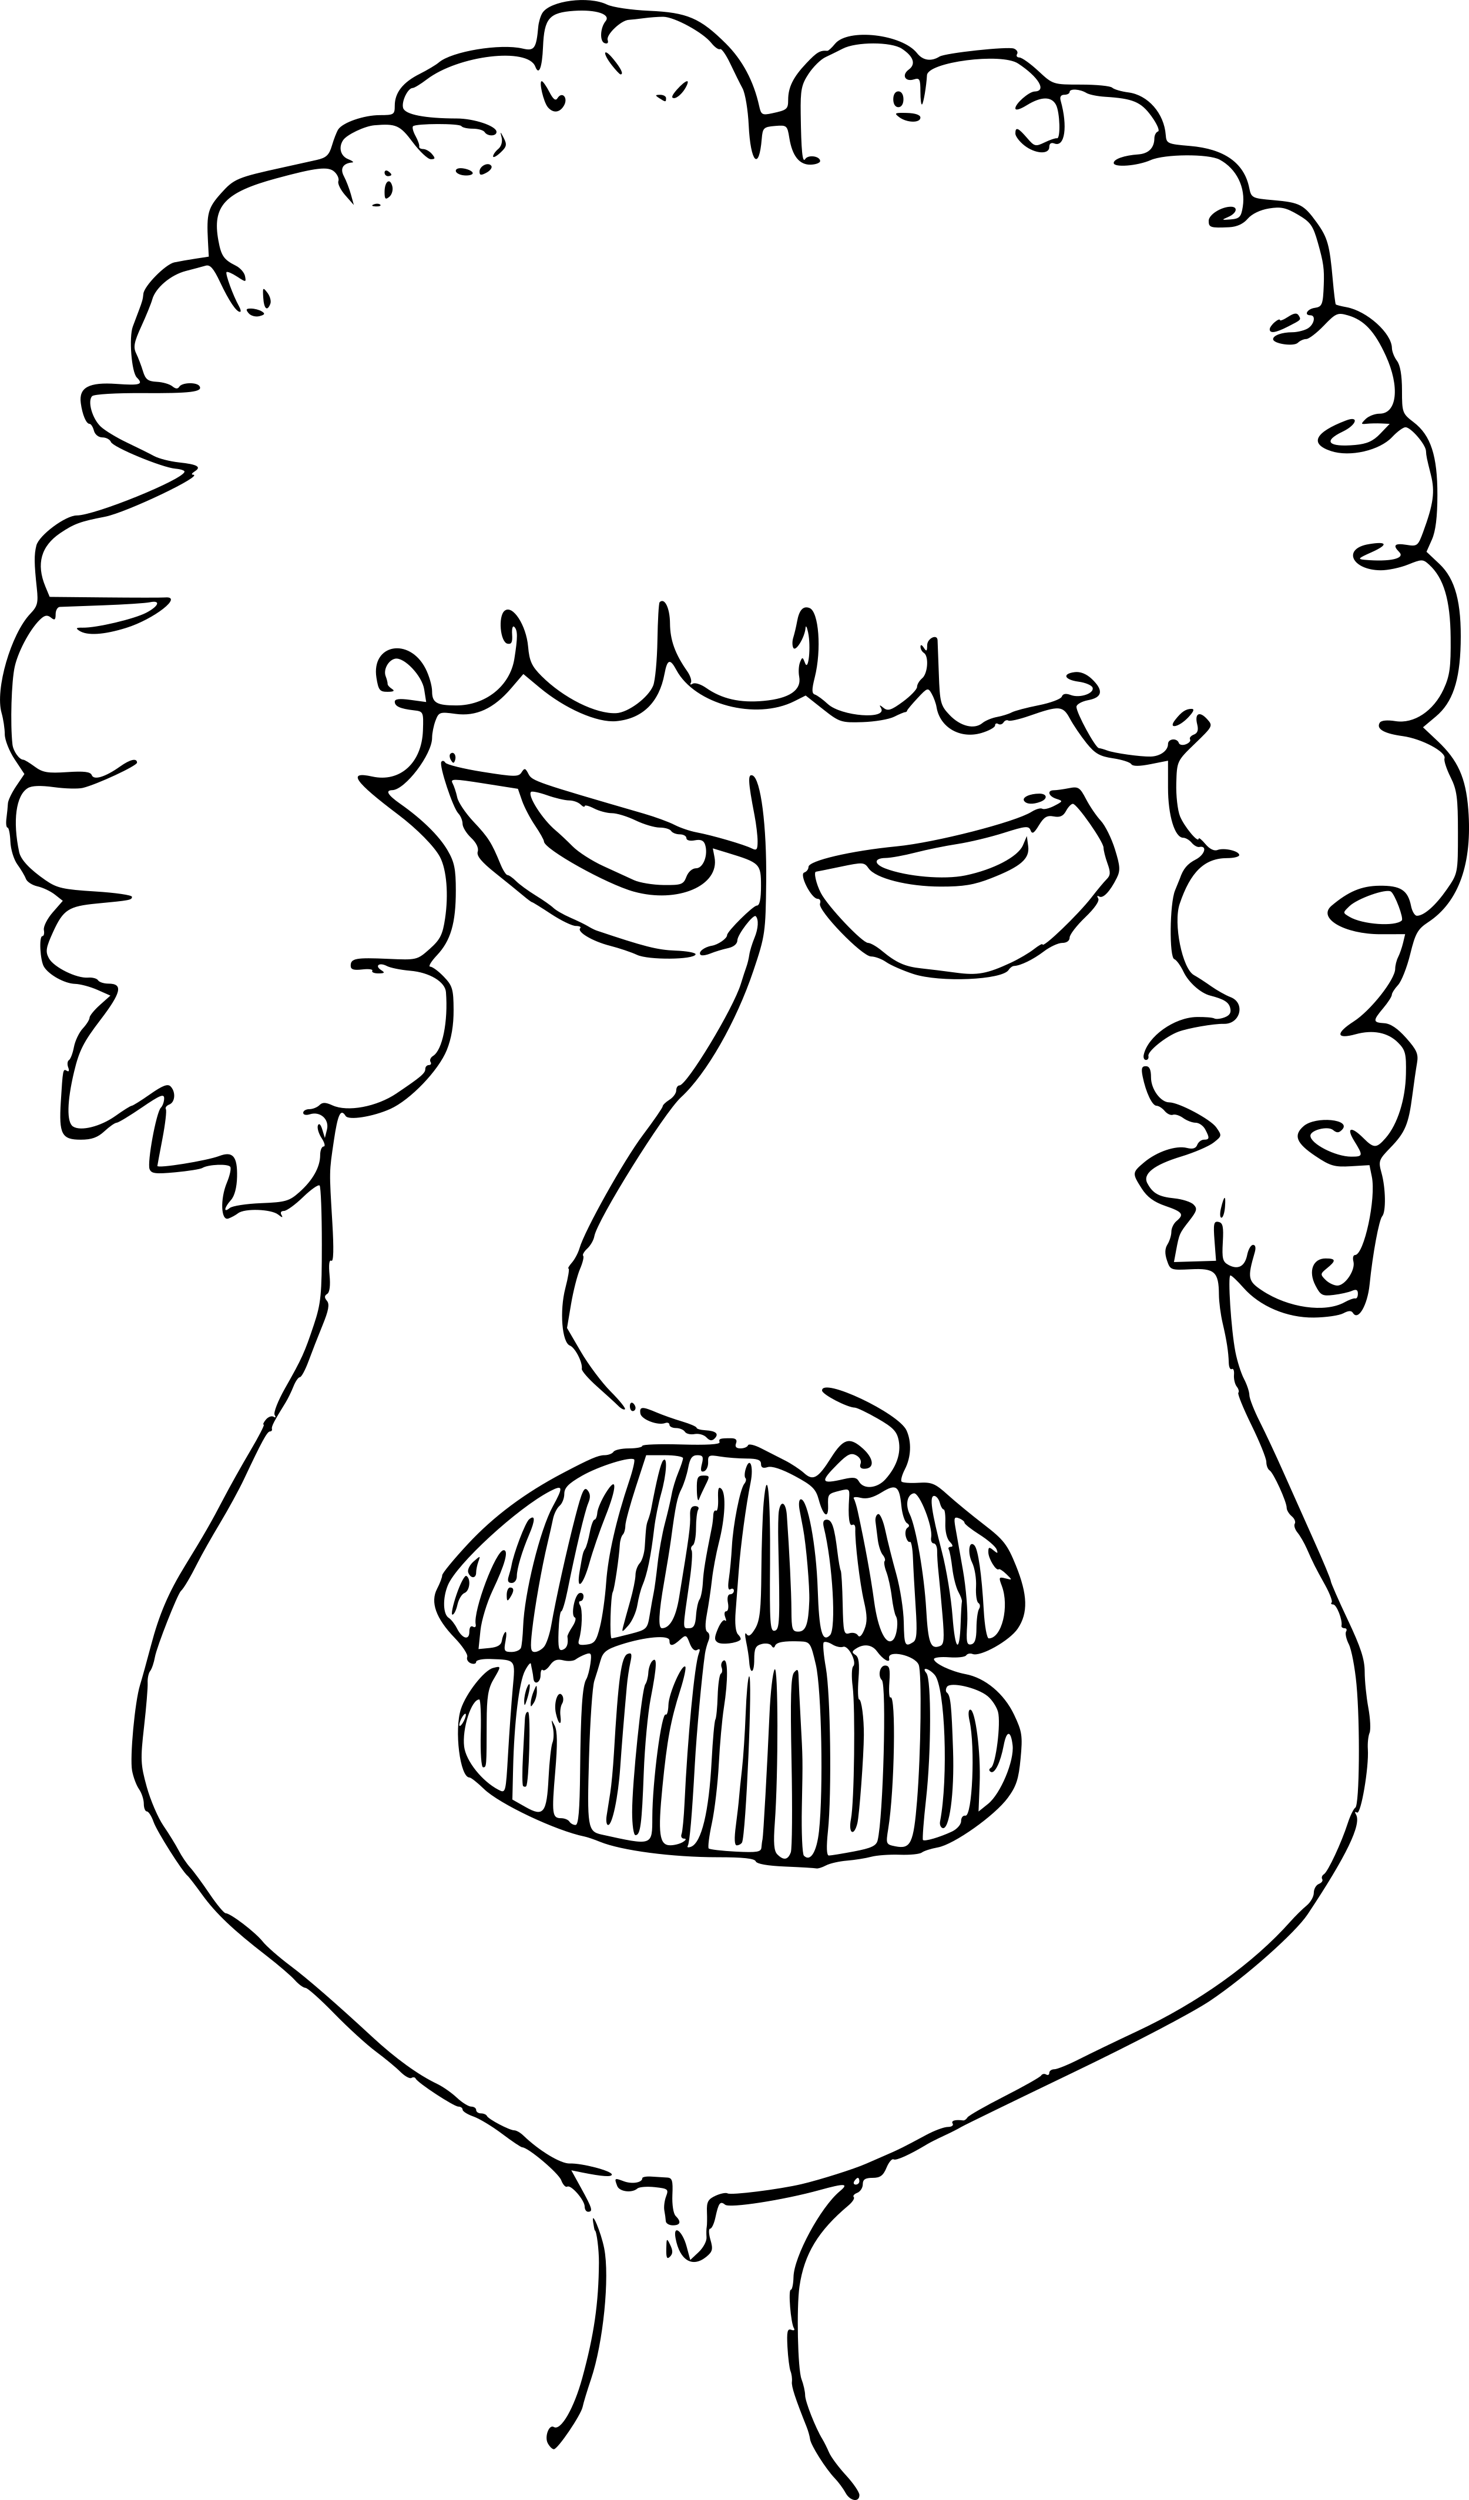
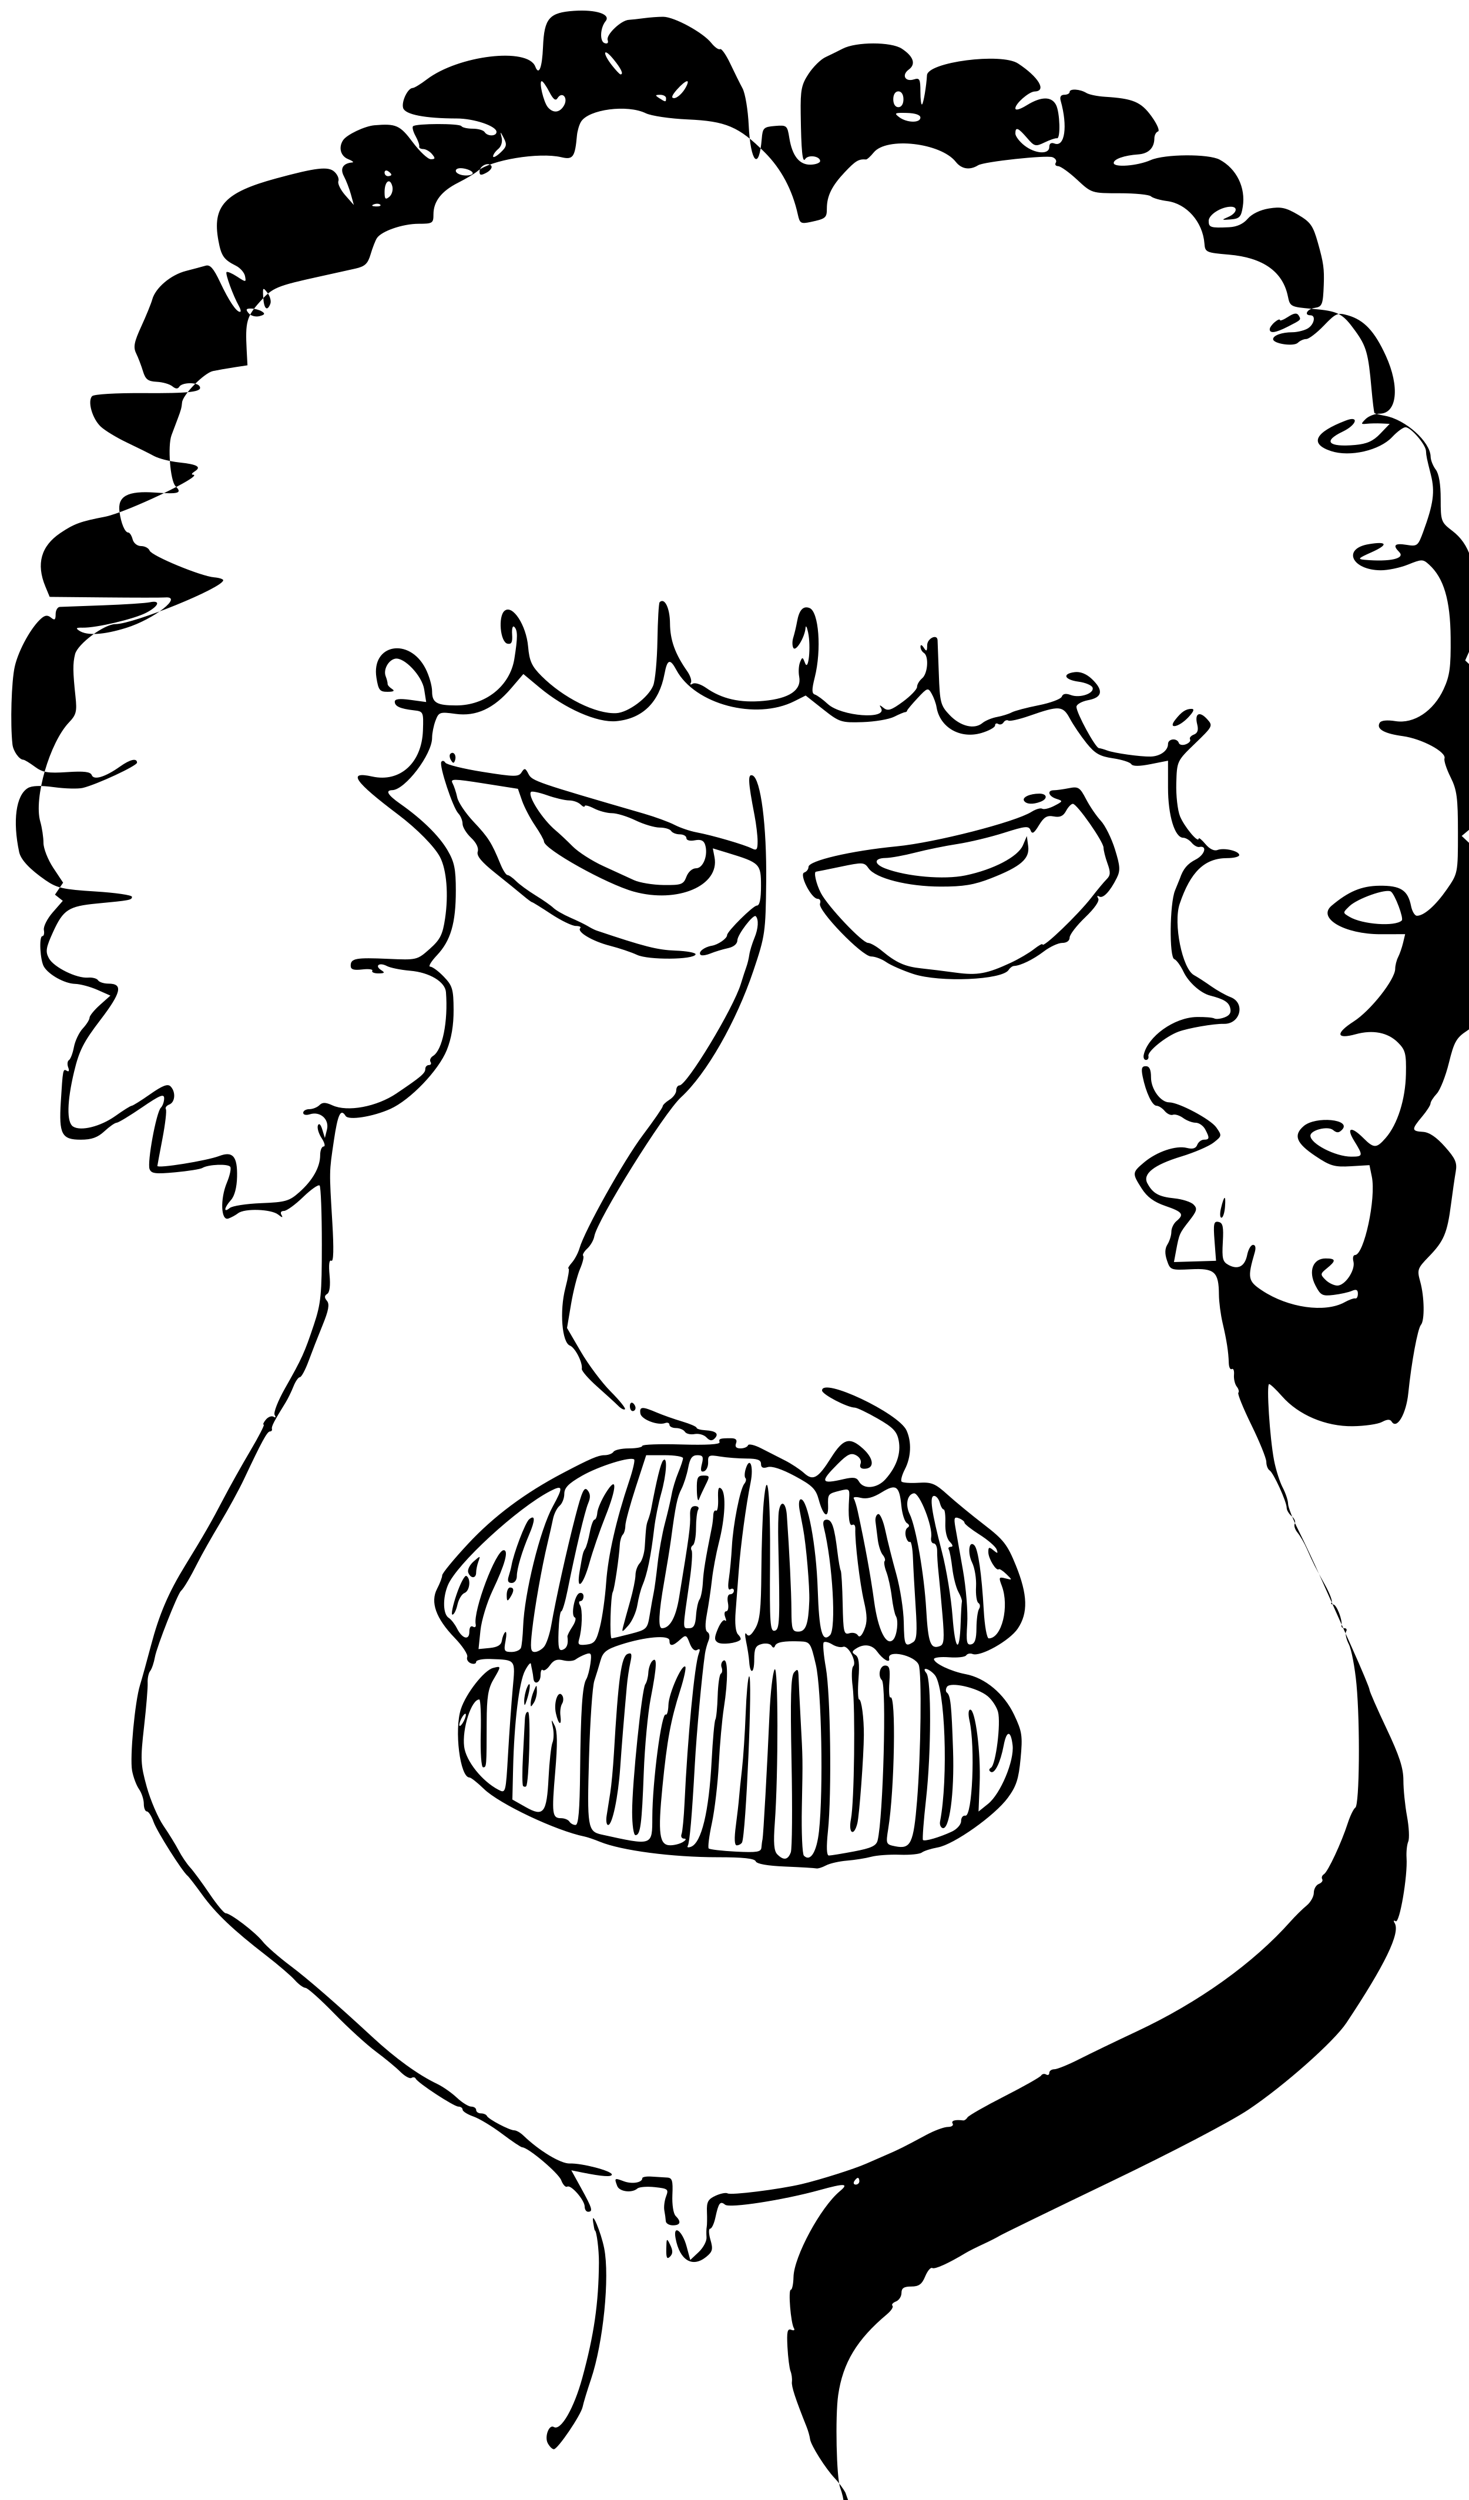
<svg xmlns="http://www.w3.org/2000/svg" xmlns:ns1="http://www.inkscape.org/namespaces/inkscape" xmlns:ns2="http://sodipodi.sourceforge.net/DTD/sodipodi-0.dtd" width="600.821" height="1022.115" id="svg2" version="1.1" ns1:version="0.48.4 r9939" ns2:docname="Nyt dokument 1">
  <title id="title3011">Cartoon Head 70</title>
  <defs id="defs4" />
  <ns2:namedview id="base" pagecolor="#ffffff" bordercolor="#666666" borderopacity="1.0" ns1:pageopacity="0.0" ns1:pageshadow="2" ns1:zoom="0.31014856" ns1:cx="300.91952" ns1:cy="539.81332" ns1:document-units="px" ns1:current-layer="layer1" showgrid="false" fit-margin-top="0" fit-margin-left="0" fit-margin-right="0" fit-margin-bottom="0" ns1:window-width="1366" ns1:window-height="744" ns1:window-x="0" ns1:window-y="24" ns1:window-maximized="1" />
  <g ns1:label="Layer 1" ns1:groupmode="layer" id="layer1" transform="translate(-74.08,-12.844)">
-     <path style="fill:#000000" d="m 419.87,1031.979 c -0.893,-1.669 -2.855,-4.321 -4.359,-5.895 -3.778,-3.952 -9.817,-13.52 -10.122,-16.039 -0.139,-1.144 -0.75,-3.329 -1.358,-4.855 -4.749,-11.916 -6.288,-16.636 -6.057,-18.569 0.147,-1.23 -0.107,-3.173 -0.567,-4.317 -0.459,-1.144 -1.023,-5.591 -1.253,-9.882 -0.336,-6.268 -0.033,-7.653 1.543,-7.046 1.101,0.424 1.584,0.144 1.101,-0.637 -1.303,-2.108 -2.408,-15.723 -1.276,-15.728 0.544,-0.003 1.038,-2.343 1.099,-5.202 0.177,-8.34 11.056,-28.506 18.914,-35.058 3.91,-3.261 2.137,-3.371 -8.206,-0.511 -14.848,4.106 -36.854,7.513 -38.689,5.99 -2.004,-1.663 -2.675,-0.768 -3.978,5.31 -0.532,2.479 -1.498,4.508 -2.147,4.508 -0.649,0 -0.589,2.029 0.133,4.508 1.119,3.843 0.878,4.866 -1.638,6.935 -5.682,4.675 -10.917,1.562 -12.615,-7.502 -1.123,-5.99 2.77,-3.146 4.504,3.29 l 1.497,5.559 3.433,-3.225 c 1.888,-1.774 3.337,-4.495 3.219,-6.048 -0.117,-1.552 -0.084,-3.447 0.074,-4.21 0.158,-0.763 0.202,-3.572 0.096,-6.242 -0.159,-4.012 0.454,-5.149 3.528,-6.55 2.046,-0.932 4.253,-1.366 4.905,-0.963 1.364,0.843 21.095,-1.628 30.328,-3.798 7.512,-1.765 21.562,-6.213 26.354,-8.343 1.907,-0.848 5.652,-2.482 8.322,-3.631 5.114,-2.202 6.756,-3.023 16.371,-8.186 3.283,-1.763 7.221,-3.205 8.751,-3.205 1.53,0 2.397,-0.624 1.925,-1.387 -0.733,-1.186 1.063,-1.709 4.353,-1.269 0.487,0.065 1.267,-0.496 1.734,-1.247 0.467,-0.751 7.261,-4.633 15.099,-8.626 7.838,-3.994 14.591,-7.812 15.007,-8.485 0.416,-0.673 1.338,-0.865 2.048,-0.426 0.71,0.439 1.291,0.137 1.291,-0.671 0,-0.808 0.927,-1.469 2.06,-1.469 1.133,0 5.658,-1.83 10.056,-4.067 4.398,-2.237 15.174,-7.435 23.947,-11.552 25.103,-11.781 47.445,-27.776 62.576,-44.8 1.994,-2.244 4.959,-5.165 6.589,-6.493 1.63,-1.328 2.963,-3.688 2.963,-5.245 0,-1.557 0.933,-3.189 2.073,-3.627 1.14,-0.437 1.754,-1.311 1.364,-1.941 -0.39,-0.63 -0.076,-1.537 0.697,-2.014 1.637,-1.012 7.153,-12.807 9.737,-20.823 0.984,-3.052 2.385,-5.936 3.114,-6.41 1.691,-1.099 1.992,-34.11 0.46,-50.46 -0.643,-6.866 -2.048,-14.218 -3.122,-16.339 -1.074,-2.12 -1.578,-4.461 -1.121,-5.202 0.458,-0.74 0.171,-1.346 -0.637,-1.346 -0.808,0 -1.367,-0.468 -1.241,-1.04 0.496,-2.267 -2.002,-8.669 -3.383,-8.669 -0.807,0 -1.097,-0.371 -0.644,-0.824 0.453,-0.453 -0.791,-3.73 -2.765,-7.282 -3.953,-7.113 -4.733,-8.665 -7.432,-14.78 -1.01,-2.289 -2.704,-5.214 -3.765,-6.501 -1.061,-1.287 -1.563,-2.933 -1.115,-3.657 0.448,-0.725 -0.115,-2.089 -1.251,-3.031 -1.136,-0.943 -2.065,-2.495 -2.065,-3.449 0,-2.505 -5.383,-14.305 -6.975,-15.289 -0.741,-0.458 -1.348,-2.023 -1.348,-3.477 0,-1.455 -2.745,-8.243 -6.101,-15.086 -3.355,-6.843 -5.763,-12.779 -5.351,-13.191 0.412,-0.412 0.122,-1.545 -0.645,-2.517 -0.767,-0.972 -1.275,-3.143 -1.128,-4.824 0.147,-1.681 -0.25,-2.737 -0.883,-2.345 -0.633,0.391 -1.194,-0.73 -1.246,-2.492 -0.136,-4.555 -0.856,-9.209 -2.536,-16.38 -0.804,-3.433 -1.477,-8.624 -1.496,-11.534 -0.06,-9.332 -1.764,-10.88 -11.44,-10.391 -8.246,0.416 -8.482,0.329 -9.81,-3.616 -0.944,-2.805 -0.877,-4.816 0.218,-6.57 0.868,-1.39 1.579,-3.708 1.579,-5.151 0,-1.443 0.936,-3.4 2.081,-4.35 3.293,-2.733 2.527,-3.786 -4.508,-6.191 -4.708,-1.61 -7.479,-3.648 -9.709,-7.143 -3.972,-6.223 -3.942,-6.534 1.005,-10.697 5.193,-4.37 13.021,-7.007 17.478,-5.889 2.376,0.596 3.673,0.212 4.236,-1.255 0.446,-1.163 1.681,-2.115 2.744,-2.115 2.31,0 2.393,-0.709 0.496,-4.252 -0.79,-1.476 -2.543,-2.683 -3.896,-2.683 -1.353,0 -3.646,-0.867 -5.095,-1.926 -1.449,-1.059 -3.341,-1.655 -4.204,-1.324 -0.863,0.331 -2.37,-0.362 -3.349,-1.541 -0.979,-1.179 -2.487,-2.144 -3.351,-2.144 -1.76,0 -4.344,-5.437 -5.66,-11.906 -0.672,-3.305 -0.384,-4.277 1.27,-4.277 1.501,0 2.14,1.381 2.14,4.624 0,4.789 3.946,10.172 7.456,10.172 3.907,0 16.902,6.916 19.238,10.238 2.356,3.351 2.328,3.515 -1.065,6.184 -1.917,1.508 -7.869,4.073 -13.227,5.701 -11.255,3.419 -15.952,7.125 -13.896,10.966 2.209,4.128 4.684,5.513 10.975,6.142 3.286,0.329 6.847,1.469 7.912,2.535 1.658,1.658 1.401,2.623 -1.79,6.699 -3.98,5.085 -4.072,5.296 -5.373,12.266 l -0.85,4.555 8.607,-0.258 8.607,-0.258 -0.623,-8.176 c -0.532,-6.98 -0.296,-8.11 1.613,-7.724 1.807,0.365 2.149,1.954 1.78,8.28 -0.39,6.686 -0.05,8.045 2.327,9.318 3.93,2.103 6.7,0.605 7.649,-4.137 0.448,-2.24 1.527,-4.073 2.398,-4.073 0.987,0 1.241,1.176 0.674,3.121 -3.043,10.445 -2.798,11.694 3.064,15.574 10.673,7.063 25.706,9.186 33.707,4.76 1.84,-1.018 3.814,-1.718 4.386,-1.556 0.572,0.162 1.04,-0.708 1.04,-1.934 0,-1.604 -0.68,-1.93 -2.427,-1.163 -1.335,0.587 -4.72,1.339 -7.523,1.671 -4.601,0.546 -5.321,0.169 -7.417,-3.884 -3.01,-5.82 -1.042,-11.04 4.161,-11.04 4.267,0 4.393,0.911 0.555,4.018 -2.764,2.238 -2.8,2.525 -0.594,4.73 1.291,1.291 3.48,2.348 4.863,2.348 3.202,0 7.46,-6.397 6.557,-9.851 -0.379,-1.448 -0.091,-2.633 0.64,-2.633 3.707,0 8.698,-23.221 6.888,-32.045 l -0.966,-4.712 -7.598,0.454 c -6.7,0.401 -8.413,-0.091 -14.491,-4.161 -7.863,-5.265 -9.147,-8.508 -4.846,-12.238 4.915,-4.263 19.98,-2.78 15.659,1.542 -1.279,1.279 -2.119,1.285 -3.634,0.028 -2.12,-1.76 -9.243,0.041 -9.243,2.336 0,3.305 10.268,8.572 16.71,8.572 4.875,0 4.946,-0.378 1.209,-6.425 -3.41,-5.517 -1.294,-6.204 3.707,-1.204 4.331,4.331 5.387,4.327 9.186,-0.042 4.819,-5.543 8.045,-15.729 8.256,-26.07 0.171,-8.373 -0.206,-9.866 -3.255,-12.915 -4.135,-4.135 -10.284,-5.334 -17.35,-3.383 -7.942,2.193 -8.309,-0.388 -0.746,-5.241 6.931,-4.448 16.96,-17.189 16.96,-21.548 0,-1.329 0.538,-3.468 1.195,-4.753 0.657,-1.285 1.573,-3.922 2.034,-5.86 l 0.839,-3.524 -10.01,0.023 c -14.753,0.034 -26.112,-6.57 -20.066,-11.665 6.962,-5.868 12.248,-8.072 19.567,-8.159 8.661,-0.103 11.625,1.798 12.924,8.291 0.439,2.197 1.518,3.994 2.397,3.994 2.903,0 7.65,-4.19 12.248,-10.812 4.504,-6.486 4.532,-6.631 4.532,-23.172 0,-14.322 -0.421,-17.488 -3.02,-22.688 -1.661,-3.324 -2.778,-6.757 -2.481,-7.629 0.898,-2.64 -9.287,-8.097 -17.091,-9.156 -7.694,-1.044 -10.952,-2.95 -9.383,-5.489 0.576,-0.932 3.032,-1.175 6.407,-0.636 7.562,1.209 15.586,-4.114 19.714,-13.079 2.509,-5.449 2.978,-8.9 2.868,-21.08 -0.139,-15.388 -2.807,-24.395 -8.844,-29.859 -2.491,-2.255 -2.958,-2.254 -8.579,0.011 -3.269,1.317 -8.336,2.369 -11.259,2.336 -11.774,-0.131 -15.736,-8.834 -4.859,-10.671 7.742,-1.308 8.193,0.194 1.013,3.379 -5.301,2.352 -5.645,2.745 -2.63,3.011 10.398,0.917 16.776,-0.534 14.103,-3.207 -2.762,-2.762 -1.805,-3.694 2.993,-2.915 4.398,0.714 4.715,0.468 6.83,-5.289 4.212,-11.468 4.884,-16.466 3.141,-23.375 -1.706,-6.767 -1.888,-7.652 -1.995,-9.709 -0.141,-2.714 -6.177,-9.709 -8.378,-9.709 -0.94,0 -3.39,1.798 -5.443,3.997 -5.143,5.506 -17.294,8.296 -25.023,5.745 -8.957,-2.956 -6.656,-7.65 6.134,-12.512 5.547,-2.109 4.358,1.837 -1.378,4.572 -8.234,3.926 -5.908,6.43 5.065,5.452 4.862,-0.433 7.405,-1.569 10.316,-4.607 l 3.863,-4.033 -3.38,-0.16 c -1.859,-0.088 -4.574,-0.032 -6.032,0.125 -2.424,0.26 -2.462,0.095 -0.446,-1.921 1.213,-1.213 3.789,-2.206 5.724,-2.206 7.187,0 8.355,-11.03 2.516,-23.756 -4.588,-9.998 -8.878,-14.557 -15.482,-16.451 -4.207,-1.206 -4.931,-0.897 -9.823,4.194 -2.905,3.023 -6.142,5.497 -7.193,5.497 -1.052,0 -2.599,0.687 -3.439,1.527 -1.661,1.661 -10.124,0.416 -10.124,-1.489 0,-1.515 3.613,-2.812 7.833,-2.812 1.895,0 4.653,-0.646 6.128,-1.436 2.784,-1.49 3.729,-5.499 1.296,-5.499 -2.784,0 -1.297,-2.594 1.734,-3.024 3.068,-0.436 3.42,-1.329 3.725,-9.459 0.244,-6.497 -0.107,-9.014 -2.387,-17.107 -1.999,-7.095 -3.009,-8.519 -8.211,-11.567 -4.912,-2.878 -6.947,-3.31 -11.84,-2.511 -3.606,0.589 -6.989,2.229 -8.682,4.209 -1.821,2.129 -4.443,3.318 -7.629,3.461 -7.582,0.339 -8.322,0.106 -8.322,-2.616 0,-2.51 5.131,-5.771 9.081,-5.771 3.101,0 2.388,2.705 -1.106,4.194 -2.853,1.216 -2.764,1.301 1.04,0.996 3.596,-0.289 4.266,-0.994 4.93,-5.189 1.243,-7.847 -2.545,-15.544 -9.476,-19.254 -4.534,-2.427 -22.5,-2.309 -28.171,0.185 -5.453,2.397 -15.137,3.149 -15.137,1.174 0,-1.59 4.327,-3.103 9.994,-3.495 4.248,-0.294 6.593,-2.623 6.63,-6.582 0.011,-1.271 0.682,-2.532 1.489,-2.801 0.807,-0.269 -0.388,-3.051 -2.656,-6.183 -4.287,-5.918 -7.538,-7.285 -19.018,-7.992 -3.103,-0.191 -6.525,-0.894 -7.604,-1.561 -2.605,-1.61 -6.866,-1.87 -6.866,-0.419 0,0.635 -0.978,1.155 -2.174,1.155 -1.406,0 -1.933,0.857 -1.491,2.427 2.953,10.488 1.702,19.135 -2.533,17.51 -1.365,-0.524 -2.125,-0.019 -2.125,1.414 0,3.197 -5.796,2.831 -10.216,-0.646 -2.01,-1.581 -3.655,-3.766 -3.655,-4.855 0,-2.874 1.109,-2.458 4.758,1.785 3.039,3.533 3.482,3.646 7.216,1.839 2.188,-1.059 4.446,-1.817 5.018,-1.684 1.567,0.365 1.249,-10.646 -0.396,-13.72 -1.861,-3.477 -6.085,-3.404 -11.924,0.204 -2.851,1.762 -4.672,2.254 -4.672,1.263 0,-1.956 5.575,-6.813 7.894,-6.878 5.061,-0.141 1.624,-5.927 -6.798,-11.445 -6.855,-4.492 -36.957,-0.589 -37.253,4.829 -0.243,4.455 -1.394,11.294 -2.002,11.902 -0.373,0.373 -0.678,-1.965 -0.678,-5.195 0,-5.156 -0.325,-5.77 -2.657,-5.029 -3.604,1.144 -5.148,-1.795 -2.111,-4.016 3.026,-2.213 1.963,-5.397 -2.856,-8.555 -4.35,-2.85 -18.637,-2.847 -24.146,0.004 -1.98,1.025 -5.16,2.588 -7.067,3.475 -1.907,0.887 -5,3.927 -6.872,6.758 -2.947,4.454 -3.385,6.636 -3.255,16.242 0.207,15.381 0.716,20.488 1.856,18.643 1.146,-1.854 5.949,-1.243 6.093,0.775 0.054,0.763 -1.647,1.45 -3.781,1.528 -4.672,0.17 -7.626,-3.499 -8.826,-10.963 -0.817,-5.081 -1.031,-5.259 -5.861,-4.855 -4.634,0.388 -5.043,0.786 -5.413,5.274 -1.106,13.418 -4.609,9.74 -5.335,-5.602 -0.296,-6.249 -1.424,-13.006 -2.507,-15.017 -1.083,-2.01 -3.36,-6.596 -5.058,-10.19 -1.699,-3.594 -3.564,-6.241 -4.145,-5.882 -0.581,0.359 -2.199,-0.781 -3.595,-2.535 -3.433,-4.311 -15.178,-10.689 -19.687,-10.69 -2.012,-5.41e-4 -5.53,0.256 -7.819,0.571 -2.289,0.314 -5.097,0.623 -6.242,0.686 -3.17,0.174 -9.36,6.102 -8.625,8.26 0.396,1.163 -0.094,1.654 -1.258,1.258 -2.071,-0.705 -1.825,-6.25 0.398,-8.964 2.304,-2.812 -3.878,-4.849 -12.858,-4.238 -10.223,0.696 -12.237,3.025 -12.728,14.719 -0.36,8.575 -1.679,11.937 -3.164,8.066 -3.066,-7.989 -31.443,-4.615 -44.418,5.282 -2.501,1.908 -5.063,3.468 -5.693,3.468 -2.042,0 -4.742,5.651 -3.926,8.22 0.845,2.662 8.919,4.228 21.923,4.252 7.113,0.012 16.253,3.1 16.253,5.49 0,1.855 -3.719,1.909 -4.855,0.071 -0.471,-0.763 -2.656,-1.387 -4.855,-1.387 -2.199,0 -4.287,-0.468 -4.64,-1.04 -0.723,-1.171 -18.62,-1.129 -19.795,0.046 -0.416,0.416 0.051,2.215 1.037,3.996 0.987,1.782 1.662,3.708 1.499,4.28 -0.162,0.572 0.565,1.04 1.616,1.04 1.051,0 2.688,0.936 3.638,2.081 1.413,1.702 1.322,2.081 -0.497,2.081 -1.223,0 -4.554,-3.121 -7.401,-6.935 -5.219,-6.991 -6.831,-7.705 -15.682,-6.945 -3.984,0.342 -11.308,3.829 -12.809,6.098 -1.968,2.975 -1.031,6.497 2.059,7.739 1.716,0.69 2.497,1.304 1.734,1.364 -3.823,0.301 -5.153,2.466 -3.459,5.632 0.925,1.729 2.218,5.085 2.873,7.459 l 1.19,4.315 -3.505,-3.987 c -1.928,-2.193 -3.198,-4.787 -2.823,-5.765 0.375,-0.978 -0.368,-2.724 -1.652,-3.881 -2.506,-2.258 -7.429,-1.686 -23.833,2.767 -21.008,5.704 -26.171,11.259 -23.589,25.379 1.153,6.304 2.219,7.838 7.162,10.302 1.774,0.884 3.455,2.801 3.736,4.259 0.494,2.564 0.388,2.571 -3.229,0.201 -2.057,-1.348 -4.006,-2.184 -4.331,-1.859 -0.614,0.614 2.661,9.613 5.04,13.848 0.75,1.335 0.959,2.427 0.465,2.427 -1.524,0 -4.548,-4.52 -8.178,-12.224 -2.63,-5.583 -4.055,-7.2 -5.878,-6.671 -1.324,0.384 -4.976,1.361 -8.116,2.171 -6.186,1.596 -12.437,6.907 -13.726,11.663 -0.444,1.639 -2.449,6.561 -4.455,10.936 -2.978,6.495 -3.367,8.532 -2.117,11.097 0.842,1.728 2.091,4.997 2.776,7.265 1.017,3.371 2.051,4.165 5.659,4.346 2.428,0.122 5.291,0.949 6.362,1.838 1.332,1.106 2.231,1.157 2.846,0.162 1.097,-1.775 7.212,-1.932 8.274,-0.213 1.44,2.33 -3.705,2.96 -23.133,2.832 -11.002,-0.072 -20.011,0.461 -20.78,1.23 -2.011,2.011 0.011,9.19 3.517,12.483 1.685,1.583 6.49,4.504 10.678,6.491 4.188,1.987 9.175,4.466 11.083,5.507 1.907,1.042 6.5,2.219 10.206,2.617 7.613,0.817 9.369,1.837 6.399,3.715 -1.122,0.71 -1.427,1.3 -0.678,1.312 5.104,0.08 -27.242,15.523 -36.039,17.206 -9.944,1.903 -12.594,2.871 -18.19,6.648 -7.9,5.331 -9.944,12.623 -6.124,21.845 l 1.764,4.258 22.372,0.22 c 12.304,0.121 23.464,0.128 24.799,0.016 7.706,-0.646 -4.473,8.89 -15.894,12.445 -9.116,2.837 -15.935,3.259 -19.13,1.182 -1.643,-1.068 -1.352,-1.337 1.387,-1.278 5.543,0.118 21.094,-3.545 26.008,-6.127 5.177,-2.72 5.994,-5.226 1.387,-4.253 -1.716,0.363 -10.299,0.921 -19.072,1.242 -8.773,0.321 -16.731,0.612 -17.685,0.648 -0.954,0.036 -1.734,1.39 -1.734,3.009 0,2.295 -0.408,2.606 -1.848,1.411 -1.359,-1.128 -2.387,-1.081 -3.887,0.177 -4.127,3.461 -9.426,12.997 -10.972,19.742 -1.379,6.02 -1.896,23.459 -0.945,31.903 0.309,2.745 2.791,6.242 4.431,6.242 0.467,0 2.579,1.279 4.693,2.842 3.234,2.391 5.333,2.744 13.22,2.224 7.001,-0.461 9.556,-0.147 10.088,1.24 0.843,2.198 5.558,0.751 11.622,-3.567 4.074,-2.901 6.887,-3.529 6.887,-1.538 0,1.293 -16.48,8.956 -22.193,10.321 -1.907,0.455 -7.201,0.319 -11.764,-0.304 -5.543,-0.756 -9.112,-0.623 -10.753,0.402 -4.812,3.005 -6.205,13.393 -3.502,26.11 0.669,3.148 4.304,7.035 10.767,11.513 4.654,3.225 7.186,3.8 20.341,4.614 8.263,0.512 15.024,1.492 15.024,2.179 0,1.329 -0.695,1.463 -14.281,2.75 -11.613,1.1 -13.788,2.498 -17.915,11.512 -2.981,6.511 -3.246,8.117 -1.789,10.839 1.98,3.699 11.347,8.333 16.057,7.943 1.775,-0.147 3.607,0.348 4.071,1.099 0.464,0.751 2.387,1.366 4.273,1.366 6.063,0 5.253,3.622 -3.317,14.83 -6.905,9.03 -8.694,12.56 -10.766,21.234 -2.912,12.192 -3.07,20.652 -0.417,22.357 3.165,2.034 11.277,-7.2e-4 17.375,-4.359 3.176,-2.27 6.148,-4.127 6.603,-4.127 0.455,0 3.866,-2.136 7.58,-4.746 4.99,-3.507 7.158,-4.34 8.308,-3.19 2.22,2.22 1.923,6.496 -0.517,7.432 -1.14,0.437 -1.763,1.296 -1.386,1.907 0.378,0.611 -0.25,6.008 -1.395,11.992 -1.145,5.984 -2.082,11.023 -2.082,11.199 -8.4e-4,1.136 20.15,-2.097 25.315,-4.061 5.539,-2.106 7.468,0.143 7.279,8.485 -0.099,4.381 -1.021,7.886 -2.505,9.525 -2.793,3.086 -3.144,5.457 -0.481,3.247 1.027,-0.852 6.823,-1.741 12.882,-1.976 9.927,-0.385 11.469,-0.831 15.611,-4.516 5.452,-4.85 8.479,-10.245 8.479,-15.116 0,-1.945 0.639,-3.537 1.419,-3.537 0.78,0 0.41,-1.54 -0.824,-3.423 -1.234,-1.883 -1.914,-4.223 -1.512,-5.202 0.442,-1.075 1.148,-0.407 1.786,1.689 l 1.055,3.468 0.86,-3.468 c 1.035,-4.177 -2.753,-7.572 -6.959,-6.237 -1.578,0.501 -2.76,0.242 -2.76,-0.605 0,-0.814 1.124,-1.481 2.497,-1.481 1.373,0 3.229,-0.732 4.124,-1.627 1.244,-1.244 2.503,-1.228 5.355,0.072 6.154,2.804 18.073,0.583 26.169,-4.876 10.049,-6.775 11.79,-8.255 11.79,-10.021 0,-0.87 0.661,-1.581 1.469,-1.581 0.808,0 1.107,-0.586 0.664,-1.302 -0.443,-0.716 0.025,-1.808 1.04,-2.427 3.833,-2.339 6.204,-14.068 5.276,-26.093 -0.326,-4.227 -6.745,-8.068 -14.596,-8.734 -3.867,-0.328 -8.177,-1.2 -9.577,-1.939 -3.1,-1.634 -5.133,-0.101 -2.268,1.71 1.603,1.014 1.354,1.295 -1.162,1.312 -1.762,0.011 -2.898,-0.472 -2.525,-1.076 0.373,-0.603 -1.463,-0.847 -4.079,-0.542 -3.554,0.415 -4.757,0.028 -4.757,-1.529 0,-3.012 2.085,-3.393 15.313,-2.804 11.736,0.523 11.893,0.485 16.98,-4.032 4.314,-3.832 5.322,-5.823 6.312,-12.465 1.46,-9.796 0.639,-19.882 -2.039,-25.06 -2.204,-4.262 -9.425,-11.6 -17.147,-17.423 -18.021,-13.59 -20.923,-17.847 -10.609,-15.561 11.368,2.52 20.283,-5.576 20.742,-18.835 0.264,-7.627 0.188,-7.794 -3.739,-8.24 -5.575,-0.634 -7.782,-1.632 -7.782,-3.522 0,-1.128 1.949,-1.352 6.423,-0.739 l 6.423,0.88 -0.819,-5.2 c -0.871,-5.528 -8.188,-13.246 -11.869,-12.518 -2.779,0.549 -4.91,4.47 -3.884,7.145 0.482,1.256 0.84,2.675 0.796,3.154 -0.044,0.479 0.753,1.399 1.772,2.045 1.285,0.815 0.739,1.181 -1.785,1.195 -3.197,0.019 -3.748,-0.674 -4.557,-5.732 -2.208,-13.809 13.47,-16.725 20.096,-3.738 1.465,2.871 2.663,7.05 2.663,9.288 0,4.645 1.899,5.752 9.867,5.752 12.047,0 22.014,-7.989 23.782,-19.062 1.406,-8.805 1.401,-11.635 -0.023,-13.058 -0.664,-0.664 -1.061,0.691 -0.897,3.057 0.221,3.197 -0.241,4.144 -1.869,3.825 -2.998,-0.586 -3.952,-11.182 -1.212,-13.456 3.254,-2.7 8.854,5.827 9.627,14.66 0.516,5.891 1.486,8.02 5.47,12.004 9.013,9.013 22.303,15.608 30.6,15.185 4.89,-0.249 13.116,-6.393 15.084,-11.266 0.817,-2.023 1.598,-10.375 1.735,-18.561 0.137,-8.185 0.54,-15.173 0.896,-15.529 2.04,-2.04 4.196,2.359 4.245,8.662 0.053,6.86 2.072,12.467 7.036,19.548 1.291,1.841 1.964,3.966 1.497,4.722 -0.479,0.774 -0.146,0.94 0.761,0.38 0.886,-0.548 3.323,0.206 5.416,1.674 6.532,4.583 13.936,6.255 23.668,5.346 10.539,-0.984 15.514,-4.408 14.454,-9.949 -0.357,-1.866 -0.199,-4.495 0.351,-5.843 0.922,-2.261 1.08,-2.236 2.046,0.324 1.425,3.779 2.484,-6.785 1.255,-12.521 -0.486,-2.268 -0.957,-3.103 -1.047,-1.855 -0.273,3.78 -3.947,9.868 -4.963,8.225 -0.511,-0.827 -0.536,-2.74 -0.056,-4.253 0.48,-1.512 1.182,-4.472 1.56,-6.576 0.847,-4.719 2.497,-6.51 5.085,-5.517 3.817,1.465 4.991,17.063 2.139,28.393 -1.266,5.027 -1.248,6.556 0.083,6.999 0.936,0.312 3.285,2.034 5.219,3.827 5.524,5.12 24.728,6.544 21.768,1.615 -0.789,-1.314 -0.544,-1.311 1.093,0.014 1.733,1.402 3.145,0.946 7.895,-2.547 3.182,-2.34 5.785,-5.06 5.785,-6.045 0,-0.985 0.936,-2.568 2.081,-3.518 2.342,-1.943 2.818,-9.09 0.694,-10.403 -0.763,-0.471 -1.378,-1.601 -1.366,-2.509 0.013,-0.993 0.558,-0.822 1.366,0.429 1.087,1.682 1.349,1.483 1.366,-1.04 0.019,-2.795 4.072,-4.778 4.251,-2.081 0.038,0.572 0.27,6.762 0.515,13.755 0.415,11.825 0.726,13.007 4.439,16.892 4.416,4.62 10.081,5.994 13.389,3.249 1.184,-0.983 3.864,-2.097 5.956,-2.477 2.091,-0.379 4.798,-1.222 6.015,-1.873 1.217,-0.651 6.169,-1.962 11.004,-2.913 4.835,-0.951 9.101,-2.538 9.481,-3.526 0.469,-1.223 1.648,-1.436 3.692,-0.666 3.687,1.388 9.687,-0.647 8.906,-3.021 -0.314,-0.955 -2.884,-2.048 -5.71,-2.429 -5.883,-0.794 -6.871,-3.251 -1.572,-3.911 2.277,-0.284 4.785,0.716 6.955,2.774 4.893,4.64 4.414,7.581 -1.414,8.675 -2.67,0.501 -4.855,1.732 -4.855,2.737 0,2.555 7.725,16.748 9.195,16.894 0.664,0.066 2.144,0.483 3.289,0.926 2.818,1.092 13.79,2.635 17.892,2.515 3.898,-0.113 7.076,-2.412 7.076,-5.118 0,-2.231 3.699,-2.603 4.419,-0.444 0.269,0.807 1.566,1.053 2.882,0.548 1.316,-0.505 2.088,-1.412 1.715,-2.015 -0.373,-0.603 0.321,-1.48 1.542,-1.948 1.559,-0.598 1.968,-1.855 1.374,-4.222 -1.122,-4.47 0.955,-5.538 4.072,-2.094 2.445,2.702 2.329,2.935 -4.928,9.93 -7.406,7.139 -7.433,7.194 -7.695,16.273 -0.145,5.01 0.541,11.083 1.524,13.496 1.741,4.274 7.532,11.215 7.624,9.138 0.025,-0.572 1.272,0.431 2.771,2.23 1.678,2.014 3.568,2.947 4.919,2.429 2.718,-1.043 8.909,0.403 8.909,2.08 0,0.68 -2.216,1.237 -4.924,1.237 -9.233,0 -15.013,5.566 -19.445,18.725 -2.665,7.912 1.073,26.492 5.855,29.107 1.409,0.771 4.548,2.806 6.976,4.524 2.427,1.717 6.016,3.732 7.976,4.477 6.221,2.365 4.025,11.114 -2.743,10.928 -4.032,-0.111 -14.706,1.745 -18.655,3.243 -5.14,1.95 -12.62,8.019 -12.19,9.891 0.206,0.899 -0.24,1.634 -0.993,1.634 -0.753,0 -1.167,-0.936 -0.921,-2.081 1.62,-7.544 12.456,-15.298 21.634,-15.482 3.322,-0.067 6.574,0.195 7.228,0.582 0.653,0.387 2.544,0.191 4.201,-0.436 2.116,-0.8 2.801,-1.952 2.299,-3.87 -0.629,-2.404 -2.563,-3.59 -8.255,-5.061 -3.858,-0.997 -8.795,-5.416 -10.821,-9.686 -1.217,-2.564 -2.911,-4.895 -3.766,-5.18 -2.149,-0.716 -1.912,-22.837 0.302,-28.14 0.956,-2.289 1.843,-4.473 1.973,-4.855 1.342,-3.943 3.044,-5.977 6.495,-7.762 3.723,-1.925 4.82,-5.83 1.437,-5.113 -0.785,0.166 -2.188,-0.614 -3.117,-1.734 -0.929,-1.12 -2.479,-2.036 -3.443,-2.036 -3.469,0 -6.23,-9.071 -6.23,-20.469 l 0,-11.034 -7.07,1.398 c -4.767,0.943 -7.365,0.94 -7.976,-0.007 -0.498,-0.773 -3.872,-1.842 -7.497,-2.377 -5.385,-0.794 -7.364,-1.932 -10.808,-6.218 -2.319,-2.886 -5.363,-7.372 -6.764,-9.971 -2.887,-5.355 -4.308,-5.454 -16.601,-1.165 -4.111,1.435 -7.969,2.303 -8.573,1.929 -0.604,-0.373 -1.497,-0.034 -1.984,0.753 -0.487,0.788 -1.466,1.073 -2.176,0.634 -0.71,-0.439 -1.291,-0.162 -1.291,0.615 0,0.777 -2.464,2.152 -5.476,3.054 -8.735,2.617 -17.117,-2.19 -18.468,-10.592 -0.241,-1.5 -1.135,-3.949 -1.987,-5.442 -1.476,-2.589 -1.743,-2.506 -5.767,1.802 -2.32,2.484 -4.252,4.798 -4.292,5.142 -0.04,0.344 -0.392,0.613 -0.781,0.597 -0.389,-0.015 -2.418,0.831 -4.508,1.881 -2.09,1.05 -7.907,2.038 -12.928,2.196 -8.748,0.275 -9.422,0.054 -16.191,-5.296 l -7.063,-5.583 -4.615,2.323 c -15.752,7.929 -40.739,1.311 -48.284,-12.787 -2.57,-4.801 -3.707,-4.416 -4.843,1.641 -2.183,11.637 -8.999,18.308 -19.729,19.311 -7.729,0.722 -20.931,-5.064 -31.342,-13.736 l -6.649,-5.539 -4.944,5.776 c -7.158,8.362 -14.356,11.679 -22.821,10.515 -6.415,-0.882 -6.836,-0.74 -8.165,2.756 -0.771,2.027 -1.401,5.187 -1.401,7.021 0,6.788 -11.045,21.301 -16.298,21.414 -2.975,0.064 -1.848,1.984 3.279,5.586 8.938,6.278 15.877,13.089 19.328,18.972 2.813,4.795 3.4,7.641 3.4,16.484 0,13.333 -2.089,20.489 -7.724,26.465 -2.416,2.562 -3.656,4.658 -2.755,4.658 0.901,0 3.412,1.851 5.58,4.114 3.526,3.68 3.946,5.107 3.987,13.524 0.031,6.312 -0.879,11.711 -2.762,16.399 -3.368,8.385 -14.935,20.449 -23.138,24.134 -7.112,3.194 -17.094,4.759 -18.266,2.863 -2.006,-3.245 -3.209,-0.724 -4.8,10.053 -1.949,13.208 -1.925,11.941 -0.638,33.497 0.648,10.855 0.513,16.213 -0.396,15.651 -0.876,-0.541 -1.146,1.6 -0.737,5.854 0.409,4.252 0.054,7.074 -0.969,7.706 -1.178,0.728 -1.202,1.493 -0.09,2.833 1.134,1.367 0.678,3.903 -1.787,9.933 -1.821,4.454 -4.4,11.062 -5.732,14.686 -1.332,3.624 -2.933,6.589 -3.558,6.589 -0.625,0 -1.813,1.716 -2.639,3.814 -0.827,2.098 -2.278,5.063 -3.226,6.589 -4.656,7.498 -5.844,9.794 -5.561,10.75 0.17,0.572 -0.205,1.04 -0.833,1.04 -1.119,0 -3.359,4.121 -10.558,19.419 -1.975,4.196 -6.398,12.31 -9.83,18.032 -3.432,5.722 -7.493,12.9 -9.025,15.951 -3.069,6.114 -5.792,10.722 -6.967,11.79 -1.426,1.296 -9.918,22.866 -10.649,27.048 -0.4,2.289 -1.273,4.85 -1.941,5.692 -0.668,0.842 -1.13,3.027 -1.028,4.855 0.103,1.828 -0.561,9.896 -1.475,17.929 -1.522,13.379 -1.43,15.442 1.099,24.568 1.518,5.479 4.592,12.639 6.83,15.91 2.238,3.271 5.04,7.82 6.227,10.109 1.187,2.289 3.303,5.42 4.703,6.959 1.4,1.539 4.962,6.376 7.915,10.75 2.954,4.374 5.924,7.952 6.601,7.952 1.975,0 12.189,7.803 15.163,11.585 1.5,1.907 6.62,6.385 11.377,9.951 6.982,5.233 18.753,15.459 33.497,29.098 9.445,8.738 18.767,15.479 26.473,19.146 2.289,1.089 5.91,3.623 8.047,5.631 2.137,2.008 4.79,3.652 5.895,3.652 1.105,0 2.009,0.624 2.009,1.387 0,0.763 0.884,1.387 1.965,1.387 1.081,0 2.173,0.468 2.427,1.04 0.598,1.346 9.247,5.895 11.208,5.895 0.828,0 2.494,0.952 3.702,2.116 6.519,6.28 15.312,11.575 18.996,11.438 4.944,-0.184 17.184,3.025 17.184,4.504 0,1.094 -3.891,0.831 -12.099,-0.819 l -4.47,-0.898 4.098,7.434 c 4.455,8.082 4.871,9.514 2.761,9.514 -0.763,0 -1.387,-0.932 -1.387,-2.07 0,-2.699 -5.619,-9.147 -7.147,-8.202 -0.649,0.401 -1.754,-0.779 -2.455,-2.623 -1.127,-2.963 -13.571,-13.459 -15.957,-13.459 -0.503,0 -4.216,-2.493 -8.251,-5.539 -4.035,-3.047 -9.314,-6.229 -11.731,-7.071 -2.417,-0.842 -4.394,-2.095 -4.394,-2.783 0,-0.688 -0.775,-1.251 -1.722,-1.251 -1.863,0 -16.705,-9.73 -17.469,-11.452 -0.256,-0.577 -1.031,-0.699 -1.722,-0.272 -0.691,0.427 -2.729,-0.696 -4.529,-2.495 -1.8,-1.8 -6.33,-5.542 -10.068,-8.316 -3.738,-2.774 -11.391,-9.762 -17.008,-15.528 -5.617,-5.766 -10.902,-10.484 -11.746,-10.484 -0.843,0 -2.802,-1.429 -4.352,-3.175 -1.55,-1.746 -6.828,-6.272 -11.729,-10.056 -13.466,-10.399 -20.62,-17.198 -26.183,-24.885 -2.772,-3.83 -5.432,-7.275 -5.912,-7.657 -2.202,-1.751 -12.596,-18.189 -13.94,-22.044 -0.826,-2.37 -2.066,-4.31 -2.754,-4.31 -0.688,0 -1.251,-1.422 -1.251,-3.159 0,-1.737 -0.885,-4.422 -1.966,-5.966 -1.081,-1.544 -2.355,-4.96 -2.831,-7.591 -0.978,-5.412 1.139,-28.174 3.254,-34.974 0.767,-2.468 2.796,-9.792 4.508,-16.276 3.33,-12.612 7.133,-21.493 13.958,-32.596 7.601,-12.366 10.763,-17.87 15.54,-27.048 2.581,-4.959 7.557,-13.853 11.059,-19.766 3.501,-5.912 5.988,-10.75 5.526,-10.75 -0.462,0 -0.068,-0.929 0.874,-2.065 0.943,-1.136 2.364,-1.664 3.158,-1.173 0.849,0.525 1.028,0.219 0.435,-0.741 -0.558,-0.903 1.358,-5.806 4.283,-10.964 6.919,-12.198 7.939,-14.446 11.783,-25.976 2.874,-8.619 3.238,-12.307 3.239,-32.826 6.6e-4,-12.714 -0.414,-23.532 -0.921,-24.04 -0.507,-0.508 -3.547,1.624 -6.756,4.738 -3.208,3.114 -6.731,5.661 -7.829,5.661 -1.227,0 -1.594,0.668 -0.954,1.734 0.668,1.111 0.172,1.028 -1.379,-0.231 -2.788,-2.264 -13.741,-2.639 -16.416,-0.562 -0.994,0.772 -2.782,1.747 -3.972,2.167 -3.054,1.079 -3.426,-7.943 -0.606,-14.693 1.191,-2.85 1.816,-5.747 1.389,-6.438 -0.828,-1.34 -9.042,-1.017 -11.413,0.449 -0.781,0.483 -5.77,1.282 -11.087,1.776 -8.125,0.755 -9.802,0.545 -10.518,-1.321 -1.038,-2.706 2.733,-23.202 4.615,-25.085 0.743,-0.743 1.35,-2.47 1.35,-3.838 0,-2.012 -1.742,-1.295 -9.104,3.745 -5.007,3.428 -9.656,6.233 -10.332,6.233 -0.675,0 -2.912,1.56 -4.97,3.468 -2.79,2.586 -5.265,3.468 -9.732,3.468 -7.76,0 -8.944,-2.245 -8.13,-15.42 0.83,-13.45 0.885,-13.73 2.509,-12.726 0.824,0.509 1.037,-0.064 0.523,-1.404 -0.478,-1.245 -0.343,-2.589 0.301,-2.986 0.643,-0.397 1.56,-2.805 2.037,-5.35 0.477,-2.545 2.109,-5.959 3.625,-7.586 1.516,-1.628 2.757,-3.605 2.757,-4.394 0,-0.789 1.921,-3.146 4.268,-5.237 l 4.268,-3.803 -5.308,-2.347 c -2.92,-1.291 -7.047,-2.393 -9.172,-2.45 -4.197,-0.112 -10.628,-3.649 -12.682,-6.976 -1.604,-2.598 -2.118,-12.546 -0.648,-12.546 0.595,0 0.865,-1.128 0.6,-2.507 -0.266,-1.379 1.367,-4.626 3.628,-7.215 l 4.111,-4.708 -3.201,-2.525 c -1.761,-1.389 -4.971,-2.912 -7.135,-3.385 -2.164,-0.473 -4.306,-1.863 -4.761,-3.09 -0.455,-1.227 -2.019,-3.866 -3.476,-5.864 -1.457,-1.999 -2.747,-6.208 -2.868,-9.355 -0.121,-3.146 -0.645,-5.724 -1.165,-5.729 -0.52,-0.004 -0.719,-1.724 -0.442,-3.822 0.277,-2.098 0.546,-4.82 0.599,-6.048 0.053,-1.229 1.591,-4.438 3.419,-7.131 l 3.324,-4.897 -4.011,-6.046 c -2.206,-3.325 -4.014,-7.923 -4.017,-10.216 -0.003,-2.294 -0.592,-6.215 -1.309,-8.713 -2.745,-9.57 3.85,-32.298 11.775,-40.584 2.928,-3.061 3.281,-4.452 2.64,-10.403 -1.104,-10.262 -1.14,-13.658 -0.186,-17.459 1.054,-4.199 11.93,-12.297 16.516,-12.297 7.469,0 44.073,-14.901 44.073,-17.941 0,-0.48 -1.668,-1.011 -3.707,-1.179 -5.464,-0.452 -25.568,-8.777 -26.394,-10.929 -0.391,-1.019 -1.951,-1.853 -3.467,-1.853 -1.589,0 -3.063,-1.174 -3.481,-2.774 -0.399,-1.526 -1.21,-2.774 -1.802,-2.774 -1.356,0 -2.935,-3.761 -3.567,-8.497 -0.854,-6.398 3.335,-8.637 14.648,-7.828 9.643,0.69 11.115,0.224 8.272,-2.619 -2.179,-2.179 -3.289,-16.44 -1.626,-20.884 0.795,-2.125 1.919,-5.113 2.496,-6.638 1.366,-3.608 1.602,-4.48 1.81,-6.704 0.301,-3.214 9.043,-12.088 12.657,-12.847 1.907,-0.401 5.858,-1.092 8.779,-1.536 l 5.311,-0.807 -0.338,-6.391 c -0.597,-11.296 0.02,-13.554 5.319,-19.479 5.335,-5.965 6.621,-6.504 25.314,-10.603 4.959,-1.087 11.187,-2.466 13.84,-3.064 3.931,-0.886 5.087,-1.977 6.242,-5.891 0.78,-2.642 1.928,-5.594 2.552,-6.559 1.861,-2.877 10.569,-5.874 17.066,-5.874 5.714,0 6.072,-0.227 6.072,-3.853 0,-5.314 3.297,-9.529 10.148,-12.972 3.192,-1.604 6.74,-3.725 7.884,-4.712 5.251,-4.529 25.192,-7.831 34.279,-5.676 4.763,1.13 5.586,-0.012 6.376,-8.85 0.17,-1.907 0.924,-4.46 1.674,-5.672 3.134,-5.064 18.931,-7.132 26.465,-3.464 2.24,1.09 9.877,2.219 17.205,2.543 15.619,0.69 20.842,2.919 31.396,13.397 6.768,6.72 11.392,15.39 13.621,25.544 0.786,3.578 1.241,3.832 5.316,2.958 6.071,-1.302 6.537,-1.692 6.537,-5.476 0,-5.146 2.045,-9.28 7.378,-14.919 4.37,-4.621 5.645,-5.378 8.649,-5.141 0.423,0.033 1.829,-1.248 3.125,-2.849 5.262,-6.498 27.448,-3.971 33.58,3.825 2.353,2.991 5.756,3.506 9.15,1.385 2.355,-1.472 27.957,-4.23 30.435,-3.279 1.199,0.46 1.791,1.465 1.316,2.233 -0.475,0.768 -0.046,1.405 0.952,1.414 0.999,0.01 4.496,2.506 7.771,5.548 5.946,5.522 5.973,5.531 17.408,5.531 6.299,0 12.045,0.566 12.77,1.258 0.725,0.692 3.695,1.564 6.6,1.939 8.019,1.034 14.625,8.538 15.293,17.37 0.268,3.549 0.691,3.741 9.965,4.528 13.976,1.185 22.108,6.927 24.171,17.065 0.85,4.176 1.15,4.331 9.84,5.084 10.815,0.937 12.451,1.773 17.718,9.044 4.524,6.246 5.353,9.185 6.617,23.469 0.473,5.34 1.032,9.893 1.243,10.117 0.211,0.224 2.165,0.731 4.342,1.126 8.367,1.517 18.514,10.625 18.619,16.713 0.024,1.408 0.961,3.772 2.081,5.252 1.324,1.751 2.036,5.972 2.036,12.066 0,9.056 0.162,9.498 4.782,13.021 6.998,5.338 9.73,13.723 9.701,29.776 -0.016,9.031 -0.723,14.759 -2.242,18.181 l -2.218,4.996 5.274,4.966 c 6.518,6.138 9.102,15.837 8.703,32.665 -0.361,15.242 -3.346,24.005 -10.113,29.685 l -5.295,4.445 5.939,5.59 c 8.357,7.866 11.573,15.022 12.58,27.988 1.715,22.086 -3.886,37.859 -16.361,46.077 -4.345,2.862 -5.291,4.543 -7.395,13.127 -1.327,5.414 -3.561,11.077 -4.965,12.584 -1.404,1.507 -2.552,3.312 -2.552,4.011 0,0.7 -1.56,3.127 -3.468,5.393 -4.385,5.212 -4.345,5.938 0.348,6.208 2.572,0.148 5.503,2.121 9.005,6.062 4.325,4.868 5.064,6.569 4.427,10.184 -0.421,2.387 -1.291,8.398 -1.933,13.356 -1.523,11.757 -2.92,15.071 -8.987,21.318 -4.757,4.898 -4.953,5.46 -3.606,10.31 1.719,6.188 1.877,15.864 0.29,17.683 -1.327,1.52 -3.905,15.452 -5.166,27.916 -0.862,8.521 -4.688,15.06 -6.807,11.632 -0.641,-1.037 -1.826,-0.991 -3.952,0.153 -1.67,0.899 -7.094,1.68 -12.053,1.738 -10.976,0.127 -22.113,-4.602 -28.813,-12.233 -2.415,-2.751 -4.799,-5.002 -5.297,-5.002 -1.16,0 0.272,22.124 2.02,31.209 0.734,3.814 2.321,8.808 3.527,11.097 1.206,2.289 2.196,5.271 2.201,6.628 0.004,1.357 1.922,6.258 4.262,10.892 2.339,4.634 6.645,13.823 9.568,20.42 2.923,6.597 8.5,19.083 12.392,27.746 3.892,8.663 7.077,16.294 7.077,16.958 0,0.663 3.121,7.791 6.935,15.838 5.322,11.228 6.935,16.178 6.935,21.279 0,3.656 0.667,10.256 1.483,14.668 0.816,4.412 1.041,9.051 0.501,10.311 -0.54,1.259 -0.852,4.26 -0.694,6.667 0.487,7.429 -2.845,26.892 -4.436,25.909 -0.848,-0.524 -1.028,-0.219 -0.435,0.74 2.431,3.934 -3.893,17.015 -19.732,40.815 -5.092,7.652 -25.363,25.611 -39.962,35.407 -7.316,4.909 -30.996,17.303 -56.176,29.402 -23.941,11.504 -44.465,21.493 -45.609,22.198 -1.144,0.705 -4.265,2.287 -6.935,3.516 -2.67,1.229 -5.791,2.8 -6.935,3.491 -7.138,4.313 -12.738,6.841 -13.757,6.211 -0.648,-0.401 -1.951,1.136 -2.895,3.415 -1.343,3.243 -2.584,4.144 -5.709,4.144 -2.993,0 -3.993,0.658 -3.993,2.626 0,1.444 -1.026,3.019 -2.279,3.5 -1.254,0.481 -1.889,1.265 -1.412,1.741 0.477,0.477 -0.526,2.035 -2.229,3.463 -12.316,10.33 -18.043,19.808 -19.967,33.046 -1.258,8.656 -0.714,33.881 0.818,37.898 0.819,2.148 1.489,5.119 1.489,6.604 0,2.549 4.264,13.391 7.051,17.927 0.703,1.144 1.93,3.603 2.728,5.464 0.797,1.861 3.917,6.06 6.932,9.332 3.015,3.271 5.483,6.898 5.483,8.059 0,3.164 -3.833,2.543 -5.687,-0.922 z m 5.687,-127.351 c 0,-0.763 -0.275,-1.387 -0.612,-1.387 -0.336,0 -0.997,0.624 -1.469,1.387 -0.471,0.763 -0.196,1.387 0.612,1.387 0.808,0 1.469,-0.624 1.469,-1.387 z m 221.85,-515.454 c 0.894,-0.882 -2.842,-10.781 -4.464,-11.83 -1.992,-1.287 -13.693,2.849 -16.954,5.994 -2.774,2.675 -2.774,2.675 0,4.335 5.292,3.166 18.774,4.111 21.419,1.501 z m -349.294,622.569 c -1.414,-2.643 0.529,-7.838 2.481,-6.631 2.822,1.744 8.218,-7.547 11.634,-20.034 4.819,-17.614 6.691,-30.578 6.812,-47.16 0.038,-5.266 -0.966,-13.177 -1.674,-13.177 -0.113,0 -0.431,-1.56 -0.706,-3.468 -0.76,-5.278 3.224,4.188 4.53,10.764 2.336,11.757 -0.376,38.703 -5.386,53.538 -1.583,4.685 -3.117,9.748 -3.411,11.25 -0.654,3.349 -10.174,17.381 -11.792,17.381 -0.643,0 -1.763,-1.108 -2.488,-2.463 z m 48.475,-79.443 c 0.088,-4.494 0.187,-4.593 1.619,-1.619 1.128,2.341 1.103,3.588 -0.094,4.785 -1.234,1.234 -1.597,0.481 -1.525,-3.166 z m -0.2,-11.374 c -0.058,-0.954 -0.326,-2.902 -0.595,-4.329 -0.269,-1.427 0.052,-4.018 0.713,-5.758 1.115,-2.933 0.781,-3.208 -4.606,-3.786 -3.195,-0.343 -6.401,-0.093 -7.126,0.556 -2.189,1.96 -7.345,1.326 -8.243,-1.014 -1.263,-3.291 -1.127,-3.394 2.614,-1.972 3.399,1.292 7.641,0.609 7.641,-1.23 0,-0.516 1.716,-0.812 3.814,-0.658 2.098,0.154 4.938,0.331 6.31,0.393 2.102,0.095 2.446,1.213 2.178,7.076 -0.179,3.924 0.396,7.678 1.319,8.6 2.418,2.418 1.994,3.856 -1.138,3.856 -1.526,0 -2.822,-0.78 -2.88,-1.734 z m 48.935,-144.941 c -7.334,-0.298 -11.743,-1.077 -12.154,-2.145 -0.449,-1.167 -5.171,-1.675 -15.539,-1.672 -18.599,0.006 -39.414,-2.724 -48.184,-6.32 -2.289,-0.938 -5.097,-1.896 -6.242,-2.127 -11.694,-2.367 -34.853,-13.317 -41.198,-19.48 -2.647,-2.571 -5.308,-4.674 -5.913,-4.674 -3.869,0 -6.301,-19.437 -3.501,-27.986 2.102,-6.419 9.474,-15.838 13.147,-16.798 3.42,-0.894 3.421,-0.841 0.105,4.827 -2.108,3.604 -2.689,7.264 -2.708,17.071 -0.036,18.539 -0.051,18.725 -1.459,18.725 -0.748,0 -1.159,-5.909 -0.966,-13.871 0.185,-7.629 -0.089,-13.871 -0.608,-13.871 -3.238,0 -7.094,12.045 -6.182,19.306 0.737,5.867 7.308,14.121 14.026,17.62 2.956,1.539 2.999,1.378 3.922,-14.564 0.513,-8.866 1.376,-20.966 1.917,-26.887 1.098,-12.014 1.387,-11.632 -9.072,-12.016 -3.242,-0.119 -5.895,0.413 -5.895,1.183 0,0.77 -0.972,1.027 -2.16,0.571 -1.188,-0.456 -1.855,-1.625 -1.482,-2.598 0.373,-0.973 -1.938,-4.481 -5.137,-7.797 -7.668,-7.948 -10.051,-14.583 -7.2,-20.05 1.15,-2.205 2.095,-4.694 2.1,-5.53 0.004,-0.836 4.773,-6.633 10.595,-12.882 10.497,-11.266 23.158,-20.722 38.654,-28.87 11.256,-5.919 14.597,-7.356 17.099,-7.356 1.568,0 3.236,-0.624 3.707,-1.387 0.471,-0.763 3.317,-1.387 6.324,-1.387 3.007,0 5.466,-0.468 5.466,-1.04 -3e-5,-0.572 7.197,-0.827 15.994,-0.566 10.138,0.301 15.851,-0.029 15.605,-0.902 -0.417,-1.475 0.08,-1.653 4.614,-1.653 2.028,0 2.678,0.637 2.124,2.081 -0.536,1.396 0.062,2.081 1.817,2.081 1.438,0 2.823,-0.575 3.077,-1.277 0.254,-0.702 2.647,-0.159 5.317,1.209 2.67,1.367 7.039,3.592 9.709,4.943 2.67,1.352 6.241,3.708 7.935,5.237 3.653,3.296 5.679,2.146 10.959,-6.217 5.012,-7.939 7.605,-8.719 12.993,-3.909 4.671,4.17 4.973,8.337 0.605,8.337 -1.44,0 -1.983,-0.755 -1.482,-2.059 0.458,-1.194 -0.303,-2.644 -1.81,-3.451 -2.116,-1.133 -3.527,-0.465 -7.577,3.585 -7.298,7.298 -6.909,8.339 2.317,6.197 4.127,-0.958 5.46,-0.769 6.398,0.907 1.897,3.39 7.472,2.913 10.886,-0.93 4.501,-5.067 6.371,-10.52 5.394,-15.728 -0.705,-3.76 -2.263,-5.396 -8.606,-9.039 -4.26,-2.447 -8.469,-4.462 -9.354,-4.479 -3.15,-0.06 -13.399,-5.41 -13.399,-6.994 0,-5.587 31.31,9.205 34.554,16.325 2.138,4.692 1.873,10.943 -0.673,15.865 -1.201,2.322 -1.804,4.6 -1.342,5.062 0.463,0.463 3.579,0.673 6.925,0.467 5.349,-0.329 6.788,0.262 11.909,4.888 3.203,2.894 9.906,8.4 14.895,12.235 7.987,6.14 9.541,8.132 13.006,16.682 4.842,11.946 5.067,19.431 0.777,25.802 -3.323,4.934 -15.234,11.64 -18.47,10.398 -1.016,-0.39 -2.197,-0.144 -2.624,0.547 -0.427,0.691 -3.568,1.047 -6.98,0.792 -3.412,-0.255 -6.203,0.072 -6.203,0.728 0,1.733 6.912,5.035 12.885,6.155 8.059,1.512 15.813,7.994 19.908,16.642 3.255,6.875 3.505,8.573 2.634,17.87 -0.787,8.394 -1.74,11.33 -5.211,16.05 -5.362,7.291 -22.041,19.102 -28.657,20.292 -2.765,0.497 -5.702,1.437 -6.528,2.087 -0.825,0.65 -4.883,1.057 -9.016,0.904 -4.133,-0.153 -9.388,0.222 -11.676,0.835 -2.289,0.612 -6.765,1.324 -9.947,1.582 -3.182,0.258 -7.042,1.141 -8.578,1.963 -1.536,0.822 -3.301,1.367 -3.924,1.212 -0.622,-0.155 -6.31,-0.493 -12.64,-0.751 z m 2.191,-5.805 c 0.548,-1.472 0.684,-18.169 0.302,-37.104 -0.531,-26.364 -0.287,-34.902 1.04,-36.458 1.456,-1.706 1.753,-1.373 1.852,2.081 0.065,2.261 0.424,9.729 0.798,16.595 0.948,17.429 0.928,16.058 0.529,36.537 -0.198,10.178 0.181,19.046 0.842,19.708 2.669,2.669 5.249,-1.524 6.176,-10.038 1.823,-16.729 1.037,-58.026 -1.294,-68.054 -2.086,-8.971 -2.354,-9.369 -6.407,-9.522 -6.623,-0.25 -9.735,0.305 -10.293,1.836 -0.337,0.925 -0.832,0.898 -1.437,-0.08 -0.507,-0.821 -2.304,-1.13 -3.993,-0.689 -2.533,0.662 -3.071,1.789 -3.071,6.421 0,5.741 -1.708,6.267 -2.069,0.637 -0.11,-1.711 -0.663,-5.295 -1.23,-7.966 -0.589,-2.774 -0.521,-4.124 0.158,-3.149 0.854,1.225 1.856,0.577 3.553,-2.296 1.899,-3.215 2.39,-7.777 2.499,-23.205 0.074,-10.562 0.501,-23.261 0.948,-28.219 1.496,-16.604 2.843,-3.503 2.607,25.349 -0.194,23.721 0.057,27.374 1.856,27.014 2.119,-0.423 2.246,-3.505 1.507,-36.412 -0.12,-5.34 -0.011,-10.958 0.242,-12.484 0.799,-4.82 2.887,-3.727 3.271,1.711 1.057,15.003 1.836,31.145 1.874,38.861 0.038,7.702 0.349,8.669 2.79,8.669 3.088,0 4.146,-2.928 4.509,-12.484 0.217,-5.696 -1.272,-23.056 -2.558,-29.822 -0.29,-1.526 -0.911,-4.803 -1.38,-7.282 -0.497,-2.624 -0.28,-4.508 0.52,-4.508 2.764,0 6.268,18.74 6.869,36.741 0.577,17.273 1.84,22.007 5.023,18.824 2.62,-2.62 1.081,-29.453 -2.531,-44.122 -0.523,-2.125 -0.144,-3.121 1.188,-3.121 2.156,0 3.169,3.051 4.389,13.209 0.445,3.71 1.05,7.134 1.344,7.61 0.294,0.476 0.651,6.613 0.793,13.639 0.234,11.565 0.493,12.699 2.733,11.988 1.361,-0.432 2.929,-0.05 3.484,0.849 0.65,1.051 1.589,0.216 2.635,-2.342 1.259,-3.081 1.225,-5.698 -0.153,-11.626 -1.707,-7.342 -3.746,-24.411 -3.53,-29.542 0.057,-1.352 -0.483,-2.095 -1.199,-1.652 -1.308,0.808 -1.831,-3.528 -1.327,-10.983 0.253,-3.733 0.011,-3.931 -3.665,-3.008 -5.035,1.264 -5.08,1.322 -4.938,6.316 0.157,5.51 -2.021,4.042 -3.799,-2.561 -1.195,-4.438 -2.653,-5.883 -9.809,-9.725 -5.313,-2.852 -9.403,-4.195 -11.118,-3.651 -1.905,0.605 -2.713,0.213 -2.713,-1.313 0,-1.631 -1.474,-2.178 -5.895,-2.189 -3.242,-0.008 -8.136,-0.386 -10.876,-0.839 -4.509,-0.746 -4.969,-0.528 -4.855,2.302 0.069,1.719 -0.682,3.406 -1.669,3.749 -1.304,0.453 -1.547,-0.361 -0.89,-2.981 0.748,-2.979 0.424,-3.603 -1.866,-3.603 -2.098,0 -3.005,1.25 -3.737,5.154 -0.532,2.834 -1.776,6.736 -2.764,8.669 -1.704,3.332 -2.391,6.655 -4.257,20.589 -0.44,3.287 -1.7,11.089 -2.8,17.338 -2.25,12.785 -2.538,18.991 -0.881,18.991 3.205,0 5.648,-4.368 6.98,-12.484 4.143,-25.238 4.705,-29.433 4.513,-33.636 -0.12,-2.621 0.509,-3.814 2.01,-3.814 1.201,0 1.784,0.649 1.294,1.442 -0.49,0.793 -0.891,4.221 -0.891,7.618 0,3.397 -0.582,6.537 -1.294,6.977 -0.712,0.44 -0.938,1.376 -0.503,2.08 0.435,0.704 0.092,6.123 -0.762,12.041 -3.024,20.945 -3.007,19.776 -0.281,19.776 1.901,0 2.587,-1.237 2.85,-5.134 0.19,-2.824 0.826,-5.789 1.412,-6.589 0.587,-0.8 1.208,-3.951 1.381,-7.002 0.268,-4.731 0.974,-9.057 3.735,-22.887 0.228,-1.144 0.463,-3.21 0.522,-4.59 0.058,-1.38 0.574,-2.219 1.146,-1.865 0.572,0.354 0.946,-1.857 0.83,-4.913 -0.155,-4.096 0.198,-5.15 1.341,-4.007 2.009,2.009 1.545,11.957 -1.026,22.001 -1.118,4.366 -2.394,11.194 -2.835,15.172 -0.442,3.978 -1.36,10.216 -2.041,13.861 -0.834,4.462 -0.757,6.924 0.235,7.537 0.847,0.524 1.023,2.001 0.414,3.478 -0.583,1.412 -1.237,3.816 -1.455,5.341 -1.282,8.982 -3.446,32.55 -4.138,45.08 -1.175,21.253 -2.132,32.261 -2.915,33.528 -0.38,0.614 0.221,0.767 1.335,0.34 4.304,-1.652 7.336,-14.26 8.437,-35.085 0.459,-8.68 1.145,-16.284 1.524,-16.898 0.379,-0.614 0.806,-4.945 0.948,-9.625 0.142,-4.68 0.728,-8.799 1.302,-9.154 0.574,-0.355 0.717,-1.498 0.316,-2.541 -0.4,-1.043 -0.061,-2.308 0.754,-2.812 1.869,-1.155 1.942,7.968 0.155,19.36 -0.718,4.577 -1.645,14.876 -2.06,22.887 -0.415,8.01 -1.687,18.89 -2.825,24.178 -1.139,5.288 -1.726,9.959 -1.304,10.381 0.422,0.422 5.406,1.001 11.077,1.288 8.714,0.44 10.336,0.175 10.483,-1.712 0.095,-1.228 0.293,-2.7 0.44,-3.272 0.329,-1.284 1.947,-30.275 2.871,-51.454 0.378,-8.655 1.31,-16.769 2.071,-18.032 1.502,-2.491 1.562,42.747 0.083,62.784 -0.604,8.179 -0.339,11.455 1.036,12.83 2.572,2.572 4.341,2.305 5.507,-0.831 z M 375.034,759.333 c 0.582,-4.387 1.173,-9.536 1.312,-11.443 0.139,-1.907 0.685,-7.213 1.213,-11.79 0.528,-4.577 1.202,-14.782 1.498,-22.677 0.296,-7.895 0.924,-14.74 1.395,-15.211 1.565,-1.565 -1.302,65.37 -2.912,67.974 -0.381,0.617 -1.339,1.122 -2.129,1.122 -0.945,0 -1.074,-2.723 -0.377,-7.976 z M 367.612,684.342 c -1.429,-0.935 -1.411,-2.009 0.092,-5.585 1.024,-2.435 2.321,-3.968 2.883,-3.406 0.562,0.562 0.609,-0.052 0.106,-1.364 -0.503,-1.312 -0.311,-2.385 0.428,-2.385 0.739,0 1.045,-1.56 0.68,-3.468 -0.387,-2.024 -0.018,-3.468 0.886,-3.468 0.852,0 1.549,-0.661 1.549,-1.469 0,-0.808 -0.639,-1.074 -1.42,-0.591 -0.923,0.571 -1.138,-0.977 -0.613,-4.426 0.444,-2.917 0.99,-8.737 1.214,-12.932 0.488,-9.147 3.36,-23.679 5.097,-25.788 0.686,-0.833 0.883,-1.878 0.439,-2.323 -0.444,-0.444 -0.377,-2.166 0.15,-3.826 1.697,-5.346 3.29,-0.868 1.986,5.583 -1.884,9.325 -4.114,25.887 -4.856,36.064 -0.362,4.959 -0.938,12.501 -1.281,16.76 -0.386,4.796 -0.017,8.351 0.972,9.34 0.878,0.878 1.324,1.868 0.992,2.2 -1.419,1.419 -7.678,2.15 -9.303,1.086 z m -8.524,-62.328 c -0.093,-5.031 0.302,-5.895 2.7,-5.895 2.607,0 2.671,0.275 0.884,3.814 -1.059,2.098 -2.274,4.751 -2.7,5.895 -0.426,1.144 -0.824,-0.572 -0.884,-3.814 z m 64.351,147.767 c 7.024,-1.332 9.05,-2.285 9.591,-4.508 2.292,-9.419 3.72,-63.522 1.73,-65.513 -1.763,-1.763 -0.823,-5.965 1.335,-5.965 1.792,0 2.123,1.297 1.734,6.805 -0.264,3.743 -0.064,6.546 0.445,6.231 2.346,-1.455 1.685,37.733 -0.906,53.698 -1.014,6.248 -0.946,6.414 2.938,7.182 6.267,1.239 7.428,-1.2 8.844,-18.576 1.579,-19.372 1.983,-52.383 0.682,-55.634 -1.559,-3.895 -12.922,-6.36 -12.103,-2.626 0.49,2.237 -2.541,0.473 -4.968,-2.89 -1.998,-2.77 -5.389,-3.206 -8.591,-1.104 -1.726,1.133 -1.76,1.573 -0.197,2.581 1.376,0.887 1.709,3.505 1.236,9.709 -0.356,4.672 -0.239,8.495 0.26,8.495 0.963,0 1.976,7.636 1.932,14.564 -0.055,8.627 -1.844,32.807 -2.671,36.102 -1.421,5.661 -3.769,4.064 -2.607,-1.772 1.356,-6.807 1.837,-45.262 0.679,-54.288 -0.497,-3.871 -0.392,-7.55 0.232,-8.174 1.662,-1.662 -2.01,-8.747 -4.121,-7.955 -0.984,0.369 -2.984,-0.075 -4.445,-0.987 -1.461,-0.912 -3.028,-1.287 -3.482,-0.833 -0.454,0.454 -0.064,5.112 0.866,10.35 1.918,10.799 2.446,51.594 0.864,66.742 -0.697,6.673 -0.568,10.056 0.383,10.056 0.788,0 5.44,-0.76 10.338,-1.689 z m -70.009,-3.859 c 1.316,-0.85 1.459,-1.352 0.39,-1.366 -0.93,-0.011 -1.371,-0.852 -0.982,-1.868 0.39,-1.016 0.939,-6.789 1.221,-12.83 1.243,-26.662 4.098,-56.472 5.845,-61.024 0.637,-1.66 0.417,-2.111 -0.693,-1.425 -1.009,0.624 -2.164,-0.411 -3.045,-2.73 -1.329,-3.496 -1.579,-3.59 -3.921,-1.471 -3.056,2.766 -4.363,2.872 -4.363,0.353 0,-2.41 -10.024,-1.543 -20.095,1.737 -5.677,1.849 -7.127,3 -8.086,6.415 -0.643,2.289 -1.789,6.034 -2.546,8.322 -0.758,2.289 -1.733,16.444 -2.168,31.457 -0.822,28.409 -0.54,30.15 5.09,31.391 21.076,4.647 20.766,4.751 20.798,-7.019 0.04,-14.53 3.776,-43.098 5.498,-42.034 0.53,0.328 1.022,-1.448 1.093,-3.946 0.132,-4.658 5.566,-16.952 6.902,-15.616 0.409,0.409 -0.506,4.683 -2.035,9.497 -3.944,12.425 -5.399,20.285 -7.305,39.484 -1.928,19.417 -1.304,24.068 3.227,24.037 1.702,-0.011 4.031,-0.626 5.175,-1.366 z m -20.806,-12.304 c 0,-11.901 3.958,-50.224 5.386,-52.152 0.582,-0.786 1.137,-2.927 1.234,-4.757 0.096,-1.83 0.831,-3.984 1.632,-4.785 2.065,-2.065 1.881,2.226 -0.656,15.273 -1.163,5.979 -2.439,19.61 -2.836,30.291 -0.793,21.347 -1.365,25.661 -3.399,25.661 -0.757,0 -1.361,-4.225 -1.361,-9.53 z m -10.426,1.554 c 0.33,-2.098 0.996,-6.306 1.478,-9.351 0.483,-3.045 1.151,-10.223 1.486,-15.951 1.812,-30.981 3.035,-39.838 5.64,-40.837 1.645,-0.631 1.855,0.069 1.08,3.596 -0.529,2.409 -1.163,6.621 -1.408,9.361 -1.29,14.405 -2.074,24.041 -2.718,33.417 -0.84,12.213 -3.223,23.58 -4.945,23.58 -0.668,0 -0.944,-1.716 -0.613,-3.814 z m 141.157,6.53 c 2.136,-0.993 3.814,-2.897 3.814,-4.325 0,-1.403 0.78,-2.395 1.734,-2.205 2.853,0.571 4.111,-28.093 1.703,-38.838 -0.595,-2.656 -0.463,-4.508 0.321,-4.508 2.1,0 4.334,17.6 3.833,30.192 l -0.456,11.466 3.907,-3.144 c 5.11,-4.112 10.764,-17.644 10.024,-23.988 -0.728,-6.235 -2.473,-6.158 -3.658,0.162 -1.288,6.864 -3.679,11.742 -5.274,10.756 -0.832,-0.514 -0.794,-1.156 0.101,-1.709 1.968,-1.216 4.099,-18.199 2.863,-22.82 -0.553,-2.067 -2.459,-4.959 -4.237,-6.427 -4.222,-3.486 -15.292,-6.003 -16.661,-3.789 -0.543,0.879 -0.553,1.927 -0.021,2.329 1.497,1.13 1.903,4.918 2.53,23.617 0.589,17.585 -1.499,32.876 -4.337,31.756 -0.763,-0.301 -1.206,-1.484 -0.985,-2.628 3.441,-17.79 2.08,-55.076 -2.191,-59.991 -2.409,-2.773 -5.611,-3.43 -3.378,-0.694 2.06,2.524 1.979,32.419 -0.138,51.339 -1.004,8.974 -1.579,16.563 -1.277,16.865 0.685,0.685 6.735,-1.069 11.784,-3.417 z M 311.34,737.14 c 0.246,-24.878 0.928,-35.159 2.502,-37.706 0.602,-0.974 1.38,-3.89 1.729,-6.479 0.552,-4.096 0.304,-4.59 -1.906,-3.8 -1.397,0.5 -3.261,1.463 -4.142,2.14 -0.881,0.677 -3.151,0.843 -5.045,0.367 -2.549,-0.64 -3.967,-0.117 -5.459,2.012 -1.108,1.582 -2.427,2.464 -2.931,1.961 -0.504,-0.504 -0.916,0.437 -0.916,2.089 0,3.141 -2.655,4.292 -2.934,1.271 -0.088,-0.954 -0.305,-2.358 -0.482,-3.121 -0.177,-0.763 -0.421,-2.011 -0.542,-2.774 -0.121,-0.763 -1.202,0.485 -2.402,2.774 -2.427,4.628 -4.444,21.243 -4.883,40.225 l -0.289,12.484 5.42,3.069 c 7.365,4.171 8.647,2.521 9.386,-12.086 0.328,-6.484 1.042,-12.883 1.586,-14.22 0.544,-1.337 0.627,-4.146 0.183,-6.242 -0.756,-3.574 -0.71,-3.619 0.744,-0.717 1.11,2.216 1.171,7.531 0.213,18.725 -1.488,17.38 -1.272,19.098 2.391,19.098 1.399,0 2.93,0.624 3.401,1.387 0.471,0.763 1.601,1.387 2.509,1.387 1.199,-10e-6 1.711,-5.992 1.868,-21.846 z m -23.314,5.914 c -0.371,-0.371 -0.399,-5.832 -0.062,-12.137 0.336,-6.305 0.692,-13.12 0.79,-15.145 0.098,-2.025 0.705,-3.356 1.349,-2.958 1.121,0.693 0.339,29.173 -0.834,30.346 -0.312,0.313 -0.872,0.265 -1.242,-0.106 z m 13.401,-29.788 c -0.986,-4.488 0.997,-9.845 2.652,-7.166 0.532,0.861 0.482,2.345 -0.112,3.299 -0.594,0.954 -0.898,3.138 -0.676,4.855 0.589,4.557 -0.809,3.817 -1.864,-0.987 z m -12.953,-4.908 c -0.022,-1.526 0.496,-4.022 1.151,-5.548 1.519,-3.535 1.519,0.112 0,4.855 -0.893,2.788 -1.119,2.924 -1.151,0.694 z m 2.657,0.694 c 0.042,-1.144 0.613,-3.329 1.268,-4.855 1.192,-2.774 1.192,-2.774 1.268,0 0.042,1.526 -0.529,3.71 -1.268,4.855 -1.195,1.849 -1.336,1.849 -1.268,0 z m -26.515,4.855 c 0,-0.763 -0.605,-0.451 -1.345,0.694 -0.74,1.144 -1.345,2.705 -1.345,3.468 0,0.763 0.605,0.451 1.345,-0.694 0.74,-1.144 1.345,-2.705 1.345,-3.468 z m 22.55,-27.395 c 0.336,-0.954 0.728,-4.855 0.871,-8.669 0.509,-13.634 6.928,-39.613 12.124,-49.069 4.375,-7.962 4.21,-9.018 -0.991,-6.328 -13.467,6.964 -38.38,29.876 -41.936,38.568 -2.171,5.306 -1.984,11.832 0.379,13.293 0.961,0.594 2.472,2.52 3.356,4.279 2.172,4.32 5.076,5.104 5.076,1.371 0,-1.752 0.607,-2.596 1.48,-2.057 0.814,0.503 1.313,0.072 1.109,-0.958 -1.096,-5.539 8.258,-30.308 11.446,-30.308 2.14,0 0.527,5.88 -4.513,16.451 -2.313,4.852 -4.558,12.233 -4.988,16.401 l -0.782,7.579 4.589,-0.45 c 3.196,-0.313 4.7,-1.225 4.955,-3.004 0.202,-1.405 0.815,-2.965 1.364,-3.468 0.548,-0.502 0.611,1.115 0.139,3.595 -0.773,4.058 -0.531,4.508 2.426,4.508 1.807,0 3.56,-0.78 3.896,-1.734 z m -26.352,-21.813 c 1.557,-4.559 3.37,-7.955 4.031,-7.547 1.94,1.199 1.376,6.146 -0.795,6.979 -1.098,0.421 -2.396,2.586 -2.884,4.811 -0.489,2.225 -1.404,4.045 -2.035,4.045 -0.631,0 0.127,-3.73 1.684,-8.289 z m 20.51,0.313 c -0.011,-1.716 0.603,-3.121 1.366,-3.121 1.738,0 1.738,1.472 0,4.161 -1.087,1.682 -1.349,1.483 -1.366,-1.04 z m 0.8,-7.685 c 0.474,-1.493 0.982,-3.418 1.128,-4.277 0.891,-5.212 5.654,-17.728 7.251,-19.054 2.513,-2.085 2.524,0.345 0.029,6.185 -2.953,6.911 -5.068,14.035 -5.068,17.068 0,1.568 -0.92,2.791 -2.101,2.791 -1.454,0 -1.836,-0.836 -1.239,-2.714 z m -16.531,-1.548 c -0.412,-1.073 0.564,-3.101 2.167,-4.508 2.814,-2.469 2.883,-2.469 1.987,-0.017 -0.511,1.397 -0.929,3.426 -0.929,4.508 0,2.539 -2.253,2.551 -3.226,0.017 z m 31.013,30.33 c 0.975,-1.175 2.288,-5.076 2.917,-8.669 1.923,-10.98 6.316,-30.815 9.84,-44.424 2.727,-10.533 3.657,-12.55 5.022,-10.905 1.193,1.438 1.275,2.962 0.282,5.295 -1.392,3.273 -5.164,19.166 -8.432,35.525 -0.952,4.768 -2.115,8.675 -2.583,8.682 -0.468,0.007 -0.976,3.72 -1.128,8.252 -0.226,6.7 0.098,8.096 1.734,7.468 1.733,-0.665 2.339,-2.387 1.9,-5.403 -0.061,-0.422 0.859,-2.248 2.045,-4.058 1.186,-1.81 1.626,-3.494 0.977,-3.741 -1.731,-0.661 -0.141,-9.168 1.857,-9.934 0.938,-0.36 1.706,0.222 1.706,1.294 0,1.072 -0.557,1.948 -1.238,1.948 -0.681,0 -0.761,0.771 -0.179,1.714 1.103,1.784 0.875,9.614 -0.408,13.995 -0.609,2.079 -0.063,2.451 3.05,2.081 3.281,-0.39 4.025,-1.385 5.526,-7.386 0.954,-3.814 2.085,-11.929 2.514,-18.032 0.771,-10.984 4.108,-25.686 9.403,-41.427 1.506,-4.476 2.428,-8.447 2.049,-8.825 -1.386,-1.386 -14.364,2.659 -21.372,6.661 -5.482,3.131 -7.207,4.899 -7.207,7.386 0,1.798 -0.868,3.99 -1.93,4.871 -1.061,0.881 -2.271,3.298 -2.689,5.371 -0.417,2.073 -1.433,6.579 -2.257,10.012 -2.345,9.774 -5.247,26.218 -6.304,35.717 -0.795,7.153 -0.606,8.669 1.083,8.669 1.126,0 2.845,-0.961 3.82,-2.136 z m 14.543,-30.807 c 1.303,-7.617 1.36,-7.848 2.315,-9.373 0.481,-0.769 1.314,-3.734 1.849,-6.589 0.536,-2.855 1.396,-5.191 1.911,-5.191 0.516,0 1.033,-1.271 1.15,-2.824 0.117,-1.553 1.646,-5.142 3.397,-7.976 4.79,-7.75 4.74,-2.566 -0.092,9.517 -2.265,5.664 -5.201,14.2 -6.524,18.968 -2.616,9.427 -5.444,11.875 -4.006,3.468 z m 148.4,17.82 c -0.557,-6.559 -1.288,-14.422 -1.623,-17.474 -0.335,-3.052 -0.585,-6.953 -0.554,-8.669 0.031,-1.716 -0.601,-3.121 -1.403,-3.121 -0.802,0 -1.271,-1.109 -1.041,-2.465 0.75,-4.426 -4.796,-18.469 -7.118,-18.022 -2.7,0.52 -3.523,4.753 -1.658,8.532 2.547,5.161 5.926,24.687 6.751,39.002 0.795,13.802 1.776,16.399 5.636,14.918 1.669,-0.641 1.846,-2.868 1.011,-12.702 z m 7.448,3.128 c 0.138,-4.213 0.365,-8.075 0.506,-8.582 0.141,-0.508 -0.511,-2.305 -1.449,-3.995 -0.937,-1.69 -2.053,-6.038 -2.48,-9.664 -0.426,-3.626 -1.077,-7.081 -1.446,-7.678 -0.369,-0.597 0.035,-1.086 0.897,-1.086 0.952,0 0.767,-0.801 -0.472,-2.04 -1.21,-1.21 -1.955,-4.314 -1.833,-7.629 0.114,-3.074 -0.189,-5.59 -0.672,-5.589 -0.483,3.4e-4 -1.205,-1.248 -1.604,-2.774 -0.399,-1.526 -1.436,-2.774 -2.305,-2.774 -1.997,0 -1.112,6.313 3.228,23.009 1.802,6.933 3.735,18.725 4.296,26.203 1.068,14.249 2.906,15.682 3.333,2.599 z m -19.437,7.98 c 1.481,-0.938 1.705,-4.016 1.034,-14.196 -0.471,-7.149 -0.974,-16.238 -1.118,-20.197 -0.144,-3.959 -0.694,-6.931 -1.223,-6.604 -0.529,0.327 -1.286,-0.646 -1.683,-2.163 -0.397,-1.516 -0.089,-3.148 0.684,-3.625 0.903,-0.558 0.81,-1.236 -0.263,-1.899 -0.917,-0.567 -1.932,-3.747 -2.255,-7.066 -0.8,-8.219 -2.161,-9.137 -8.105,-5.464 -3.438,2.125 -6.105,2.812 -8.54,2.201 -1.948,-0.489 -3.209,-0.352 -2.804,0.304 0.406,0.656 1.134,3.022 1.619,5.257 2.971,13.69 5.277,26.363 6.695,36.778 1.594,11.715 5.009,18.58 7.796,15.675 1.557,-1.623 2.267,-7.777 1.111,-9.63 -0.503,-0.806 -1.259,-4.344 -1.682,-7.861 -0.422,-3.517 -1.413,-8.093 -2.203,-10.169 -0.789,-2.076 -1.111,-4.099 -0.715,-4.495 0.396,-0.396 0.041,-1.539 -0.789,-2.539 -0.83,-1 -1.751,-3.866 -2.047,-6.369 -0.296,-2.503 -0.704,-5.732 -0.906,-7.176 -0.202,-1.444 0.277,-2.855 1.065,-3.136 0.788,-0.281 2.123,2.773 2.967,6.786 0.844,4.014 2.843,11.979 4.444,17.7 1.6,5.722 2.987,14.616 3.081,19.766 0.174,9.534 0.505,10.234 3.837,8.122 z m 25.886,-5.726 c 0.019,-3.416 0.498,-6.948 1.063,-7.849 0.565,-0.901 0.445,-1.998 -0.268,-2.439 -0.713,-0.44 -1.144,-3.448 -0.96,-6.684 0.185,-3.236 -0.536,-7.657 -1.602,-9.823 -1.985,-4.036 -1.268,-9.381 0.945,-7.042 1.515,1.601 2.978,11.808 3.812,26.586 0.361,6.403 1.266,11.443 2.055,11.443 5.323,0 8.528,-13.067 5.292,-21.579 -1.296,-3.408 -1.164,-3.661 1.533,-2.956 2.869,0.75 2.879,0.702 0.377,-1.732 -1.415,-1.377 -2.824,-2.282 -3.13,-2.011 -1.02,0.904 -4.209,-4.281 -4.254,-6.916 -0.037,-2.17 0.304,-2.309 2.068,-0.844 1.752,1.454 1.973,1.389 1.293,-0.382 -0.451,-1.174 -3.586,-3.884 -6.967,-6.021 -3.381,-2.137 -6.148,-4.319 -6.148,-4.848 0,-0.529 -1.02,-1.353 -2.267,-1.832 -1.9,-0.729 -2.137,-0.136 -1.468,3.666 0.439,2.495 1.837,10.416 3.107,17.603 1.269,7.187 2.055,17.04 1.746,21.894 -0.472,7.417 -0.219,8.759 1.587,8.401 1.551,-0.307 2.159,-2.155 2.185,-6.637 z m -141.52,2.342 c 6.75,-1.75 6.957,-1.957 7.929,-7.949 0.549,-3.384 1.267,-7.401 1.595,-8.926 0.328,-1.526 1.043,-6.831 1.588,-11.79 0.545,-4.959 1.902,-12.449 3.014,-16.645 1.113,-4.196 2.351,-9.501 2.752,-11.79 0.401,-2.289 1.606,-6.266 2.677,-8.839 1.071,-2.573 1.948,-5.225 1.948,-5.895 0,-0.67 -3.39,-1.218 -7.532,-1.218 l -7.532,0 -4.258,13.097 c -2.342,7.204 -4.258,14.278 -4.258,15.72 0,1.442 -0.468,3.091 -1.04,3.662 -0.572,0.572 -1.12,2.392 -1.218,4.046 -0.319,5.404 -2.215,18.239 -2.855,19.325 -0.932,1.582 -1.399,19.055 -0.509,19.024 0.422,-0.015 3.886,-0.835 7.698,-1.823 z m -2.968,-3.005 c 0.388,-1.526 1.676,-6.207 2.863,-10.403 1.187,-4.196 2.165,-8.989 2.174,-10.651 0.01,-1.662 0.797,-3.847 1.75,-4.855 0.954,-1.008 1.872,-4.018 2.04,-6.688 0.531,-8.408 0.602,-8.969 1.406,-11.097 0.433,-1.144 0.962,-3.017 1.177,-4.161 2.303,-12.276 3.946,-18.948 4.935,-20.043 1.877,-2.077 1.408,5.666 -0.822,13.588 -1.107,3.932 -2.378,10.27 -2.824,14.084 -1.352,11.549 -2.856,18.817 -4.881,23.58 -0.649,1.526 -1.556,5.07 -2.017,7.877 -0.461,2.806 -2.113,6.551 -3.673,8.322 -2.573,2.922 -2.77,2.963 -2.13,0.446 z m 34.071,-77.316 c -1.002,-1.073 -3.187,-1.69 -4.854,-1.372 -1.667,0.319 -3.454,-0.103 -3.97,-0.938 -0.516,-0.835 -2.15,-1.518 -3.63,-1.518 -1.481,0 -2.692,-0.605 -2.692,-1.344 0,-0.739 -0.78,-1.054 -1.734,-0.7 -3.047,1.13 -9.799,-1.474 -10.158,-3.918 -0.421,-2.868 0.733,-2.94 6.643,-0.413 2.505,1.071 7.208,2.731 10.45,3.69 3.242,0.958 5.895,2.111 5.896,2.561 5.2e-4,0.45 1.601,0.911 3.558,1.024 4.392,0.254 5.735,1.458 3.793,3.4 -1.047,1.047 -2.011,0.91 -3.302,-0.472 z M 326.999,587.668 c -1.102,-1.11 -4.969,-4.644 -8.593,-7.853 -3.624,-3.209 -6.489,-6.496 -6.366,-7.306 0.394,-2.601 -2.718,-8.696 -4.86,-9.518 -3.281,-1.259 -4.301,-14.196 -1.858,-23.553 1.139,-4.362 1.721,-7.931 1.294,-7.931 -0.427,0 0.182,-1.092 1.355,-2.427 1.172,-1.335 2.579,-3.988 3.127,-5.895 2.095,-7.3 18.073,-35.847 25.862,-46.205 4.481,-5.959 8.148,-11.271 8.148,-11.803 0,-0.532 1.248,-1.748 2.774,-2.701 1.526,-0.953 2.774,-2.663 2.774,-3.801 0,-1.138 0.594,-2.069 1.32,-2.069 3.026,0 22.014,-31.394 25.12,-41.533 0.831,-2.714 1.859,-5.87 2.283,-7.015 0.424,-1.144 0.949,-3.329 1.166,-4.855 0.217,-1.526 1.171,-4.647 2.12,-6.935 1.569,-3.784 1.791,-7.522 0.526,-8.829 -0.976,-1.008 -7.482,7.502 -7.524,9.843 -0.027,1.479 -1.508,2.714 -3.858,3.217 -2.098,0.449 -5.3,1.42 -7.115,2.159 -1.815,0.739 -3.646,0.997 -4.069,0.574 -1.132,-1.132 1.412,-3.196 4.595,-3.727 2.601,-0.434 6.242,-2.971 6.242,-4.35 0,-1.515 10.64,-12.064 12.167,-12.064 1.152,0 1.703,-2.622 1.703,-8.1 0,-8.993 -0.449,-9.436 -13.668,-13.458 l -6.039,-1.838 0.693,3.627 c 2.221,11.62 -15.112,19.004 -33.001,14.058 -11.174,-3.089 -36.757,-17.369 -36.757,-20.517 0,-0.62 -1.647,-3.553 -3.659,-6.519 -2.013,-2.966 -4.408,-7.554 -5.322,-10.195 l -1.663,-4.802 -13.927,-2.192 c -12.505,-1.968 -13.812,-1.974 -12.794,-0.055 0.624,1.176 1.478,3.782 1.898,5.792 0.42,2.01 3.458,6.507 6.751,9.993 5.939,6.288 7.356,8.524 10.907,17.215 1.013,2.479 2.314,4.508 2.89,4.508 0.577,0 2.164,1.115 3.526,2.478 1.363,1.363 4.952,3.992 7.976,5.843 3.024,1.851 6.307,4.153 7.296,5.117 0.989,0.963 4.11,2.755 6.935,3.982 2.825,1.227 6.073,2.807 7.217,3.511 1.144,0.704 2.705,1.491 3.468,1.748 19.487,6.563 24.905,7.942 32.251,8.207 4.769,0.172 8.484,0.874 8.256,1.558 -0.733,2.199 -19.316,2.349 -23.92,0.192 -2.321,-1.087 -7.314,-2.767 -11.097,-3.733 -7.152,-1.827 -13.668,-5.699 -12.147,-7.219 0.483,-0.483 -0.333,-0.878 -1.813,-0.878 -1.48,0 -6.007,-2.185 -10.062,-4.855 -4.054,-2.67 -7.576,-4.855 -7.826,-4.855 -0.25,0 -1.912,-1.231 -3.693,-2.735 -1.781,-1.504 -6.853,-5.616 -11.269,-9.137 -5.764,-4.596 -7.816,-7.08 -7.269,-8.802 0.47,-1.482 -0.569,-3.649 -2.719,-5.669 -1.914,-1.798 -3.481,-4.365 -3.481,-5.703 0,-1.338 -0.786,-3.258 -1.746,-4.266 -2.241,-2.352 -7.896,-19.487 -6.949,-21.053 0.395,-0.654 1.136,-0.514 1.645,0.31 0.509,0.824 7.435,2.529 15.389,3.789 13.034,2.064 14.597,2.079 15.818,0.144 1.175,-1.862 1.548,-1.766 2.816,0.725 1.436,2.821 3.311,3.464 47.235,16.204 4.577,1.328 10.195,3.385 12.484,4.572 2.289,1.187 6.346,2.565 9.016,3.063 6.348,1.183 19.457,4.992 22.54,6.549 2.041,1.031 2.427,0.573 2.427,-2.878 0,-2.258 -0.579,-7.1 -1.287,-10.762 -2.633,-13.617 -2.798,-16.943 -0.801,-16.177 3.375,1.295 5.853,20.563 5.595,43.504 -0.233,20.68 -0.432,22.064 -5.214,36.293 -7.029,20.912 -19.237,42.26 -29.614,51.785 -7.031,6.454 -34.33,50.218 -35.474,56.87 -0.262,1.526 -1.558,3.774 -2.879,4.996 -1.321,1.222 -2.075,2.549 -1.674,2.949 0.4,0.4 -0.184,2.834 -1.298,5.407 -1.114,2.574 -2.763,9.049 -3.665,14.389 l -1.639,9.709 5.658,9.709 c 3.112,5.34 8.599,12.659 12.192,16.265 3.594,3.605 6.224,6.865 5.846,7.243 -0.379,0.379 -1.59,-0.22 -2.692,-1.33 z m 27.818,-216.367 c 0.773,-2.034 2.417,-3.468 3.977,-3.468 2.919,0 5.003,-5.455 3.678,-9.629 -0.556,-1.751 -1.769,-2.269 -4.217,-1.801 -1.998,0.382 -3.437,0.008 -3.437,-0.892 0,-0.852 -1.212,-1.549 -2.692,-1.549 -1.481,0 -3.078,-0.624 -3.55,-1.387 -0.471,-0.763 -2.576,-1.387 -4.676,-1.387 -2.1,0 -6.564,-1.326 -9.919,-2.948 -3.355,-1.621 -7.686,-2.942 -9.623,-2.934 -1.937,0.007 -5.239,-0.867 -7.337,-1.943 -2.098,-1.076 -3.814,-1.503 -3.814,-0.949 0,0.554 -0.749,0.258 -1.664,-0.658 -0.915,-0.915 -3.022,-1.664 -4.68,-1.664 -1.659,0 -5.688,-0.943 -8.955,-2.095 -3.266,-1.152 -6.255,-1.779 -6.642,-1.393 -1.541,1.541 4.704,11.291 10.108,15.783 1.502,1.248 4.626,4.181 6.942,6.516 2.316,2.336 7.953,5.951 12.527,8.034 4.573,2.083 10.188,4.658 12.477,5.721 2.289,1.063 7.766,1.973 12.171,2.022 7.306,0.081 8.126,-0.216 9.328,-3.379 z M 331.699,587.745 c 0,-1.111 0.52,-1.698 1.156,-1.305 0.636,0.393 1.156,1.302 1.156,2.02 0,0.718 -0.52,1.305 -1.156,1.305 -0.636,0 -1.156,-0.909 -1.156,-2.02 z m 241.75,-80.858 c 1.315,-5.483 2.051,-5.758 1.66,-0.621 -0.186,2.439 -0.841,4.435 -1.456,4.435 -0.615,0 -0.707,-1.716 -0.203,-3.814 z M 447.586,411.04 c -4.286,-1.412 -9.262,-3.597 -11.058,-4.855 -1.796,-1.258 -4.564,-2.287 -6.152,-2.287 -3.71,0 -21.968,-18.877 -20.914,-21.624 0.413,-1.076 -0.024,-1.956 -0.971,-1.956 -2.573,0 -7.67,-10.018 -5.47,-10.751 0.952,-0.317 1.731,-1.341 1.731,-2.275 0,-2.557 17.349,-6.608 36.064,-8.421 15.708,-1.522 48.518,-9.921 55.175,-14.124 1.738,-1.098 3.702,-1.661 4.364,-1.252 0.662,0.409 2.886,-0.129 4.942,-1.196 3.575,-1.855 3.612,-1.98 0.838,-2.86 -3.244,-1.03 -3.946,-3.508 -0.993,-3.508 1.049,0 3.81,-0.381 6.136,-0.846 3.836,-0.767 4.488,-0.348 7.015,4.508 1.532,2.945 4.242,6.914 6.021,8.821 1.779,1.907 4.377,7.143 5.774,11.636 2.157,6.94 2.267,8.712 0.733,11.79 -2.744,5.505 -5.606,8.509 -7.18,7.536 -0.828,-0.512 -0.991,-0.187 -0.392,0.781 0.627,1.014 -1.443,4.021 -5.334,7.748 -3.497,3.35 -6.358,7.071 -6.358,8.267 0,1.303 -1.199,2.176 -2.99,2.176 -1.644,0 -5.035,1.56 -7.534,3.466 -4.336,3.307 -9.558,5.856 -12.207,5.959 -0.678,0.026 -1.66,0.74 -2.183,1.586 -2.571,4.159 -28.187,5.261 -39.055,1.68 z m 39.965,-4.61 c 3.2,-1.488 7.413,-3.96 9.363,-5.493 1.95,-1.534 3.545,-2.431 3.545,-1.994 0,1.854 14.565,-12.111 20.112,-19.283 2.289,-2.959 5.045,-6.266 6.126,-7.347 1.59,-1.592 1.656,-2.821 0.347,-6.442 -0.89,-2.461 -1.618,-5.367 -1.618,-6.457 0,-2.435 -10.841,-17.933 -12.544,-17.933 -0.676,0 -1.93,1.311 -2.787,2.912 -1.136,2.123 -2.498,2.733 -5.027,2.249 -2.746,-0.525 -4.007,0.224 -6.059,3.598 -2.019,3.32 -2.776,3.781 -3.426,2.085 -0.739,-1.925 -2,-1.806 -10.932,1.03 -5.553,1.764 -14.099,3.815 -18.99,4.559 -4.891,0.744 -12.638,2.322 -17.216,3.506 -4.577,1.184 -10.039,2.176 -12.137,2.203 -4.862,0.063 -4.925,2.47 -0.112,4.3 8.734,3.321 23.964,4.643 32.7,2.838 11.5,-2.375 21.566,-7.647 23.563,-12.341 l 1.601,-3.764 0.548,4.125 c 0.687,5.168 -3.039,8.383 -15.247,13.157 -6.856,2.681 -11.245,3.407 -20.513,3.391 -13.43,-0.022 -26.627,-3.356 -29.494,-7.449 -1.795,-2.563 -2.33,-2.594 -11.507,-0.674 -5.294,1.108 -9.781,2.014 -9.972,2.014 -1.115,0 -0.023,4.926 1.927,8.698 2.852,5.516 16.963,20.431 19.33,20.431 0.97,0 3.527,1.468 5.684,3.262 5.801,4.826 9.452,6.453 16.037,7.145 3.254,0.342 9.661,1.134 14.239,1.759 8.712,1.19 12.661,0.472 22.462,-4.085 z m 5.369,-66.192 c -0.877,-1.42 2.341,-2.919 6.265,-2.919 3.215,0 3.517,2.149 0.467,3.319 -3.131,1.202 -5.842,1.041 -6.732,-0.4 z M 258.531,323.634 c -0.598,-0.967 -0.712,-2.132 -0.254,-2.59 1.241,-1.241 2.595,0.584 1.924,2.596 -0.47,1.409 -0.797,1.408 -1.67,-0.006 z m 296.201,-16.484 c 2.586,-3.297 4.312,-4.462 6.653,-4.487 1.36,-0.015 0.961,1.059 -1.282,3.446 -3.885,4.136 -8.5,5.03 -5.371,1.04 z m 38.661,-159.69 c 0,-0.669 0.936,-1.994 2.081,-2.944 1.144,-0.95 2.081,-1.324 2.081,-0.831 0,0.492 1.503,-0.089 3.339,-1.293 2.364,-1.549 3.62,-1.734 4.3,-0.633 1.141,1.846 1.192,1.793 -4.45,4.661 -4.957,2.52 -7.351,2.859 -7.351,1.04 z m -417.626,-6.555 c -1.279,-1.542 -1.077,-1.933 0.989,-1.916 1.428,0.011 3.43,0.549 4.448,1.195 1.412,0.895 1.177,1.35 -0.989,1.916 -1.574,0.412 -3.557,-0.121 -4.448,-1.195 z m 5.977,-6.445 c -0.258,-4.154 -0.125,-4.307 1.69,-1.946 1.084,1.409 1.634,3.438 1.224,4.508 -1.277,3.328 -2.622,2.146 -2.914,-2.562 z m 45.203,-38.052 c 1.001,-0.401 2.198,-0.351 2.659,0.109 0.461,0.461 -0.358,0.789 -1.821,0.729 -1.616,-0.067 -1.945,-0.395 -0.838,-0.838 z m 4.421,-5.043 c 0,-4.398 2.205,-6.047 3.167,-2.368 0.389,1.489 -0.164,3.431 -1.229,4.315 -1.573,1.305 -1.937,0.939 -1.937,-1.948 z m 0,-7.962 c 0,-0.808 0.624,-1.083 1.387,-0.612 0.763,0.471 1.387,1.133 1.387,1.469 0,0.336 -0.624,0.612 -1.387,0.612 -0.763,0 -1.387,-0.661 -1.387,-1.469 z m 29.128,-0.722 c 0,-0.943 1.404,-1.317 3.468,-0.923 1.907,0.365 3.468,1.207 3.468,1.873 0,0.665 -1.56,1.081 -3.468,0.923 -1.907,-0.158 -3.468,-1.001 -3.468,-1.873 z m 9.709,0.307 c 0,-2.341 3.729,-4.1 4.849,-2.287 0.427,0.691 -0.489,1.934 -2.036,2.762 -2.216,1.186 -2.813,1.085 -2.813,-0.476 z m 5.548,-6.215 c 0,-0.699 0.95,-2.06 2.112,-3.024 1.23,-1.021 1.806,-2.974 1.38,-4.678 -0.665,-2.658 -0.584,-2.637 0.889,0.228 1.376,2.678 1.168,3.576 -1.38,5.949 -1.65,1.538 -3.001,2.223 -3.001,1.524 z M 441.833,60.731 c -2.172,-1.648 -1.817,-1.843 3.121,-1.713 3.495,0.092 5.571,0.801 5.571,1.903 0,2.301 -5.569,2.18 -8.692,-0.19 z M 298.125,56.652 c -1.759,-2.12 -3.734,-10.618 -2.468,-10.618 0.457,0 1.847,1.963 3.088,4.363 1.591,3.077 2.578,3.842 3.348,2.596 1.826,-2.955 4.413,-0.284 2.744,2.834 -1.676,3.132 -4.508,3.48 -6.712,0.824 z m 141.303,-3.22 c 0,-1.952 0.826,-3.236 2.081,-3.236 1.255,0 2.081,1.284 2.081,3.236 0,1.952 -0.826,3.236 -2.081,3.236 -1.255,0 -2.081,-1.284 -2.081,-3.236 z M 343.72,52.969 c -1.778,-1.149 -1.728,-1.348 0.347,-1.366 1.335,-0.011 2.427,0.603 2.427,1.366 0,1.692 -0.156,1.692 -2.774,0 z m 7.195,-3.468 c 1.658,-1.907 3.541,-3.468 4.184,-3.468 0.643,0 0.146,1.56 -1.103,3.468 -1.25,1.907 -3.132,3.468 -4.184,3.468 -1.33,0 -0.995,-1.055 1.103,-3.468 z m -26.513,-9.897 c -4.084,-5.192 -3.569,-7.612 0.55,-2.587 3.195,3.897 4.291,6.242 2.918,6.242 -0.326,0 -1.887,-1.645 -3.468,-3.655 z" id="path3009" ns1:connector-curvature="0" />
+     <path style="fill:#000000" d="m 419.87,1031.979 c -0.893,-1.669 -2.855,-4.321 -4.359,-5.895 -3.778,-3.952 -9.817,-13.52 -10.122,-16.039 -0.139,-1.144 -0.75,-3.329 -1.358,-4.855 -4.749,-11.916 -6.288,-16.636 -6.057,-18.569 0.147,-1.23 -0.107,-3.173 -0.567,-4.317 -0.459,-1.144 -1.023,-5.591 -1.253,-9.882 -0.336,-6.268 -0.033,-7.653 1.543,-7.046 1.101,0.424 1.584,0.144 1.101,-0.637 -1.303,-2.108 -2.408,-15.723 -1.276,-15.728 0.544,-0.003 1.038,-2.343 1.099,-5.202 0.177,-8.34 11.056,-28.506 18.914,-35.058 3.91,-3.261 2.137,-3.371 -8.206,-0.511 -14.848,4.106 -36.854,7.513 -38.689,5.99 -2.004,-1.663 -2.675,-0.768 -3.978,5.31 -0.532,2.479 -1.498,4.508 -2.147,4.508 -0.649,0 -0.589,2.029 0.133,4.508 1.119,3.843 0.878,4.866 -1.638,6.935 -5.682,4.675 -10.917,1.562 -12.615,-7.502 -1.123,-5.99 2.77,-3.146 4.504,3.29 l 1.497,5.559 3.433,-3.225 c 1.888,-1.774 3.337,-4.495 3.219,-6.048 -0.117,-1.552 -0.084,-3.447 0.074,-4.21 0.158,-0.763 0.202,-3.572 0.096,-6.242 -0.159,-4.012 0.454,-5.149 3.528,-6.55 2.046,-0.932 4.253,-1.366 4.905,-0.963 1.364,0.843 21.095,-1.628 30.328,-3.798 7.512,-1.765 21.562,-6.213 26.354,-8.343 1.907,-0.848 5.652,-2.482 8.322,-3.631 5.114,-2.202 6.756,-3.023 16.371,-8.186 3.283,-1.763 7.221,-3.205 8.751,-3.205 1.53,0 2.397,-0.624 1.925,-1.387 -0.733,-1.186 1.063,-1.709 4.353,-1.269 0.487,0.065 1.267,-0.496 1.734,-1.247 0.467,-0.751 7.261,-4.633 15.099,-8.626 7.838,-3.994 14.591,-7.812 15.007,-8.485 0.416,-0.673 1.338,-0.865 2.048,-0.426 0.71,0.439 1.291,0.137 1.291,-0.671 0,-0.808 0.927,-1.469 2.06,-1.469 1.133,0 5.658,-1.83 10.056,-4.067 4.398,-2.237 15.174,-7.435 23.947,-11.552 25.103,-11.781 47.445,-27.776 62.576,-44.8 1.994,-2.244 4.959,-5.165 6.589,-6.493 1.63,-1.328 2.963,-3.688 2.963,-5.245 0,-1.557 0.933,-3.189 2.073,-3.627 1.14,-0.437 1.754,-1.311 1.364,-1.941 -0.39,-0.63 -0.076,-1.537 0.697,-2.014 1.637,-1.012 7.153,-12.807 9.737,-20.823 0.984,-3.052 2.385,-5.936 3.114,-6.41 1.691,-1.099 1.992,-34.11 0.46,-50.46 -0.643,-6.866 -2.048,-14.218 -3.122,-16.339 -1.074,-2.12 -1.578,-4.461 -1.121,-5.202 0.458,-0.74 0.171,-1.346 -0.637,-1.346 -0.808,0 -1.367,-0.468 -1.241,-1.04 0.496,-2.267 -2.002,-8.669 -3.383,-8.669 -0.807,0 -1.097,-0.371 -0.644,-0.824 0.453,-0.453 -0.791,-3.73 -2.765,-7.282 -3.953,-7.113 -4.733,-8.665 -7.432,-14.78 -1.01,-2.289 -2.704,-5.214 -3.765,-6.501 -1.061,-1.287 -1.563,-2.933 -1.115,-3.657 0.448,-0.725 -0.115,-2.089 -1.251,-3.031 -1.136,-0.943 -2.065,-2.495 -2.065,-3.449 0,-2.505 -5.383,-14.305 -6.975,-15.289 -0.741,-0.458 -1.348,-2.023 -1.348,-3.477 0,-1.455 -2.745,-8.243 -6.101,-15.086 -3.355,-6.843 -5.763,-12.779 -5.351,-13.191 0.412,-0.412 0.122,-1.545 -0.645,-2.517 -0.767,-0.972 -1.275,-3.143 -1.128,-4.824 0.147,-1.681 -0.25,-2.737 -0.883,-2.345 -0.633,0.391 -1.194,-0.73 -1.246,-2.492 -0.136,-4.555 -0.856,-9.209 -2.536,-16.38 -0.804,-3.433 -1.477,-8.624 -1.496,-11.534 -0.06,-9.332 -1.764,-10.88 -11.44,-10.391 -8.246,0.416 -8.482,0.329 -9.81,-3.616 -0.944,-2.805 -0.877,-4.816 0.218,-6.57 0.868,-1.39 1.579,-3.708 1.579,-5.151 0,-1.443 0.936,-3.4 2.081,-4.35 3.293,-2.733 2.527,-3.786 -4.508,-6.191 -4.708,-1.61 -7.479,-3.648 -9.709,-7.143 -3.972,-6.223 -3.942,-6.534 1.005,-10.697 5.193,-4.37 13.021,-7.007 17.478,-5.889 2.376,0.596 3.673,0.212 4.236,-1.255 0.446,-1.163 1.681,-2.115 2.744,-2.115 2.31,0 2.393,-0.709 0.496,-4.252 -0.79,-1.476 -2.543,-2.683 -3.896,-2.683 -1.353,0 -3.646,-0.867 -5.095,-1.926 -1.449,-1.059 -3.341,-1.655 -4.204,-1.324 -0.863,0.331 -2.37,-0.362 -3.349,-1.541 -0.979,-1.179 -2.487,-2.144 -3.351,-2.144 -1.76,0 -4.344,-5.437 -5.66,-11.906 -0.672,-3.305 -0.384,-4.277 1.27,-4.277 1.501,0 2.14,1.381 2.14,4.624 0,4.789 3.946,10.172 7.456,10.172 3.907,0 16.902,6.916 19.238,10.238 2.356,3.351 2.328,3.515 -1.065,6.184 -1.917,1.508 -7.869,4.073 -13.227,5.701 -11.255,3.419 -15.952,7.125 -13.896,10.966 2.209,4.128 4.684,5.513 10.975,6.142 3.286,0.329 6.847,1.469 7.912,2.535 1.658,1.658 1.401,2.623 -1.79,6.699 -3.98,5.085 -4.072,5.296 -5.373,12.266 l -0.85,4.555 8.607,-0.258 8.607,-0.258 -0.623,-8.176 c -0.532,-6.98 -0.296,-8.11 1.613,-7.724 1.807,0.365 2.149,1.954 1.78,8.28 -0.39,6.686 -0.05,8.045 2.327,9.318 3.93,2.103 6.7,0.605 7.649,-4.137 0.448,-2.24 1.527,-4.073 2.398,-4.073 0.987,0 1.241,1.176 0.674,3.121 -3.043,10.445 -2.798,11.694 3.064,15.574 10.673,7.063 25.706,9.186 33.707,4.76 1.84,-1.018 3.814,-1.718 4.386,-1.556 0.572,0.162 1.04,-0.708 1.04,-1.934 0,-1.604 -0.68,-1.93 -2.427,-1.163 -1.335,0.587 -4.72,1.339 -7.523,1.671 -4.601,0.546 -5.321,0.169 -7.417,-3.884 -3.01,-5.82 -1.042,-11.04 4.161,-11.04 4.267,0 4.393,0.911 0.555,4.018 -2.764,2.238 -2.8,2.525 -0.594,4.73 1.291,1.291 3.48,2.348 4.863,2.348 3.202,0 7.46,-6.397 6.557,-9.851 -0.379,-1.448 -0.091,-2.633 0.64,-2.633 3.707,0 8.698,-23.221 6.888,-32.045 l -0.966,-4.712 -7.598,0.454 c -6.7,0.401 -8.413,-0.091 -14.491,-4.161 -7.863,-5.265 -9.147,-8.508 -4.846,-12.238 4.915,-4.263 19.98,-2.78 15.659,1.542 -1.279,1.279 -2.119,1.285 -3.634,0.028 -2.12,-1.76 -9.243,0.041 -9.243,2.336 0,3.305 10.268,8.572 16.71,8.572 4.875,0 4.946,-0.378 1.209,-6.425 -3.41,-5.517 -1.294,-6.204 3.707,-1.204 4.331,4.331 5.387,4.327 9.186,-0.042 4.819,-5.543 8.045,-15.729 8.256,-26.07 0.171,-8.373 -0.206,-9.866 -3.255,-12.915 -4.135,-4.135 -10.284,-5.334 -17.35,-3.383 -7.942,2.193 -8.309,-0.388 -0.746,-5.241 6.931,-4.448 16.96,-17.189 16.96,-21.548 0,-1.329 0.538,-3.468 1.195,-4.753 0.657,-1.285 1.573,-3.922 2.034,-5.86 l 0.839,-3.524 -10.01,0.023 c -14.753,0.034 -26.112,-6.57 -20.066,-11.665 6.962,-5.868 12.248,-8.072 19.567,-8.159 8.661,-0.103 11.625,1.798 12.924,8.291 0.439,2.197 1.518,3.994 2.397,3.994 2.903,0 7.65,-4.19 12.248,-10.812 4.504,-6.486 4.532,-6.631 4.532,-23.172 0,-14.322 -0.421,-17.488 -3.02,-22.688 -1.661,-3.324 -2.778,-6.757 -2.481,-7.629 0.898,-2.64 -9.287,-8.097 -17.091,-9.156 -7.694,-1.044 -10.952,-2.95 -9.383,-5.489 0.576,-0.932 3.032,-1.175 6.407,-0.636 7.562,1.209 15.586,-4.114 19.714,-13.079 2.509,-5.449 2.978,-8.9 2.868,-21.08 -0.139,-15.388 -2.807,-24.395 -8.844,-29.859 -2.491,-2.255 -2.958,-2.254 -8.579,0.011 -3.269,1.317 -8.336,2.369 -11.259,2.336 -11.774,-0.131 -15.736,-8.834 -4.859,-10.671 7.742,-1.308 8.193,0.194 1.013,3.379 -5.301,2.352 -5.645,2.745 -2.63,3.011 10.398,0.917 16.776,-0.534 14.103,-3.207 -2.762,-2.762 -1.805,-3.694 2.993,-2.915 4.398,0.714 4.715,0.468 6.83,-5.289 4.212,-11.468 4.884,-16.466 3.141,-23.375 -1.706,-6.767 -1.888,-7.652 -1.995,-9.709 -0.141,-2.714 -6.177,-9.709 -8.378,-9.709 -0.94,0 -3.39,1.798 -5.443,3.997 -5.143,5.506 -17.294,8.296 -25.023,5.745 -8.957,-2.956 -6.656,-7.65 6.134,-12.512 5.547,-2.109 4.358,1.837 -1.378,4.572 -8.234,3.926 -5.908,6.43 5.065,5.452 4.862,-0.433 7.405,-1.569 10.316,-4.607 l 3.863,-4.033 -3.38,-0.16 c -1.859,-0.088 -4.574,-0.032 -6.032,0.125 -2.424,0.26 -2.462,0.095 -0.446,-1.921 1.213,-1.213 3.789,-2.206 5.724,-2.206 7.187,0 8.355,-11.03 2.516,-23.756 -4.588,-9.998 -8.878,-14.557 -15.482,-16.451 -4.207,-1.206 -4.931,-0.897 -9.823,4.194 -2.905,3.023 -6.142,5.497 -7.193,5.497 -1.052,0 -2.599,0.687 -3.439,1.527 -1.661,1.661 -10.124,0.416 -10.124,-1.489 0,-1.515 3.613,-2.812 7.833,-2.812 1.895,0 4.653,-0.646 6.128,-1.436 2.784,-1.49 3.729,-5.499 1.296,-5.499 -2.784,0 -1.297,-2.594 1.734,-3.024 3.068,-0.436 3.42,-1.329 3.725,-9.459 0.244,-6.497 -0.107,-9.014 -2.387,-17.107 -1.999,-7.095 -3.009,-8.519 -8.211,-11.567 -4.912,-2.878 -6.947,-3.31 -11.84,-2.511 -3.606,0.589 -6.989,2.229 -8.682,4.209 -1.821,2.129 -4.443,3.318 -7.629,3.461 -7.582,0.339 -8.322,0.106 -8.322,-2.616 0,-2.51 5.131,-5.771 9.081,-5.771 3.101,0 2.388,2.705 -1.106,4.194 -2.853,1.216 -2.764,1.301 1.04,0.996 3.596,-0.289 4.266,-0.994 4.93,-5.189 1.243,-7.847 -2.545,-15.544 -9.476,-19.254 -4.534,-2.427 -22.5,-2.309 -28.171,0.185 -5.453,2.397 -15.137,3.149 -15.137,1.174 0,-1.59 4.327,-3.103 9.994,-3.495 4.248,-0.294 6.593,-2.623 6.63,-6.582 0.011,-1.271 0.682,-2.532 1.489,-2.801 0.807,-0.269 -0.388,-3.051 -2.656,-6.183 -4.287,-5.918 -7.538,-7.285 -19.018,-7.992 -3.103,-0.191 -6.525,-0.894 -7.604,-1.561 -2.605,-1.61 -6.866,-1.87 -6.866,-0.419 0,0.635 -0.978,1.155 -2.174,1.155 -1.406,0 -1.933,0.857 -1.491,2.427 2.953,10.488 1.702,19.135 -2.533,17.51 -1.365,-0.524 -2.125,-0.019 -2.125,1.414 0,3.197 -5.796,2.831 -10.216,-0.646 -2.01,-1.581 -3.655,-3.766 -3.655,-4.855 0,-2.874 1.109,-2.458 4.758,1.785 3.039,3.533 3.482,3.646 7.216,1.839 2.188,-1.059 4.446,-1.817 5.018,-1.684 1.567,0.365 1.249,-10.646 -0.396,-13.72 -1.861,-3.477 -6.085,-3.404 -11.924,0.204 -2.851,1.762 -4.672,2.254 -4.672,1.263 0,-1.956 5.575,-6.813 7.894,-6.878 5.061,-0.141 1.624,-5.927 -6.798,-11.445 -6.855,-4.492 -36.957,-0.589 -37.253,4.829 -0.243,4.455 -1.394,11.294 -2.002,11.902 -0.373,0.373 -0.678,-1.965 -0.678,-5.195 0,-5.156 -0.325,-5.77 -2.657,-5.029 -3.604,1.144 -5.148,-1.795 -2.111,-4.016 3.026,-2.213 1.963,-5.397 -2.856,-8.555 -4.35,-2.85 -18.637,-2.847 -24.146,0.004 -1.98,1.025 -5.16,2.588 -7.067,3.475 -1.907,0.887 -5,3.927 -6.872,6.758 -2.947,4.454 -3.385,6.636 -3.255,16.242 0.207,15.381 0.716,20.488 1.856,18.643 1.146,-1.854 5.949,-1.243 6.093,0.775 0.054,0.763 -1.647,1.45 -3.781,1.528 -4.672,0.17 -7.626,-3.499 -8.826,-10.963 -0.817,-5.081 -1.031,-5.259 -5.861,-4.855 -4.634,0.388 -5.043,0.786 -5.413,5.274 -1.106,13.418 -4.609,9.74 -5.335,-5.602 -0.296,-6.249 -1.424,-13.006 -2.507,-15.017 -1.083,-2.01 -3.36,-6.596 -5.058,-10.19 -1.699,-3.594 -3.564,-6.241 -4.145,-5.882 -0.581,0.359 -2.199,-0.781 -3.595,-2.535 -3.433,-4.311 -15.178,-10.689 -19.687,-10.69 -2.012,-5.41e-4 -5.53,0.256 -7.819,0.571 -2.289,0.314 -5.097,0.623 -6.242,0.686 -3.17,0.174 -9.36,6.102 -8.625,8.26 0.396,1.163 -0.094,1.654 -1.258,1.258 -2.071,-0.705 -1.825,-6.25 0.398,-8.964 2.304,-2.812 -3.878,-4.849 -12.858,-4.238 -10.223,0.696 -12.237,3.025 -12.728,14.719 -0.36,8.575 -1.679,11.937 -3.164,8.066 -3.066,-7.989 -31.443,-4.615 -44.418,5.282 -2.501,1.908 -5.063,3.468 -5.693,3.468 -2.042,0 -4.742,5.651 -3.926,8.22 0.845,2.662 8.919,4.228 21.923,4.252 7.113,0.012 16.253,3.1 16.253,5.49 0,1.855 -3.719,1.909 -4.855,0.071 -0.471,-0.763 -2.656,-1.387 -4.855,-1.387 -2.199,0 -4.287,-0.468 -4.64,-1.04 -0.723,-1.171 -18.62,-1.129 -19.795,0.046 -0.416,0.416 0.051,2.215 1.037,3.996 0.987,1.782 1.662,3.708 1.499,4.28 -0.162,0.572 0.565,1.04 1.616,1.04 1.051,0 2.688,0.936 3.638,2.081 1.413,1.702 1.322,2.081 -0.497,2.081 -1.223,0 -4.554,-3.121 -7.401,-6.935 -5.219,-6.991 -6.831,-7.705 -15.682,-6.945 -3.984,0.342 -11.308,3.829 -12.809,6.098 -1.968,2.975 -1.031,6.497 2.059,7.739 1.716,0.69 2.497,1.304 1.734,1.364 -3.823,0.301 -5.153,2.466 -3.459,5.632 0.925,1.729 2.218,5.085 2.873,7.459 l 1.19,4.315 -3.505,-3.987 c -1.928,-2.193 -3.198,-4.787 -2.823,-5.765 0.375,-0.978 -0.368,-2.724 -1.652,-3.881 -2.506,-2.258 -7.429,-1.686 -23.833,2.767 -21.008,5.704 -26.171,11.259 -23.589,25.379 1.153,6.304 2.219,7.838 7.162,10.302 1.774,0.884 3.455,2.801 3.736,4.259 0.494,2.564 0.388,2.571 -3.229,0.201 -2.057,-1.348 -4.006,-2.184 -4.331,-1.859 -0.614,0.614 2.661,9.613 5.04,13.848 0.75,1.335 0.959,2.427 0.465,2.427 -1.524,0 -4.548,-4.52 -8.178,-12.224 -2.63,-5.583 -4.055,-7.2 -5.878,-6.671 -1.324,0.384 -4.976,1.361 -8.116,2.171 -6.186,1.596 -12.437,6.907 -13.726,11.663 -0.444,1.639 -2.449,6.561 -4.455,10.936 -2.978,6.495 -3.367,8.532 -2.117,11.097 0.842,1.728 2.091,4.997 2.776,7.265 1.017,3.371 2.051,4.165 5.659,4.346 2.428,0.122 5.291,0.949 6.362,1.838 1.332,1.106 2.231,1.157 2.846,0.162 1.097,-1.775 7.212,-1.932 8.274,-0.213 1.44,2.33 -3.705,2.96 -23.133,2.832 -11.002,-0.072 -20.011,0.461 -20.78,1.23 -2.011,2.011 0.011,9.19 3.517,12.483 1.685,1.583 6.49,4.504 10.678,6.491 4.188,1.987 9.175,4.466 11.083,5.507 1.907,1.042 6.5,2.219 10.206,2.617 7.613,0.817 9.369,1.837 6.399,3.715 -1.122,0.71 -1.427,1.3 -0.678,1.312 5.104,0.08 -27.242,15.523 -36.039,17.206 -9.944,1.903 -12.594,2.871 -18.19,6.648 -7.9,5.331 -9.944,12.623 -6.124,21.845 l 1.764,4.258 22.372,0.22 c 12.304,0.121 23.464,0.128 24.799,0.016 7.706,-0.646 -4.473,8.89 -15.894,12.445 -9.116,2.837 -15.935,3.259 -19.13,1.182 -1.643,-1.068 -1.352,-1.337 1.387,-1.278 5.543,0.118 21.094,-3.545 26.008,-6.127 5.177,-2.72 5.994,-5.226 1.387,-4.253 -1.716,0.363 -10.299,0.921 -19.072,1.242 -8.773,0.321 -16.731,0.612 -17.685,0.648 -0.954,0.036 -1.734,1.39 -1.734,3.009 0,2.295 -0.408,2.606 -1.848,1.411 -1.359,-1.128 -2.387,-1.081 -3.887,0.177 -4.127,3.461 -9.426,12.997 -10.972,19.742 -1.379,6.02 -1.896,23.459 -0.945,31.903 0.309,2.745 2.791,6.242 4.431,6.242 0.467,0 2.579,1.279 4.693,2.842 3.234,2.391 5.333,2.744 13.22,2.224 7.001,-0.461 9.556,-0.147 10.088,1.24 0.843,2.198 5.558,0.751 11.622,-3.567 4.074,-2.901 6.887,-3.529 6.887,-1.538 0,1.293 -16.48,8.956 -22.193,10.321 -1.907,0.455 -7.201,0.319 -11.764,-0.304 -5.543,-0.756 -9.112,-0.623 -10.753,0.402 -4.812,3.005 -6.205,13.393 -3.502,26.11 0.669,3.148 4.304,7.035 10.767,11.513 4.654,3.225 7.186,3.8 20.341,4.614 8.263,0.512 15.024,1.492 15.024,2.179 0,1.329 -0.695,1.463 -14.281,2.75 -11.613,1.1 -13.788,2.498 -17.915,11.512 -2.981,6.511 -3.246,8.117 -1.789,10.839 1.98,3.699 11.347,8.333 16.057,7.943 1.775,-0.147 3.607,0.348 4.071,1.099 0.464,0.751 2.387,1.366 4.273,1.366 6.063,0 5.253,3.622 -3.317,14.83 -6.905,9.03 -8.694,12.56 -10.766,21.234 -2.912,12.192 -3.07,20.652 -0.417,22.357 3.165,2.034 11.277,-7.2e-4 17.375,-4.359 3.176,-2.27 6.148,-4.127 6.603,-4.127 0.455,0 3.866,-2.136 7.58,-4.746 4.99,-3.507 7.158,-4.34 8.308,-3.19 2.22,2.22 1.923,6.496 -0.517,7.432 -1.14,0.437 -1.763,1.296 -1.386,1.907 0.378,0.611 -0.25,6.008 -1.395,11.992 -1.145,5.984 -2.082,11.023 -2.082,11.199 -8.4e-4,1.136 20.15,-2.097 25.315,-4.061 5.539,-2.106 7.468,0.143 7.279,8.485 -0.099,4.381 -1.021,7.886 -2.505,9.525 -2.793,3.086 -3.144,5.457 -0.481,3.247 1.027,-0.852 6.823,-1.741 12.882,-1.976 9.927,-0.385 11.469,-0.831 15.611,-4.516 5.452,-4.85 8.479,-10.245 8.479,-15.116 0,-1.945 0.639,-3.537 1.419,-3.537 0.78,0 0.41,-1.54 -0.824,-3.423 -1.234,-1.883 -1.914,-4.223 -1.512,-5.202 0.442,-1.075 1.148,-0.407 1.786,1.689 l 1.055,3.468 0.86,-3.468 c 1.035,-4.177 -2.753,-7.572 -6.959,-6.237 -1.578,0.501 -2.76,0.242 -2.76,-0.605 0,-0.814 1.124,-1.481 2.497,-1.481 1.373,0 3.229,-0.732 4.124,-1.627 1.244,-1.244 2.503,-1.228 5.355,0.072 6.154,2.804 18.073,0.583 26.169,-4.876 10.049,-6.775 11.79,-8.255 11.79,-10.021 0,-0.87 0.661,-1.581 1.469,-1.581 0.808,0 1.107,-0.586 0.664,-1.302 -0.443,-0.716 0.025,-1.808 1.04,-2.427 3.833,-2.339 6.204,-14.068 5.276,-26.093 -0.326,-4.227 -6.745,-8.068 -14.596,-8.734 -3.867,-0.328 -8.177,-1.2 -9.577,-1.939 -3.1,-1.634 -5.133,-0.101 -2.268,1.71 1.603,1.014 1.354,1.295 -1.162,1.312 -1.762,0.011 -2.898,-0.472 -2.525,-1.076 0.373,-0.603 -1.463,-0.847 -4.079,-0.542 -3.554,0.415 -4.757,0.028 -4.757,-1.529 0,-3.012 2.085,-3.393 15.313,-2.804 11.736,0.523 11.893,0.485 16.98,-4.032 4.314,-3.832 5.322,-5.823 6.312,-12.465 1.46,-9.796 0.639,-19.882 -2.039,-25.06 -2.204,-4.262 -9.425,-11.6 -17.147,-17.423 -18.021,-13.59 -20.923,-17.847 -10.609,-15.561 11.368,2.52 20.283,-5.576 20.742,-18.835 0.264,-7.627 0.188,-7.794 -3.739,-8.24 -5.575,-0.634 -7.782,-1.632 -7.782,-3.522 0,-1.128 1.949,-1.352 6.423,-0.739 l 6.423,0.88 -0.819,-5.2 c -0.871,-5.528 -8.188,-13.246 -11.869,-12.518 -2.779,0.549 -4.91,4.47 -3.884,7.145 0.482,1.256 0.84,2.675 0.796,3.154 -0.044,0.479 0.753,1.399 1.772,2.045 1.285,0.815 0.739,1.181 -1.785,1.195 -3.197,0.019 -3.748,-0.674 -4.557,-5.732 -2.208,-13.809 13.47,-16.725 20.096,-3.738 1.465,2.871 2.663,7.05 2.663,9.288 0,4.645 1.899,5.752 9.867,5.752 12.047,0 22.014,-7.989 23.782,-19.062 1.406,-8.805 1.401,-11.635 -0.023,-13.058 -0.664,-0.664 -1.061,0.691 -0.897,3.057 0.221,3.197 -0.241,4.144 -1.869,3.825 -2.998,-0.586 -3.952,-11.182 -1.212,-13.456 3.254,-2.7 8.854,5.827 9.627,14.66 0.516,5.891 1.486,8.02 5.47,12.004 9.013,9.013 22.303,15.608 30.6,15.185 4.89,-0.249 13.116,-6.393 15.084,-11.266 0.817,-2.023 1.598,-10.375 1.735,-18.561 0.137,-8.185 0.54,-15.173 0.896,-15.529 2.04,-2.04 4.196,2.359 4.245,8.662 0.053,6.86 2.072,12.467 7.036,19.548 1.291,1.841 1.964,3.966 1.497,4.722 -0.479,0.774 -0.146,0.94 0.761,0.38 0.886,-0.548 3.323,0.206 5.416,1.674 6.532,4.583 13.936,6.255 23.668,5.346 10.539,-0.984 15.514,-4.408 14.454,-9.949 -0.357,-1.866 -0.199,-4.495 0.351,-5.843 0.922,-2.261 1.08,-2.236 2.046,0.324 1.425,3.779 2.484,-6.785 1.255,-12.521 -0.486,-2.268 -0.957,-3.103 -1.047,-1.855 -0.273,3.78 -3.947,9.868 -4.963,8.225 -0.511,-0.827 -0.536,-2.74 -0.056,-4.253 0.48,-1.512 1.182,-4.472 1.56,-6.576 0.847,-4.719 2.497,-6.51 5.085,-5.517 3.817,1.465 4.991,17.063 2.139,28.393 -1.266,5.027 -1.248,6.556 0.083,6.999 0.936,0.312 3.285,2.034 5.219,3.827 5.524,5.12 24.728,6.544 21.768,1.615 -0.789,-1.314 -0.544,-1.311 1.093,0.014 1.733,1.402 3.145,0.946 7.895,-2.547 3.182,-2.34 5.785,-5.06 5.785,-6.045 0,-0.985 0.936,-2.568 2.081,-3.518 2.342,-1.943 2.818,-9.09 0.694,-10.403 -0.763,-0.471 -1.378,-1.601 -1.366,-2.509 0.013,-0.993 0.558,-0.822 1.366,0.429 1.087,1.682 1.349,1.483 1.366,-1.04 0.019,-2.795 4.072,-4.778 4.251,-2.081 0.038,0.572 0.27,6.762 0.515,13.755 0.415,11.825 0.726,13.007 4.439,16.892 4.416,4.62 10.081,5.994 13.389,3.249 1.184,-0.983 3.864,-2.097 5.956,-2.477 2.091,-0.379 4.798,-1.222 6.015,-1.873 1.217,-0.651 6.169,-1.962 11.004,-2.913 4.835,-0.951 9.101,-2.538 9.481,-3.526 0.469,-1.223 1.648,-1.436 3.692,-0.666 3.687,1.388 9.687,-0.647 8.906,-3.021 -0.314,-0.955 -2.884,-2.048 -5.71,-2.429 -5.883,-0.794 -6.871,-3.251 -1.572,-3.911 2.277,-0.284 4.785,0.716 6.955,2.774 4.893,4.64 4.414,7.581 -1.414,8.675 -2.67,0.501 -4.855,1.732 -4.855,2.737 0,2.555 7.725,16.748 9.195,16.894 0.664,0.066 2.144,0.483 3.289,0.926 2.818,1.092 13.79,2.635 17.892,2.515 3.898,-0.113 7.076,-2.412 7.076,-5.118 0,-2.231 3.699,-2.603 4.419,-0.444 0.269,0.807 1.566,1.053 2.882,0.548 1.316,-0.505 2.088,-1.412 1.715,-2.015 -0.373,-0.603 0.321,-1.48 1.542,-1.948 1.559,-0.598 1.968,-1.855 1.374,-4.222 -1.122,-4.47 0.955,-5.538 4.072,-2.094 2.445,2.702 2.329,2.935 -4.928,9.93 -7.406,7.139 -7.433,7.194 -7.695,16.273 -0.145,5.01 0.541,11.083 1.524,13.496 1.741,4.274 7.532,11.215 7.624,9.138 0.025,-0.572 1.272,0.431 2.771,2.23 1.678,2.014 3.568,2.947 4.919,2.429 2.718,-1.043 8.909,0.403 8.909,2.08 0,0.68 -2.216,1.237 -4.924,1.237 -9.233,0 -15.013,5.566 -19.445,18.725 -2.665,7.912 1.073,26.492 5.855,29.107 1.409,0.771 4.548,2.806 6.976,4.524 2.427,1.717 6.016,3.732 7.976,4.477 6.221,2.365 4.025,11.114 -2.743,10.928 -4.032,-0.111 -14.706,1.745 -18.655,3.243 -5.14,1.95 -12.62,8.019 -12.19,9.891 0.206,0.899 -0.24,1.634 -0.993,1.634 -0.753,0 -1.167,-0.936 -0.921,-2.081 1.62,-7.544 12.456,-15.298 21.634,-15.482 3.322,-0.067 6.574,0.195 7.228,0.582 0.653,0.387 2.544,0.191 4.201,-0.436 2.116,-0.8 2.801,-1.952 2.299,-3.87 -0.629,-2.404 -2.563,-3.59 -8.255,-5.061 -3.858,-0.997 -8.795,-5.416 -10.821,-9.686 -1.217,-2.564 -2.911,-4.895 -3.766,-5.18 -2.149,-0.716 -1.912,-22.837 0.302,-28.14 0.956,-2.289 1.843,-4.473 1.973,-4.855 1.342,-3.943 3.044,-5.977 6.495,-7.762 3.723,-1.925 4.82,-5.83 1.437,-5.113 -0.785,0.166 -2.188,-0.614 -3.117,-1.734 -0.929,-1.12 -2.479,-2.036 -3.443,-2.036 -3.469,0 -6.23,-9.071 -6.23,-20.469 l 0,-11.034 -7.07,1.398 c -4.767,0.943 -7.365,0.94 -7.976,-0.007 -0.498,-0.773 -3.872,-1.842 -7.497,-2.377 -5.385,-0.794 -7.364,-1.932 -10.808,-6.218 -2.319,-2.886 -5.363,-7.372 -6.764,-9.971 -2.887,-5.355 -4.308,-5.454 -16.601,-1.165 -4.111,1.435 -7.969,2.303 -8.573,1.929 -0.604,-0.373 -1.497,-0.034 -1.984,0.753 -0.487,0.788 -1.466,1.073 -2.176,0.634 -0.71,-0.439 -1.291,-0.162 -1.291,0.615 0,0.777 -2.464,2.152 -5.476,3.054 -8.735,2.617 -17.117,-2.19 -18.468,-10.592 -0.241,-1.5 -1.135,-3.949 -1.987,-5.442 -1.476,-2.589 -1.743,-2.506 -5.767,1.802 -2.32,2.484 -4.252,4.798 -4.292,5.142 -0.04,0.344 -0.392,0.613 -0.781,0.597 -0.389,-0.015 -2.418,0.831 -4.508,1.881 -2.09,1.05 -7.907,2.038 -12.928,2.196 -8.748,0.275 -9.422,0.054 -16.191,-5.296 l -7.063,-5.583 -4.615,2.323 c -15.752,7.929 -40.739,1.311 -48.284,-12.787 -2.57,-4.801 -3.707,-4.416 -4.843,1.641 -2.183,11.637 -8.999,18.308 -19.729,19.311 -7.729,0.722 -20.931,-5.064 -31.342,-13.736 l -6.649,-5.539 -4.944,5.776 c -7.158,8.362 -14.356,11.679 -22.821,10.515 -6.415,-0.882 -6.836,-0.74 -8.165,2.756 -0.771,2.027 -1.401,5.187 -1.401,7.021 0,6.788 -11.045,21.301 -16.298,21.414 -2.975,0.064 -1.848,1.984 3.279,5.586 8.938,6.278 15.877,13.089 19.328,18.972 2.813,4.795 3.4,7.641 3.4,16.484 0,13.333 -2.089,20.489 -7.724,26.465 -2.416,2.562 -3.656,4.658 -2.755,4.658 0.901,0 3.412,1.851 5.58,4.114 3.526,3.68 3.946,5.107 3.987,13.524 0.031,6.312 -0.879,11.711 -2.762,16.399 -3.368,8.385 -14.935,20.449 -23.138,24.134 -7.112,3.194 -17.094,4.759 -18.266,2.863 -2.006,-3.245 -3.209,-0.724 -4.8,10.053 -1.949,13.208 -1.925,11.941 -0.638,33.497 0.648,10.855 0.513,16.213 -0.396,15.651 -0.876,-0.541 -1.146,1.6 -0.737,5.854 0.409,4.252 0.054,7.074 -0.969,7.706 -1.178,0.728 -1.202,1.493 -0.09,2.833 1.134,1.367 0.678,3.903 -1.787,9.933 -1.821,4.454 -4.4,11.062 -5.732,14.686 -1.332,3.624 -2.933,6.589 -3.558,6.589 -0.625,0 -1.813,1.716 -2.639,3.814 -0.827,2.098 -2.278,5.063 -3.226,6.589 -4.656,7.498 -5.844,9.794 -5.561,10.75 0.17,0.572 -0.205,1.04 -0.833,1.04 -1.119,0 -3.359,4.121 -10.558,19.419 -1.975,4.196 -6.398,12.31 -9.83,18.032 -3.432,5.722 -7.493,12.9 -9.025,15.951 -3.069,6.114 -5.792,10.722 -6.967,11.79 -1.426,1.296 -9.918,22.866 -10.649,27.048 -0.4,2.289 -1.273,4.85 -1.941,5.692 -0.668,0.842 -1.13,3.027 -1.028,4.855 0.103,1.828 -0.561,9.896 -1.475,17.929 -1.522,13.379 -1.43,15.442 1.099,24.568 1.518,5.479 4.592,12.639 6.83,15.91 2.238,3.271 5.04,7.82 6.227,10.109 1.187,2.289 3.303,5.42 4.703,6.959 1.4,1.539 4.962,6.376 7.915,10.75 2.954,4.374 5.924,7.952 6.601,7.952 1.975,0 12.189,7.803 15.163,11.585 1.5,1.907 6.62,6.385 11.377,9.951 6.982,5.233 18.753,15.459 33.497,29.098 9.445,8.738 18.767,15.479 26.473,19.146 2.289,1.089 5.91,3.623 8.047,5.631 2.137,2.008 4.79,3.652 5.895,3.652 1.105,0 2.009,0.624 2.009,1.387 0,0.763 0.884,1.387 1.965,1.387 1.081,0 2.173,0.468 2.427,1.04 0.598,1.346 9.247,5.895 11.208,5.895 0.828,0 2.494,0.952 3.702,2.116 6.519,6.28 15.312,11.575 18.996,11.438 4.944,-0.184 17.184,3.025 17.184,4.504 0,1.094 -3.891,0.831 -12.099,-0.819 l -4.47,-0.898 4.098,7.434 c 4.455,8.082 4.871,9.514 2.761,9.514 -0.763,0 -1.387,-0.932 -1.387,-2.07 0,-2.699 -5.619,-9.147 -7.147,-8.202 -0.649,0.401 -1.754,-0.779 -2.455,-2.623 -1.127,-2.963 -13.571,-13.459 -15.957,-13.459 -0.503,0 -4.216,-2.493 -8.251,-5.539 -4.035,-3.047 -9.314,-6.229 -11.731,-7.071 -2.417,-0.842 -4.394,-2.095 -4.394,-2.783 0,-0.688 -0.775,-1.251 -1.722,-1.251 -1.863,0 -16.705,-9.73 -17.469,-11.452 -0.256,-0.577 -1.031,-0.699 -1.722,-0.272 -0.691,0.427 -2.729,-0.696 -4.529,-2.495 -1.8,-1.8 -6.33,-5.542 -10.068,-8.316 -3.738,-2.774 -11.391,-9.762 -17.008,-15.528 -5.617,-5.766 -10.902,-10.484 -11.746,-10.484 -0.843,0 -2.802,-1.429 -4.352,-3.175 -1.55,-1.746 -6.828,-6.272 -11.729,-10.056 -13.466,-10.399 -20.62,-17.198 -26.183,-24.885 -2.772,-3.83 -5.432,-7.275 -5.912,-7.657 -2.202,-1.751 -12.596,-18.189 -13.94,-22.044 -0.826,-2.37 -2.066,-4.31 -2.754,-4.31 -0.688,0 -1.251,-1.422 -1.251,-3.159 0,-1.737 -0.885,-4.422 -1.966,-5.966 -1.081,-1.544 -2.355,-4.96 -2.831,-7.591 -0.978,-5.412 1.139,-28.174 3.254,-34.974 0.767,-2.468 2.796,-9.792 4.508,-16.276 3.33,-12.612 7.133,-21.493 13.958,-32.596 7.601,-12.366 10.763,-17.87 15.54,-27.048 2.581,-4.959 7.557,-13.853 11.059,-19.766 3.501,-5.912 5.988,-10.75 5.526,-10.75 -0.462,0 -0.068,-0.929 0.874,-2.065 0.943,-1.136 2.364,-1.664 3.158,-1.173 0.849,0.525 1.028,0.219 0.435,-0.741 -0.558,-0.903 1.358,-5.806 4.283,-10.964 6.919,-12.198 7.939,-14.446 11.783,-25.976 2.874,-8.619 3.238,-12.307 3.239,-32.826 6.6e-4,-12.714 -0.414,-23.532 -0.921,-24.04 -0.507,-0.508 -3.547,1.624 -6.756,4.738 -3.208,3.114 -6.731,5.661 -7.829,5.661 -1.227,0 -1.594,0.668 -0.954,1.734 0.668,1.111 0.172,1.028 -1.379,-0.231 -2.788,-2.264 -13.741,-2.639 -16.416,-0.562 -0.994,0.772 -2.782,1.747 -3.972,2.167 -3.054,1.079 -3.426,-7.943 -0.606,-14.693 1.191,-2.85 1.816,-5.747 1.389,-6.438 -0.828,-1.34 -9.042,-1.017 -11.413,0.449 -0.781,0.483 -5.77,1.282 -11.087,1.776 -8.125,0.755 -9.802,0.545 -10.518,-1.321 -1.038,-2.706 2.733,-23.202 4.615,-25.085 0.743,-0.743 1.35,-2.47 1.35,-3.838 0,-2.012 -1.742,-1.295 -9.104,3.745 -5.007,3.428 -9.656,6.233 -10.332,6.233 -0.675,0 -2.912,1.56 -4.97,3.468 -2.79,2.586 -5.265,3.468 -9.732,3.468 -7.76,0 -8.944,-2.245 -8.13,-15.42 0.83,-13.45 0.885,-13.73 2.509,-12.726 0.824,0.509 1.037,-0.064 0.523,-1.404 -0.478,-1.245 -0.343,-2.589 0.301,-2.986 0.643,-0.397 1.56,-2.805 2.037,-5.35 0.477,-2.545 2.109,-5.959 3.625,-7.586 1.516,-1.628 2.757,-3.605 2.757,-4.394 0,-0.789 1.921,-3.146 4.268,-5.237 l 4.268,-3.803 -5.308,-2.347 c -2.92,-1.291 -7.047,-2.393 -9.172,-2.45 -4.197,-0.112 -10.628,-3.649 -12.682,-6.976 -1.604,-2.598 -2.118,-12.546 -0.648,-12.546 0.595,0 0.865,-1.128 0.6,-2.507 -0.266,-1.379 1.367,-4.626 3.628,-7.215 l 4.111,-4.708 -3.201,-2.525 l 3.324,-4.897 -4.011,-6.046 c -2.206,-3.325 -4.014,-7.923 -4.017,-10.216 -0.003,-2.294 -0.592,-6.215 -1.309,-8.713 -2.745,-9.57 3.85,-32.298 11.775,-40.584 2.928,-3.061 3.281,-4.452 2.64,-10.403 -1.104,-10.262 -1.14,-13.658 -0.186,-17.459 1.054,-4.199 11.93,-12.297 16.516,-12.297 7.469,0 44.073,-14.901 44.073,-17.941 0,-0.48 -1.668,-1.011 -3.707,-1.179 -5.464,-0.452 -25.568,-8.777 -26.394,-10.929 -0.391,-1.019 -1.951,-1.853 -3.467,-1.853 -1.589,0 -3.063,-1.174 -3.481,-2.774 -0.399,-1.526 -1.21,-2.774 -1.802,-2.774 -1.356,0 -2.935,-3.761 -3.567,-8.497 -0.854,-6.398 3.335,-8.637 14.648,-7.828 9.643,0.69 11.115,0.224 8.272,-2.619 -2.179,-2.179 -3.289,-16.44 -1.626,-20.884 0.795,-2.125 1.919,-5.113 2.496,-6.638 1.366,-3.608 1.602,-4.48 1.81,-6.704 0.301,-3.214 9.043,-12.088 12.657,-12.847 1.907,-0.401 5.858,-1.092 8.779,-1.536 l 5.311,-0.807 -0.338,-6.391 c -0.597,-11.296 0.02,-13.554 5.319,-19.479 5.335,-5.965 6.621,-6.504 25.314,-10.603 4.959,-1.087 11.187,-2.466 13.84,-3.064 3.931,-0.886 5.087,-1.977 6.242,-5.891 0.78,-2.642 1.928,-5.594 2.552,-6.559 1.861,-2.877 10.569,-5.874 17.066,-5.874 5.714,0 6.072,-0.227 6.072,-3.853 0,-5.314 3.297,-9.529 10.148,-12.972 3.192,-1.604 6.74,-3.725 7.884,-4.712 5.251,-4.529 25.192,-7.831 34.279,-5.676 4.763,1.13 5.586,-0.012 6.376,-8.85 0.17,-1.907 0.924,-4.46 1.674,-5.672 3.134,-5.064 18.931,-7.132 26.465,-3.464 2.24,1.09 9.877,2.219 17.205,2.543 15.619,0.69 20.842,2.919 31.396,13.397 6.768,6.72 11.392,15.39 13.621,25.544 0.786,3.578 1.241,3.832 5.316,2.958 6.071,-1.302 6.537,-1.692 6.537,-5.476 0,-5.146 2.045,-9.28 7.378,-14.919 4.37,-4.621 5.645,-5.378 8.649,-5.141 0.423,0.033 1.829,-1.248 3.125,-2.849 5.262,-6.498 27.448,-3.971 33.58,3.825 2.353,2.991 5.756,3.506 9.15,1.385 2.355,-1.472 27.957,-4.23 30.435,-3.279 1.199,0.46 1.791,1.465 1.316,2.233 -0.475,0.768 -0.046,1.405 0.952,1.414 0.999,0.01 4.496,2.506 7.771,5.548 5.946,5.522 5.973,5.531 17.408,5.531 6.299,0 12.045,0.566 12.77,1.258 0.725,0.692 3.695,1.564 6.6,1.939 8.019,1.034 14.625,8.538 15.293,17.37 0.268,3.549 0.691,3.741 9.965,4.528 13.976,1.185 22.108,6.927 24.171,17.065 0.85,4.176 1.15,4.331 9.84,5.084 10.815,0.937 12.451,1.773 17.718,9.044 4.524,6.246 5.353,9.185 6.617,23.469 0.473,5.34 1.032,9.893 1.243,10.117 0.211,0.224 2.165,0.731 4.342,1.126 8.367,1.517 18.514,10.625 18.619,16.713 0.024,1.408 0.961,3.772 2.081,5.252 1.324,1.751 2.036,5.972 2.036,12.066 0,9.056 0.162,9.498 4.782,13.021 6.998,5.338 9.73,13.723 9.701,29.776 -0.016,9.031 -0.723,14.759 -2.242,18.181 l -2.218,4.996 5.274,4.966 c 6.518,6.138 9.102,15.837 8.703,32.665 -0.361,15.242 -3.346,24.005 -10.113,29.685 l -5.295,4.445 5.939,5.59 c 8.357,7.866 11.573,15.022 12.58,27.988 1.715,22.086 -3.886,37.859 -16.361,46.077 -4.345,2.862 -5.291,4.543 -7.395,13.127 -1.327,5.414 -3.561,11.077 -4.965,12.584 -1.404,1.507 -2.552,3.312 -2.552,4.011 0,0.7 -1.56,3.127 -3.468,5.393 -4.385,5.212 -4.345,5.938 0.348,6.208 2.572,0.148 5.503,2.121 9.005,6.062 4.325,4.868 5.064,6.569 4.427,10.184 -0.421,2.387 -1.291,8.398 -1.933,13.356 -1.523,11.757 -2.92,15.071 -8.987,21.318 -4.757,4.898 -4.953,5.46 -3.606,10.31 1.719,6.188 1.877,15.864 0.29,17.683 -1.327,1.52 -3.905,15.452 -5.166,27.916 -0.862,8.521 -4.688,15.06 -6.807,11.632 -0.641,-1.037 -1.826,-0.991 -3.952,0.153 -1.67,0.899 -7.094,1.68 -12.053,1.738 -10.976,0.127 -22.113,-4.602 -28.813,-12.233 -2.415,-2.751 -4.799,-5.002 -5.297,-5.002 -1.16,0 0.272,22.124 2.02,31.209 0.734,3.814 2.321,8.808 3.527,11.097 1.206,2.289 2.196,5.271 2.201,6.628 0.004,1.357 1.922,6.258 4.262,10.892 2.339,4.634 6.645,13.823 9.568,20.42 2.923,6.597 8.5,19.083 12.392,27.746 3.892,8.663 7.077,16.294 7.077,16.958 0,0.663 3.121,7.791 6.935,15.838 5.322,11.228 6.935,16.178 6.935,21.279 0,3.656 0.667,10.256 1.483,14.668 0.816,4.412 1.041,9.051 0.501,10.311 -0.54,1.259 -0.852,4.26 -0.694,6.667 0.487,7.429 -2.845,26.892 -4.436,25.909 -0.848,-0.524 -1.028,-0.219 -0.435,0.74 2.431,3.934 -3.893,17.015 -19.732,40.815 -5.092,7.652 -25.363,25.611 -39.962,35.407 -7.316,4.909 -30.996,17.303 -56.176,29.402 -23.941,11.504 -44.465,21.493 -45.609,22.198 -1.144,0.705 -4.265,2.287 -6.935,3.516 -2.67,1.229 -5.791,2.8 -6.935,3.491 -7.138,4.313 -12.738,6.841 -13.757,6.211 -0.648,-0.401 -1.951,1.136 -2.895,3.415 -1.343,3.243 -2.584,4.144 -5.709,4.144 -2.993,0 -3.993,0.658 -3.993,2.626 0,1.444 -1.026,3.019 -2.279,3.5 -1.254,0.481 -1.889,1.265 -1.412,1.741 0.477,0.477 -0.526,2.035 -2.229,3.463 -12.316,10.33 -18.043,19.808 -19.967,33.046 -1.258,8.656 -0.714,33.881 0.818,37.898 0.819,2.148 1.489,5.119 1.489,6.604 0,2.549 4.264,13.391 7.051,17.927 0.703,1.144 1.93,3.603 2.728,5.464 0.797,1.861 3.917,6.06 6.932,9.332 3.015,3.271 5.483,6.898 5.483,8.059 0,3.164 -3.833,2.543 -5.687,-0.922 z m 5.687,-127.351 c 0,-0.763 -0.275,-1.387 -0.612,-1.387 -0.336,0 -0.997,0.624 -1.469,1.387 -0.471,0.763 -0.196,1.387 0.612,1.387 0.808,0 1.469,-0.624 1.469,-1.387 z m 221.85,-515.454 c 0.894,-0.882 -2.842,-10.781 -4.464,-11.83 -1.992,-1.287 -13.693,2.849 -16.954,5.994 -2.774,2.675 -2.774,2.675 0,4.335 5.292,3.166 18.774,4.111 21.419,1.501 z m -349.294,622.569 c -1.414,-2.643 0.529,-7.838 2.481,-6.631 2.822,1.744 8.218,-7.547 11.634,-20.034 4.819,-17.614 6.691,-30.578 6.812,-47.16 0.038,-5.266 -0.966,-13.177 -1.674,-13.177 -0.113,0 -0.431,-1.56 -0.706,-3.468 -0.76,-5.278 3.224,4.188 4.53,10.764 2.336,11.757 -0.376,38.703 -5.386,53.538 -1.583,4.685 -3.117,9.748 -3.411,11.25 -0.654,3.349 -10.174,17.381 -11.792,17.381 -0.643,0 -1.763,-1.108 -2.488,-2.463 z m 48.475,-79.443 c 0.088,-4.494 0.187,-4.593 1.619,-1.619 1.128,2.341 1.103,3.588 -0.094,4.785 -1.234,1.234 -1.597,0.481 -1.525,-3.166 z m -0.2,-11.374 c -0.058,-0.954 -0.326,-2.902 -0.595,-4.329 -0.269,-1.427 0.052,-4.018 0.713,-5.758 1.115,-2.933 0.781,-3.208 -4.606,-3.786 -3.195,-0.343 -6.401,-0.093 -7.126,0.556 -2.189,1.96 -7.345,1.326 -8.243,-1.014 -1.263,-3.291 -1.127,-3.394 2.614,-1.972 3.399,1.292 7.641,0.609 7.641,-1.23 0,-0.516 1.716,-0.812 3.814,-0.658 2.098,0.154 4.938,0.331 6.31,0.393 2.102,0.095 2.446,1.213 2.178,7.076 -0.179,3.924 0.396,7.678 1.319,8.6 2.418,2.418 1.994,3.856 -1.138,3.856 -1.526,0 -2.822,-0.78 -2.88,-1.734 z m 48.935,-144.941 c -7.334,-0.298 -11.743,-1.077 -12.154,-2.145 -0.449,-1.167 -5.171,-1.675 -15.539,-1.672 -18.599,0.006 -39.414,-2.724 -48.184,-6.32 -2.289,-0.938 -5.097,-1.896 -6.242,-2.127 -11.694,-2.367 -34.853,-13.317 -41.198,-19.48 -2.647,-2.571 -5.308,-4.674 -5.913,-4.674 -3.869,0 -6.301,-19.437 -3.501,-27.986 2.102,-6.419 9.474,-15.838 13.147,-16.798 3.42,-0.894 3.421,-0.841 0.105,4.827 -2.108,3.604 -2.689,7.264 -2.708,17.071 -0.036,18.539 -0.051,18.725 -1.459,18.725 -0.748,0 -1.159,-5.909 -0.966,-13.871 0.185,-7.629 -0.089,-13.871 -0.608,-13.871 -3.238,0 -7.094,12.045 -6.182,19.306 0.737,5.867 7.308,14.121 14.026,17.62 2.956,1.539 2.999,1.378 3.922,-14.564 0.513,-8.866 1.376,-20.966 1.917,-26.887 1.098,-12.014 1.387,-11.632 -9.072,-12.016 -3.242,-0.119 -5.895,0.413 -5.895,1.183 0,0.77 -0.972,1.027 -2.16,0.571 -1.188,-0.456 -1.855,-1.625 -1.482,-2.598 0.373,-0.973 -1.938,-4.481 -5.137,-7.797 -7.668,-7.948 -10.051,-14.583 -7.2,-20.05 1.15,-2.205 2.095,-4.694 2.1,-5.53 0.004,-0.836 4.773,-6.633 10.595,-12.882 10.497,-11.266 23.158,-20.722 38.654,-28.87 11.256,-5.919 14.597,-7.356 17.099,-7.356 1.568,0 3.236,-0.624 3.707,-1.387 0.471,-0.763 3.317,-1.387 6.324,-1.387 3.007,0 5.466,-0.468 5.466,-1.04 -3e-5,-0.572 7.197,-0.827 15.994,-0.566 10.138,0.301 15.851,-0.029 15.605,-0.902 -0.417,-1.475 0.08,-1.653 4.614,-1.653 2.028,0 2.678,0.637 2.124,2.081 -0.536,1.396 0.062,2.081 1.817,2.081 1.438,0 2.823,-0.575 3.077,-1.277 0.254,-0.702 2.647,-0.159 5.317,1.209 2.67,1.367 7.039,3.592 9.709,4.943 2.67,1.352 6.241,3.708 7.935,5.237 3.653,3.296 5.679,2.146 10.959,-6.217 5.012,-7.939 7.605,-8.719 12.993,-3.909 4.671,4.17 4.973,8.337 0.605,8.337 -1.44,0 -1.983,-0.755 -1.482,-2.059 0.458,-1.194 -0.303,-2.644 -1.81,-3.451 -2.116,-1.133 -3.527,-0.465 -7.577,3.585 -7.298,7.298 -6.909,8.339 2.317,6.197 4.127,-0.958 5.46,-0.769 6.398,0.907 1.897,3.39 7.472,2.913 10.886,-0.93 4.501,-5.067 6.371,-10.52 5.394,-15.728 -0.705,-3.76 -2.263,-5.396 -8.606,-9.039 -4.26,-2.447 -8.469,-4.462 -9.354,-4.479 -3.15,-0.06 -13.399,-5.41 -13.399,-6.994 0,-5.587 31.31,9.205 34.554,16.325 2.138,4.692 1.873,10.943 -0.673,15.865 -1.201,2.322 -1.804,4.6 -1.342,5.062 0.463,0.463 3.579,0.673 6.925,0.467 5.349,-0.329 6.788,0.262 11.909,4.888 3.203,2.894 9.906,8.4 14.895,12.235 7.987,6.14 9.541,8.132 13.006,16.682 4.842,11.946 5.067,19.431 0.777,25.802 -3.323,4.934 -15.234,11.64 -18.47,10.398 -1.016,-0.39 -2.197,-0.144 -2.624,0.547 -0.427,0.691 -3.568,1.047 -6.98,0.792 -3.412,-0.255 -6.203,0.072 -6.203,0.728 0,1.733 6.912,5.035 12.885,6.155 8.059,1.512 15.813,7.994 19.908,16.642 3.255,6.875 3.505,8.573 2.634,17.87 -0.787,8.394 -1.74,11.33 -5.211,16.05 -5.362,7.291 -22.041,19.102 -28.657,20.292 -2.765,0.497 -5.702,1.437 -6.528,2.087 -0.825,0.65 -4.883,1.057 -9.016,0.904 -4.133,-0.153 -9.388,0.222 -11.676,0.835 -2.289,0.612 -6.765,1.324 -9.947,1.582 -3.182,0.258 -7.042,1.141 -8.578,1.963 -1.536,0.822 -3.301,1.367 -3.924,1.212 -0.622,-0.155 -6.31,-0.493 -12.64,-0.751 z m 2.191,-5.805 c 0.548,-1.472 0.684,-18.169 0.302,-37.104 -0.531,-26.364 -0.287,-34.902 1.04,-36.458 1.456,-1.706 1.753,-1.373 1.852,2.081 0.065,2.261 0.424,9.729 0.798,16.595 0.948,17.429 0.928,16.058 0.529,36.537 -0.198,10.178 0.181,19.046 0.842,19.708 2.669,2.669 5.249,-1.524 6.176,-10.038 1.823,-16.729 1.037,-58.026 -1.294,-68.054 -2.086,-8.971 -2.354,-9.369 -6.407,-9.522 -6.623,-0.25 -9.735,0.305 -10.293,1.836 -0.337,0.925 -0.832,0.898 -1.437,-0.08 -0.507,-0.821 -2.304,-1.13 -3.993,-0.689 -2.533,0.662 -3.071,1.789 -3.071,6.421 0,5.741 -1.708,6.267 -2.069,0.637 -0.11,-1.711 -0.663,-5.295 -1.23,-7.966 -0.589,-2.774 -0.521,-4.124 0.158,-3.149 0.854,1.225 1.856,0.577 3.553,-2.296 1.899,-3.215 2.39,-7.777 2.499,-23.205 0.074,-10.562 0.501,-23.261 0.948,-28.219 1.496,-16.604 2.843,-3.503 2.607,25.349 -0.194,23.721 0.057,27.374 1.856,27.014 2.119,-0.423 2.246,-3.505 1.507,-36.412 -0.12,-5.34 -0.011,-10.958 0.242,-12.484 0.799,-4.82 2.887,-3.727 3.271,1.711 1.057,15.003 1.836,31.145 1.874,38.861 0.038,7.702 0.349,8.669 2.79,8.669 3.088,0 4.146,-2.928 4.509,-12.484 0.217,-5.696 -1.272,-23.056 -2.558,-29.822 -0.29,-1.526 -0.911,-4.803 -1.38,-7.282 -0.497,-2.624 -0.28,-4.508 0.52,-4.508 2.764,0 6.268,18.74 6.869,36.741 0.577,17.273 1.84,22.007 5.023,18.824 2.62,-2.62 1.081,-29.453 -2.531,-44.122 -0.523,-2.125 -0.144,-3.121 1.188,-3.121 2.156,0 3.169,3.051 4.389,13.209 0.445,3.71 1.05,7.134 1.344,7.61 0.294,0.476 0.651,6.613 0.793,13.639 0.234,11.565 0.493,12.699 2.733,11.988 1.361,-0.432 2.929,-0.05 3.484,0.849 0.65,1.051 1.589,0.216 2.635,-2.342 1.259,-3.081 1.225,-5.698 -0.153,-11.626 -1.707,-7.342 -3.746,-24.411 -3.53,-29.542 0.057,-1.352 -0.483,-2.095 -1.199,-1.652 -1.308,0.808 -1.831,-3.528 -1.327,-10.983 0.253,-3.733 0.011,-3.931 -3.665,-3.008 -5.035,1.264 -5.08,1.322 -4.938,6.316 0.157,5.51 -2.021,4.042 -3.799,-2.561 -1.195,-4.438 -2.653,-5.883 -9.809,-9.725 -5.313,-2.852 -9.403,-4.195 -11.118,-3.651 -1.905,0.605 -2.713,0.213 -2.713,-1.313 0,-1.631 -1.474,-2.178 -5.895,-2.189 -3.242,-0.008 -8.136,-0.386 -10.876,-0.839 -4.509,-0.746 -4.969,-0.528 -4.855,2.302 0.069,1.719 -0.682,3.406 -1.669,3.749 -1.304,0.453 -1.547,-0.361 -0.89,-2.981 0.748,-2.979 0.424,-3.603 -1.866,-3.603 -2.098,0 -3.005,1.25 -3.737,5.154 -0.532,2.834 -1.776,6.736 -2.764,8.669 -1.704,3.332 -2.391,6.655 -4.257,20.589 -0.44,3.287 -1.7,11.089 -2.8,17.338 -2.25,12.785 -2.538,18.991 -0.881,18.991 3.205,0 5.648,-4.368 6.98,-12.484 4.143,-25.238 4.705,-29.433 4.513,-33.636 -0.12,-2.621 0.509,-3.814 2.01,-3.814 1.201,0 1.784,0.649 1.294,1.442 -0.49,0.793 -0.891,4.221 -0.891,7.618 0,3.397 -0.582,6.537 -1.294,6.977 -0.712,0.44 -0.938,1.376 -0.503,2.08 0.435,0.704 0.092,6.123 -0.762,12.041 -3.024,20.945 -3.007,19.776 -0.281,19.776 1.901,0 2.587,-1.237 2.85,-5.134 0.19,-2.824 0.826,-5.789 1.412,-6.589 0.587,-0.8 1.208,-3.951 1.381,-7.002 0.268,-4.731 0.974,-9.057 3.735,-22.887 0.228,-1.144 0.463,-3.21 0.522,-4.59 0.058,-1.38 0.574,-2.219 1.146,-1.865 0.572,0.354 0.946,-1.857 0.83,-4.913 -0.155,-4.096 0.198,-5.15 1.341,-4.007 2.009,2.009 1.545,11.957 -1.026,22.001 -1.118,4.366 -2.394,11.194 -2.835,15.172 -0.442,3.978 -1.36,10.216 -2.041,13.861 -0.834,4.462 -0.757,6.924 0.235,7.537 0.847,0.524 1.023,2.001 0.414,3.478 -0.583,1.412 -1.237,3.816 -1.455,5.341 -1.282,8.982 -3.446,32.55 -4.138,45.08 -1.175,21.253 -2.132,32.261 -2.915,33.528 -0.38,0.614 0.221,0.767 1.335,0.34 4.304,-1.652 7.336,-14.26 8.437,-35.085 0.459,-8.68 1.145,-16.284 1.524,-16.898 0.379,-0.614 0.806,-4.945 0.948,-9.625 0.142,-4.68 0.728,-8.799 1.302,-9.154 0.574,-0.355 0.717,-1.498 0.316,-2.541 -0.4,-1.043 -0.061,-2.308 0.754,-2.812 1.869,-1.155 1.942,7.968 0.155,19.36 -0.718,4.577 -1.645,14.876 -2.06,22.887 -0.415,8.01 -1.687,18.89 -2.825,24.178 -1.139,5.288 -1.726,9.959 -1.304,10.381 0.422,0.422 5.406,1.001 11.077,1.288 8.714,0.44 10.336,0.175 10.483,-1.712 0.095,-1.228 0.293,-2.7 0.44,-3.272 0.329,-1.284 1.947,-30.275 2.871,-51.454 0.378,-8.655 1.31,-16.769 2.071,-18.032 1.502,-2.491 1.562,42.747 0.083,62.784 -0.604,8.179 -0.339,11.455 1.036,12.83 2.572,2.572 4.341,2.305 5.507,-0.831 z M 375.034,759.333 c 0.582,-4.387 1.173,-9.536 1.312,-11.443 0.139,-1.907 0.685,-7.213 1.213,-11.79 0.528,-4.577 1.202,-14.782 1.498,-22.677 0.296,-7.895 0.924,-14.74 1.395,-15.211 1.565,-1.565 -1.302,65.37 -2.912,67.974 -0.381,0.617 -1.339,1.122 -2.129,1.122 -0.945,0 -1.074,-2.723 -0.377,-7.976 z M 367.612,684.342 c -1.429,-0.935 -1.411,-2.009 0.092,-5.585 1.024,-2.435 2.321,-3.968 2.883,-3.406 0.562,0.562 0.609,-0.052 0.106,-1.364 -0.503,-1.312 -0.311,-2.385 0.428,-2.385 0.739,0 1.045,-1.56 0.68,-3.468 -0.387,-2.024 -0.018,-3.468 0.886,-3.468 0.852,0 1.549,-0.661 1.549,-1.469 0,-0.808 -0.639,-1.074 -1.42,-0.591 -0.923,0.571 -1.138,-0.977 -0.613,-4.426 0.444,-2.917 0.99,-8.737 1.214,-12.932 0.488,-9.147 3.36,-23.679 5.097,-25.788 0.686,-0.833 0.883,-1.878 0.439,-2.323 -0.444,-0.444 -0.377,-2.166 0.15,-3.826 1.697,-5.346 3.29,-0.868 1.986,5.583 -1.884,9.325 -4.114,25.887 -4.856,36.064 -0.362,4.959 -0.938,12.501 -1.281,16.76 -0.386,4.796 -0.017,8.351 0.972,9.34 0.878,0.878 1.324,1.868 0.992,2.2 -1.419,1.419 -7.678,2.15 -9.303,1.086 z m -8.524,-62.328 c -0.093,-5.031 0.302,-5.895 2.7,-5.895 2.607,0 2.671,0.275 0.884,3.814 -1.059,2.098 -2.274,4.751 -2.7,5.895 -0.426,1.144 -0.824,-0.572 -0.884,-3.814 z m 64.351,147.767 c 7.024,-1.332 9.05,-2.285 9.591,-4.508 2.292,-9.419 3.72,-63.522 1.73,-65.513 -1.763,-1.763 -0.823,-5.965 1.335,-5.965 1.792,0 2.123,1.297 1.734,6.805 -0.264,3.743 -0.064,6.546 0.445,6.231 2.346,-1.455 1.685,37.733 -0.906,53.698 -1.014,6.248 -0.946,6.414 2.938,7.182 6.267,1.239 7.428,-1.2 8.844,-18.576 1.579,-19.372 1.983,-52.383 0.682,-55.634 -1.559,-3.895 -12.922,-6.36 -12.103,-2.626 0.49,2.237 -2.541,0.473 -4.968,-2.89 -1.998,-2.77 -5.389,-3.206 -8.591,-1.104 -1.726,1.133 -1.76,1.573 -0.197,2.581 1.376,0.887 1.709,3.505 1.236,9.709 -0.356,4.672 -0.239,8.495 0.26,8.495 0.963,0 1.976,7.636 1.932,14.564 -0.055,8.627 -1.844,32.807 -2.671,36.102 -1.421,5.661 -3.769,4.064 -2.607,-1.772 1.356,-6.807 1.837,-45.262 0.679,-54.288 -0.497,-3.871 -0.392,-7.55 0.232,-8.174 1.662,-1.662 -2.01,-8.747 -4.121,-7.955 -0.984,0.369 -2.984,-0.075 -4.445,-0.987 -1.461,-0.912 -3.028,-1.287 -3.482,-0.833 -0.454,0.454 -0.064,5.112 0.866,10.35 1.918,10.799 2.446,51.594 0.864,66.742 -0.697,6.673 -0.568,10.056 0.383,10.056 0.788,0 5.44,-0.76 10.338,-1.689 z m -70.009,-3.859 c 1.316,-0.85 1.459,-1.352 0.39,-1.366 -0.93,-0.011 -1.371,-0.852 -0.982,-1.868 0.39,-1.016 0.939,-6.789 1.221,-12.83 1.243,-26.662 4.098,-56.472 5.845,-61.024 0.637,-1.66 0.417,-2.111 -0.693,-1.425 -1.009,0.624 -2.164,-0.411 -3.045,-2.73 -1.329,-3.496 -1.579,-3.59 -3.921,-1.471 -3.056,2.766 -4.363,2.872 -4.363,0.353 0,-2.41 -10.024,-1.543 -20.095,1.737 -5.677,1.849 -7.127,3 -8.086,6.415 -0.643,2.289 -1.789,6.034 -2.546,8.322 -0.758,2.289 -1.733,16.444 -2.168,31.457 -0.822,28.409 -0.54,30.15 5.09,31.391 21.076,4.647 20.766,4.751 20.798,-7.019 0.04,-14.53 3.776,-43.098 5.498,-42.034 0.53,0.328 1.022,-1.448 1.093,-3.946 0.132,-4.658 5.566,-16.952 6.902,-15.616 0.409,0.409 -0.506,4.683 -2.035,9.497 -3.944,12.425 -5.399,20.285 -7.305,39.484 -1.928,19.417 -1.304,24.068 3.227,24.037 1.702,-0.011 4.031,-0.626 5.175,-1.366 z m -20.806,-12.304 c 0,-11.901 3.958,-50.224 5.386,-52.152 0.582,-0.786 1.137,-2.927 1.234,-4.757 0.096,-1.83 0.831,-3.984 1.632,-4.785 2.065,-2.065 1.881,2.226 -0.656,15.273 -1.163,5.979 -2.439,19.61 -2.836,30.291 -0.793,21.347 -1.365,25.661 -3.399,25.661 -0.757,0 -1.361,-4.225 -1.361,-9.53 z m -10.426,1.554 c 0.33,-2.098 0.996,-6.306 1.478,-9.351 0.483,-3.045 1.151,-10.223 1.486,-15.951 1.812,-30.981 3.035,-39.838 5.64,-40.837 1.645,-0.631 1.855,0.069 1.08,3.596 -0.529,2.409 -1.163,6.621 -1.408,9.361 -1.29,14.405 -2.074,24.041 -2.718,33.417 -0.84,12.213 -3.223,23.58 -4.945,23.58 -0.668,0 -0.944,-1.716 -0.613,-3.814 z m 141.157,6.53 c 2.136,-0.993 3.814,-2.897 3.814,-4.325 0,-1.403 0.78,-2.395 1.734,-2.205 2.853,0.571 4.111,-28.093 1.703,-38.838 -0.595,-2.656 -0.463,-4.508 0.321,-4.508 2.1,0 4.334,17.6 3.833,30.192 l -0.456,11.466 3.907,-3.144 c 5.11,-4.112 10.764,-17.644 10.024,-23.988 -0.728,-6.235 -2.473,-6.158 -3.658,0.162 -1.288,6.864 -3.679,11.742 -5.274,10.756 -0.832,-0.514 -0.794,-1.156 0.101,-1.709 1.968,-1.216 4.099,-18.199 2.863,-22.82 -0.553,-2.067 -2.459,-4.959 -4.237,-6.427 -4.222,-3.486 -15.292,-6.003 -16.661,-3.789 -0.543,0.879 -0.553,1.927 -0.021,2.329 1.497,1.13 1.903,4.918 2.53,23.617 0.589,17.585 -1.499,32.876 -4.337,31.756 -0.763,-0.301 -1.206,-1.484 -0.985,-2.628 3.441,-17.79 2.08,-55.076 -2.191,-59.991 -2.409,-2.773 -5.611,-3.43 -3.378,-0.694 2.06,2.524 1.979,32.419 -0.138,51.339 -1.004,8.974 -1.579,16.563 -1.277,16.865 0.685,0.685 6.735,-1.069 11.784,-3.417 z M 311.34,737.14 c 0.246,-24.878 0.928,-35.159 2.502,-37.706 0.602,-0.974 1.38,-3.89 1.729,-6.479 0.552,-4.096 0.304,-4.59 -1.906,-3.8 -1.397,0.5 -3.261,1.463 -4.142,2.14 -0.881,0.677 -3.151,0.843 -5.045,0.367 -2.549,-0.64 -3.967,-0.117 -5.459,2.012 -1.108,1.582 -2.427,2.464 -2.931,1.961 -0.504,-0.504 -0.916,0.437 -0.916,2.089 0,3.141 -2.655,4.292 -2.934,1.271 -0.088,-0.954 -0.305,-2.358 -0.482,-3.121 -0.177,-0.763 -0.421,-2.011 -0.542,-2.774 -0.121,-0.763 -1.202,0.485 -2.402,2.774 -2.427,4.628 -4.444,21.243 -4.883,40.225 l -0.289,12.484 5.42,3.069 c 7.365,4.171 8.647,2.521 9.386,-12.086 0.328,-6.484 1.042,-12.883 1.586,-14.22 0.544,-1.337 0.627,-4.146 0.183,-6.242 -0.756,-3.574 -0.71,-3.619 0.744,-0.717 1.11,2.216 1.171,7.531 0.213,18.725 -1.488,17.38 -1.272,19.098 2.391,19.098 1.399,0 2.93,0.624 3.401,1.387 0.471,0.763 1.601,1.387 2.509,1.387 1.199,-10e-6 1.711,-5.992 1.868,-21.846 z m -23.314,5.914 c -0.371,-0.371 -0.399,-5.832 -0.062,-12.137 0.336,-6.305 0.692,-13.12 0.79,-15.145 0.098,-2.025 0.705,-3.356 1.349,-2.958 1.121,0.693 0.339,29.173 -0.834,30.346 -0.312,0.313 -0.872,0.265 -1.242,-0.106 z m 13.401,-29.788 c -0.986,-4.488 0.997,-9.845 2.652,-7.166 0.532,0.861 0.482,2.345 -0.112,3.299 -0.594,0.954 -0.898,3.138 -0.676,4.855 0.589,4.557 -0.809,3.817 -1.864,-0.987 z m -12.953,-4.908 c -0.022,-1.526 0.496,-4.022 1.151,-5.548 1.519,-3.535 1.519,0.112 0,4.855 -0.893,2.788 -1.119,2.924 -1.151,0.694 z m 2.657,0.694 c 0.042,-1.144 0.613,-3.329 1.268,-4.855 1.192,-2.774 1.192,-2.774 1.268,0 0.042,1.526 -0.529,3.71 -1.268,4.855 -1.195,1.849 -1.336,1.849 -1.268,0 z m -26.515,4.855 c 0,-0.763 -0.605,-0.451 -1.345,0.694 -0.74,1.144 -1.345,2.705 -1.345,3.468 0,0.763 0.605,0.451 1.345,-0.694 0.74,-1.144 1.345,-2.705 1.345,-3.468 z m 22.55,-27.395 c 0.336,-0.954 0.728,-4.855 0.871,-8.669 0.509,-13.634 6.928,-39.613 12.124,-49.069 4.375,-7.962 4.21,-9.018 -0.991,-6.328 -13.467,6.964 -38.38,29.876 -41.936,38.568 -2.171,5.306 -1.984,11.832 0.379,13.293 0.961,0.594 2.472,2.52 3.356,4.279 2.172,4.32 5.076,5.104 5.076,1.371 0,-1.752 0.607,-2.596 1.48,-2.057 0.814,0.503 1.313,0.072 1.109,-0.958 -1.096,-5.539 8.258,-30.308 11.446,-30.308 2.14,0 0.527,5.88 -4.513,16.451 -2.313,4.852 -4.558,12.233 -4.988,16.401 l -0.782,7.579 4.589,-0.45 c 3.196,-0.313 4.7,-1.225 4.955,-3.004 0.202,-1.405 0.815,-2.965 1.364,-3.468 0.548,-0.502 0.611,1.115 0.139,3.595 -0.773,4.058 -0.531,4.508 2.426,4.508 1.807,0 3.56,-0.78 3.896,-1.734 z m -26.352,-21.813 c 1.557,-4.559 3.37,-7.955 4.031,-7.547 1.94,1.199 1.376,6.146 -0.795,6.979 -1.098,0.421 -2.396,2.586 -2.884,4.811 -0.489,2.225 -1.404,4.045 -2.035,4.045 -0.631,0 0.127,-3.73 1.684,-8.289 z m 20.51,0.313 c -0.011,-1.716 0.603,-3.121 1.366,-3.121 1.738,0 1.738,1.472 0,4.161 -1.087,1.682 -1.349,1.483 -1.366,-1.04 z m 0.8,-7.685 c 0.474,-1.493 0.982,-3.418 1.128,-4.277 0.891,-5.212 5.654,-17.728 7.251,-19.054 2.513,-2.085 2.524,0.345 0.029,6.185 -2.953,6.911 -5.068,14.035 -5.068,17.068 0,1.568 -0.92,2.791 -2.101,2.791 -1.454,0 -1.836,-0.836 -1.239,-2.714 z m -16.531,-1.548 c -0.412,-1.073 0.564,-3.101 2.167,-4.508 2.814,-2.469 2.883,-2.469 1.987,-0.017 -0.511,1.397 -0.929,3.426 -0.929,4.508 0,2.539 -2.253,2.551 -3.226,0.017 z m 31.013,30.33 c 0.975,-1.175 2.288,-5.076 2.917,-8.669 1.923,-10.98 6.316,-30.815 9.84,-44.424 2.727,-10.533 3.657,-12.55 5.022,-10.905 1.193,1.438 1.275,2.962 0.282,5.295 -1.392,3.273 -5.164,19.166 -8.432,35.525 -0.952,4.768 -2.115,8.675 -2.583,8.682 -0.468,0.007 -0.976,3.72 -1.128,8.252 -0.226,6.7 0.098,8.096 1.734,7.468 1.733,-0.665 2.339,-2.387 1.9,-5.403 -0.061,-0.422 0.859,-2.248 2.045,-4.058 1.186,-1.81 1.626,-3.494 0.977,-3.741 -1.731,-0.661 -0.141,-9.168 1.857,-9.934 0.938,-0.36 1.706,0.222 1.706,1.294 0,1.072 -0.557,1.948 -1.238,1.948 -0.681,0 -0.761,0.771 -0.179,1.714 1.103,1.784 0.875,9.614 -0.408,13.995 -0.609,2.079 -0.063,2.451 3.05,2.081 3.281,-0.39 4.025,-1.385 5.526,-7.386 0.954,-3.814 2.085,-11.929 2.514,-18.032 0.771,-10.984 4.108,-25.686 9.403,-41.427 1.506,-4.476 2.428,-8.447 2.049,-8.825 -1.386,-1.386 -14.364,2.659 -21.372,6.661 -5.482,3.131 -7.207,4.899 -7.207,7.386 0,1.798 -0.868,3.99 -1.93,4.871 -1.061,0.881 -2.271,3.298 -2.689,5.371 -0.417,2.073 -1.433,6.579 -2.257,10.012 -2.345,9.774 -5.247,26.218 -6.304,35.717 -0.795,7.153 -0.606,8.669 1.083,8.669 1.126,0 2.845,-0.961 3.82,-2.136 z m 14.543,-30.807 c 1.303,-7.617 1.36,-7.848 2.315,-9.373 0.481,-0.769 1.314,-3.734 1.849,-6.589 0.536,-2.855 1.396,-5.191 1.911,-5.191 0.516,0 1.033,-1.271 1.15,-2.824 0.117,-1.553 1.646,-5.142 3.397,-7.976 4.79,-7.75 4.74,-2.566 -0.092,9.517 -2.265,5.664 -5.201,14.2 -6.524,18.968 -2.616,9.427 -5.444,11.875 -4.006,3.468 z m 148.4,17.82 c -0.557,-6.559 -1.288,-14.422 -1.623,-17.474 -0.335,-3.052 -0.585,-6.953 -0.554,-8.669 0.031,-1.716 -0.601,-3.121 -1.403,-3.121 -0.802,0 -1.271,-1.109 -1.041,-2.465 0.75,-4.426 -4.796,-18.469 -7.118,-18.022 -2.7,0.52 -3.523,4.753 -1.658,8.532 2.547,5.161 5.926,24.687 6.751,39.002 0.795,13.802 1.776,16.399 5.636,14.918 1.669,-0.641 1.846,-2.868 1.011,-12.702 z m 7.448,3.128 c 0.138,-4.213 0.365,-8.075 0.506,-8.582 0.141,-0.508 -0.511,-2.305 -1.449,-3.995 -0.937,-1.69 -2.053,-6.038 -2.48,-9.664 -0.426,-3.626 -1.077,-7.081 -1.446,-7.678 -0.369,-0.597 0.035,-1.086 0.897,-1.086 0.952,0 0.767,-0.801 -0.472,-2.04 -1.21,-1.21 -1.955,-4.314 -1.833,-7.629 0.114,-3.074 -0.189,-5.59 -0.672,-5.589 -0.483,3.4e-4 -1.205,-1.248 -1.604,-2.774 -0.399,-1.526 -1.436,-2.774 -2.305,-2.774 -1.997,0 -1.112,6.313 3.228,23.009 1.802,6.933 3.735,18.725 4.296,26.203 1.068,14.249 2.906,15.682 3.333,2.599 z m -19.437,7.98 c 1.481,-0.938 1.705,-4.016 1.034,-14.196 -0.471,-7.149 -0.974,-16.238 -1.118,-20.197 -0.144,-3.959 -0.694,-6.931 -1.223,-6.604 -0.529,0.327 -1.286,-0.646 -1.683,-2.163 -0.397,-1.516 -0.089,-3.148 0.684,-3.625 0.903,-0.558 0.81,-1.236 -0.263,-1.899 -0.917,-0.567 -1.932,-3.747 -2.255,-7.066 -0.8,-8.219 -2.161,-9.137 -8.105,-5.464 -3.438,2.125 -6.105,2.812 -8.54,2.201 -1.948,-0.489 -3.209,-0.352 -2.804,0.304 0.406,0.656 1.134,3.022 1.619,5.257 2.971,13.69 5.277,26.363 6.695,36.778 1.594,11.715 5.009,18.58 7.796,15.675 1.557,-1.623 2.267,-7.777 1.111,-9.63 -0.503,-0.806 -1.259,-4.344 -1.682,-7.861 -0.422,-3.517 -1.413,-8.093 -2.203,-10.169 -0.789,-2.076 -1.111,-4.099 -0.715,-4.495 0.396,-0.396 0.041,-1.539 -0.789,-2.539 -0.83,-1 -1.751,-3.866 -2.047,-6.369 -0.296,-2.503 -0.704,-5.732 -0.906,-7.176 -0.202,-1.444 0.277,-2.855 1.065,-3.136 0.788,-0.281 2.123,2.773 2.967,6.786 0.844,4.014 2.843,11.979 4.444,17.7 1.6,5.722 2.987,14.616 3.081,19.766 0.174,9.534 0.505,10.234 3.837,8.122 z m 25.886,-5.726 c 0.019,-3.416 0.498,-6.948 1.063,-7.849 0.565,-0.901 0.445,-1.998 -0.268,-2.439 -0.713,-0.44 -1.144,-3.448 -0.96,-6.684 0.185,-3.236 -0.536,-7.657 -1.602,-9.823 -1.985,-4.036 -1.268,-9.381 0.945,-7.042 1.515,1.601 2.978,11.808 3.812,26.586 0.361,6.403 1.266,11.443 2.055,11.443 5.323,0 8.528,-13.067 5.292,-21.579 -1.296,-3.408 -1.164,-3.661 1.533,-2.956 2.869,0.75 2.879,0.702 0.377,-1.732 -1.415,-1.377 -2.824,-2.282 -3.13,-2.011 -1.02,0.904 -4.209,-4.281 -4.254,-6.916 -0.037,-2.17 0.304,-2.309 2.068,-0.844 1.752,1.454 1.973,1.389 1.293,-0.382 -0.451,-1.174 -3.586,-3.884 -6.967,-6.021 -3.381,-2.137 -6.148,-4.319 -6.148,-4.848 0,-0.529 -1.02,-1.353 -2.267,-1.832 -1.9,-0.729 -2.137,-0.136 -1.468,3.666 0.439,2.495 1.837,10.416 3.107,17.603 1.269,7.187 2.055,17.04 1.746,21.894 -0.472,7.417 -0.219,8.759 1.587,8.401 1.551,-0.307 2.159,-2.155 2.185,-6.637 z m -141.52,2.342 c 6.75,-1.75 6.957,-1.957 7.929,-7.949 0.549,-3.384 1.267,-7.401 1.595,-8.926 0.328,-1.526 1.043,-6.831 1.588,-11.79 0.545,-4.959 1.902,-12.449 3.014,-16.645 1.113,-4.196 2.351,-9.501 2.752,-11.79 0.401,-2.289 1.606,-6.266 2.677,-8.839 1.071,-2.573 1.948,-5.225 1.948,-5.895 0,-0.67 -3.39,-1.218 -7.532,-1.218 l -7.532,0 -4.258,13.097 c -2.342,7.204 -4.258,14.278 -4.258,15.72 0,1.442 -0.468,3.091 -1.04,3.662 -0.572,0.572 -1.12,2.392 -1.218,4.046 -0.319,5.404 -2.215,18.239 -2.855,19.325 -0.932,1.582 -1.399,19.055 -0.509,19.024 0.422,-0.015 3.886,-0.835 7.698,-1.823 z m -2.968,-3.005 c 0.388,-1.526 1.676,-6.207 2.863,-10.403 1.187,-4.196 2.165,-8.989 2.174,-10.651 0.01,-1.662 0.797,-3.847 1.75,-4.855 0.954,-1.008 1.872,-4.018 2.04,-6.688 0.531,-8.408 0.602,-8.969 1.406,-11.097 0.433,-1.144 0.962,-3.017 1.177,-4.161 2.303,-12.276 3.946,-18.948 4.935,-20.043 1.877,-2.077 1.408,5.666 -0.822,13.588 -1.107,3.932 -2.378,10.27 -2.824,14.084 -1.352,11.549 -2.856,18.817 -4.881,23.58 -0.649,1.526 -1.556,5.07 -2.017,7.877 -0.461,2.806 -2.113,6.551 -3.673,8.322 -2.573,2.922 -2.77,2.963 -2.13,0.446 z m 34.071,-77.316 c -1.002,-1.073 -3.187,-1.69 -4.854,-1.372 -1.667,0.319 -3.454,-0.103 -3.97,-0.938 -0.516,-0.835 -2.15,-1.518 -3.63,-1.518 -1.481,0 -2.692,-0.605 -2.692,-1.344 0,-0.739 -0.78,-1.054 -1.734,-0.7 -3.047,1.13 -9.799,-1.474 -10.158,-3.918 -0.421,-2.868 0.733,-2.94 6.643,-0.413 2.505,1.071 7.208,2.731 10.45,3.69 3.242,0.958 5.895,2.111 5.896,2.561 5.2e-4,0.45 1.601,0.911 3.558,1.024 4.392,0.254 5.735,1.458 3.793,3.4 -1.047,1.047 -2.011,0.91 -3.302,-0.472 z M 326.999,587.668 c -1.102,-1.11 -4.969,-4.644 -8.593,-7.853 -3.624,-3.209 -6.489,-6.496 -6.366,-7.306 0.394,-2.601 -2.718,-8.696 -4.86,-9.518 -3.281,-1.259 -4.301,-14.196 -1.858,-23.553 1.139,-4.362 1.721,-7.931 1.294,-7.931 -0.427,0 0.182,-1.092 1.355,-2.427 1.172,-1.335 2.579,-3.988 3.127,-5.895 2.095,-7.3 18.073,-35.847 25.862,-46.205 4.481,-5.959 8.148,-11.271 8.148,-11.803 0,-0.532 1.248,-1.748 2.774,-2.701 1.526,-0.953 2.774,-2.663 2.774,-3.801 0,-1.138 0.594,-2.069 1.32,-2.069 3.026,0 22.014,-31.394 25.12,-41.533 0.831,-2.714 1.859,-5.87 2.283,-7.015 0.424,-1.144 0.949,-3.329 1.166,-4.855 0.217,-1.526 1.171,-4.647 2.12,-6.935 1.569,-3.784 1.791,-7.522 0.526,-8.829 -0.976,-1.008 -7.482,7.502 -7.524,9.843 -0.027,1.479 -1.508,2.714 -3.858,3.217 -2.098,0.449 -5.3,1.42 -7.115,2.159 -1.815,0.739 -3.646,0.997 -4.069,0.574 -1.132,-1.132 1.412,-3.196 4.595,-3.727 2.601,-0.434 6.242,-2.971 6.242,-4.35 0,-1.515 10.64,-12.064 12.167,-12.064 1.152,0 1.703,-2.622 1.703,-8.1 0,-8.993 -0.449,-9.436 -13.668,-13.458 l -6.039,-1.838 0.693,3.627 c 2.221,11.62 -15.112,19.004 -33.001,14.058 -11.174,-3.089 -36.757,-17.369 -36.757,-20.517 0,-0.62 -1.647,-3.553 -3.659,-6.519 -2.013,-2.966 -4.408,-7.554 -5.322,-10.195 l -1.663,-4.802 -13.927,-2.192 c -12.505,-1.968 -13.812,-1.974 -12.794,-0.055 0.624,1.176 1.478,3.782 1.898,5.792 0.42,2.01 3.458,6.507 6.751,9.993 5.939,6.288 7.356,8.524 10.907,17.215 1.013,2.479 2.314,4.508 2.89,4.508 0.577,0 2.164,1.115 3.526,2.478 1.363,1.363 4.952,3.992 7.976,5.843 3.024,1.851 6.307,4.153 7.296,5.117 0.989,0.963 4.11,2.755 6.935,3.982 2.825,1.227 6.073,2.807 7.217,3.511 1.144,0.704 2.705,1.491 3.468,1.748 19.487,6.563 24.905,7.942 32.251,8.207 4.769,0.172 8.484,0.874 8.256,1.558 -0.733,2.199 -19.316,2.349 -23.92,0.192 -2.321,-1.087 -7.314,-2.767 -11.097,-3.733 -7.152,-1.827 -13.668,-5.699 -12.147,-7.219 0.483,-0.483 -0.333,-0.878 -1.813,-0.878 -1.48,0 -6.007,-2.185 -10.062,-4.855 -4.054,-2.67 -7.576,-4.855 -7.826,-4.855 -0.25,0 -1.912,-1.231 -3.693,-2.735 -1.781,-1.504 -6.853,-5.616 -11.269,-9.137 -5.764,-4.596 -7.816,-7.08 -7.269,-8.802 0.47,-1.482 -0.569,-3.649 -2.719,-5.669 -1.914,-1.798 -3.481,-4.365 -3.481,-5.703 0,-1.338 -0.786,-3.258 -1.746,-4.266 -2.241,-2.352 -7.896,-19.487 -6.949,-21.053 0.395,-0.654 1.136,-0.514 1.645,0.31 0.509,0.824 7.435,2.529 15.389,3.789 13.034,2.064 14.597,2.079 15.818,0.144 1.175,-1.862 1.548,-1.766 2.816,0.725 1.436,2.821 3.311,3.464 47.235,16.204 4.577,1.328 10.195,3.385 12.484,4.572 2.289,1.187 6.346,2.565 9.016,3.063 6.348,1.183 19.457,4.992 22.54,6.549 2.041,1.031 2.427,0.573 2.427,-2.878 0,-2.258 -0.579,-7.1 -1.287,-10.762 -2.633,-13.617 -2.798,-16.943 -0.801,-16.177 3.375,1.295 5.853,20.563 5.595,43.504 -0.233,20.68 -0.432,22.064 -5.214,36.293 -7.029,20.912 -19.237,42.26 -29.614,51.785 -7.031,6.454 -34.33,50.218 -35.474,56.87 -0.262,1.526 -1.558,3.774 -2.879,4.996 -1.321,1.222 -2.075,2.549 -1.674,2.949 0.4,0.4 -0.184,2.834 -1.298,5.407 -1.114,2.574 -2.763,9.049 -3.665,14.389 l -1.639,9.709 5.658,9.709 c 3.112,5.34 8.599,12.659 12.192,16.265 3.594,3.605 6.224,6.865 5.846,7.243 -0.379,0.379 -1.59,-0.22 -2.692,-1.33 z m 27.818,-216.367 c 0.773,-2.034 2.417,-3.468 3.977,-3.468 2.919,0 5.003,-5.455 3.678,-9.629 -0.556,-1.751 -1.769,-2.269 -4.217,-1.801 -1.998,0.382 -3.437,0.008 -3.437,-0.892 0,-0.852 -1.212,-1.549 -2.692,-1.549 -1.481,0 -3.078,-0.624 -3.55,-1.387 -0.471,-0.763 -2.576,-1.387 -4.676,-1.387 -2.1,0 -6.564,-1.326 -9.919,-2.948 -3.355,-1.621 -7.686,-2.942 -9.623,-2.934 -1.937,0.007 -5.239,-0.867 -7.337,-1.943 -2.098,-1.076 -3.814,-1.503 -3.814,-0.949 0,0.554 -0.749,0.258 -1.664,-0.658 -0.915,-0.915 -3.022,-1.664 -4.68,-1.664 -1.659,0 -5.688,-0.943 -8.955,-2.095 -3.266,-1.152 -6.255,-1.779 -6.642,-1.393 -1.541,1.541 4.704,11.291 10.108,15.783 1.502,1.248 4.626,4.181 6.942,6.516 2.316,2.336 7.953,5.951 12.527,8.034 4.573,2.083 10.188,4.658 12.477,5.721 2.289,1.063 7.766,1.973 12.171,2.022 7.306,0.081 8.126,-0.216 9.328,-3.379 z M 331.699,587.745 c 0,-1.111 0.52,-1.698 1.156,-1.305 0.636,0.393 1.156,1.302 1.156,2.02 0,0.718 -0.52,1.305 -1.156,1.305 -0.636,0 -1.156,-0.909 -1.156,-2.02 z m 241.75,-80.858 c 1.315,-5.483 2.051,-5.758 1.66,-0.621 -0.186,2.439 -0.841,4.435 -1.456,4.435 -0.615,0 -0.707,-1.716 -0.203,-3.814 z M 447.586,411.04 c -4.286,-1.412 -9.262,-3.597 -11.058,-4.855 -1.796,-1.258 -4.564,-2.287 -6.152,-2.287 -3.71,0 -21.968,-18.877 -20.914,-21.624 0.413,-1.076 -0.024,-1.956 -0.971,-1.956 -2.573,0 -7.67,-10.018 -5.47,-10.751 0.952,-0.317 1.731,-1.341 1.731,-2.275 0,-2.557 17.349,-6.608 36.064,-8.421 15.708,-1.522 48.518,-9.921 55.175,-14.124 1.738,-1.098 3.702,-1.661 4.364,-1.252 0.662,0.409 2.886,-0.129 4.942,-1.196 3.575,-1.855 3.612,-1.98 0.838,-2.86 -3.244,-1.03 -3.946,-3.508 -0.993,-3.508 1.049,0 3.81,-0.381 6.136,-0.846 3.836,-0.767 4.488,-0.348 7.015,4.508 1.532,2.945 4.242,6.914 6.021,8.821 1.779,1.907 4.377,7.143 5.774,11.636 2.157,6.94 2.267,8.712 0.733,11.79 -2.744,5.505 -5.606,8.509 -7.18,7.536 -0.828,-0.512 -0.991,-0.187 -0.392,0.781 0.627,1.014 -1.443,4.021 -5.334,7.748 -3.497,3.35 -6.358,7.071 -6.358,8.267 0,1.303 -1.199,2.176 -2.99,2.176 -1.644,0 -5.035,1.56 -7.534,3.466 -4.336,3.307 -9.558,5.856 -12.207,5.959 -0.678,0.026 -1.66,0.74 -2.183,1.586 -2.571,4.159 -28.187,5.261 -39.055,1.68 z m 39.965,-4.61 c 3.2,-1.488 7.413,-3.96 9.363,-5.493 1.95,-1.534 3.545,-2.431 3.545,-1.994 0,1.854 14.565,-12.111 20.112,-19.283 2.289,-2.959 5.045,-6.266 6.126,-7.347 1.59,-1.592 1.656,-2.821 0.347,-6.442 -0.89,-2.461 -1.618,-5.367 -1.618,-6.457 0,-2.435 -10.841,-17.933 -12.544,-17.933 -0.676,0 -1.93,1.311 -2.787,2.912 -1.136,2.123 -2.498,2.733 -5.027,2.249 -2.746,-0.525 -4.007,0.224 -6.059,3.598 -2.019,3.32 -2.776,3.781 -3.426,2.085 -0.739,-1.925 -2,-1.806 -10.932,1.03 -5.553,1.764 -14.099,3.815 -18.99,4.559 -4.891,0.744 -12.638,2.322 -17.216,3.506 -4.577,1.184 -10.039,2.176 -12.137,2.203 -4.862,0.063 -4.925,2.47 -0.112,4.3 8.734,3.321 23.964,4.643 32.7,2.838 11.5,-2.375 21.566,-7.647 23.563,-12.341 l 1.601,-3.764 0.548,4.125 c 0.687,5.168 -3.039,8.383 -15.247,13.157 -6.856,2.681 -11.245,3.407 -20.513,3.391 -13.43,-0.022 -26.627,-3.356 -29.494,-7.449 -1.795,-2.563 -2.33,-2.594 -11.507,-0.674 -5.294,1.108 -9.781,2.014 -9.972,2.014 -1.115,0 -0.023,4.926 1.927,8.698 2.852,5.516 16.963,20.431 19.33,20.431 0.97,0 3.527,1.468 5.684,3.262 5.801,4.826 9.452,6.453 16.037,7.145 3.254,0.342 9.661,1.134 14.239,1.759 8.712,1.19 12.661,0.472 22.462,-4.085 z m 5.369,-66.192 c -0.877,-1.42 2.341,-2.919 6.265,-2.919 3.215,0 3.517,2.149 0.467,3.319 -3.131,1.202 -5.842,1.041 -6.732,-0.4 z M 258.531,323.634 c -0.598,-0.967 -0.712,-2.132 -0.254,-2.59 1.241,-1.241 2.595,0.584 1.924,2.596 -0.47,1.409 -0.797,1.408 -1.67,-0.006 z m 296.201,-16.484 c 2.586,-3.297 4.312,-4.462 6.653,-4.487 1.36,-0.015 0.961,1.059 -1.282,3.446 -3.885,4.136 -8.5,5.03 -5.371,1.04 z m 38.661,-159.69 c 0,-0.669 0.936,-1.994 2.081,-2.944 1.144,-0.95 2.081,-1.324 2.081,-0.831 0,0.492 1.503,-0.089 3.339,-1.293 2.364,-1.549 3.62,-1.734 4.3,-0.633 1.141,1.846 1.192,1.793 -4.45,4.661 -4.957,2.52 -7.351,2.859 -7.351,1.04 z m -417.626,-6.555 c -1.279,-1.542 -1.077,-1.933 0.989,-1.916 1.428,0.011 3.43,0.549 4.448,1.195 1.412,0.895 1.177,1.35 -0.989,1.916 -1.574,0.412 -3.557,-0.121 -4.448,-1.195 z m 5.977,-6.445 c -0.258,-4.154 -0.125,-4.307 1.69,-1.946 1.084,1.409 1.634,3.438 1.224,4.508 -1.277,3.328 -2.622,2.146 -2.914,-2.562 z m 45.203,-38.052 c 1.001,-0.401 2.198,-0.351 2.659,0.109 0.461,0.461 -0.358,0.789 -1.821,0.729 -1.616,-0.067 -1.945,-0.395 -0.838,-0.838 z m 4.421,-5.043 c 0,-4.398 2.205,-6.047 3.167,-2.368 0.389,1.489 -0.164,3.431 -1.229,4.315 -1.573,1.305 -1.937,0.939 -1.937,-1.948 z m 0,-7.962 c 0,-0.808 0.624,-1.083 1.387,-0.612 0.763,0.471 1.387,1.133 1.387,1.469 0,0.336 -0.624,0.612 -1.387,0.612 -0.763,0 -1.387,-0.661 -1.387,-1.469 z m 29.128,-0.722 c 0,-0.943 1.404,-1.317 3.468,-0.923 1.907,0.365 3.468,1.207 3.468,1.873 0,0.665 -1.56,1.081 -3.468,0.923 -1.907,-0.158 -3.468,-1.001 -3.468,-1.873 z m 9.709,0.307 c 0,-2.341 3.729,-4.1 4.849,-2.287 0.427,0.691 -0.489,1.934 -2.036,2.762 -2.216,1.186 -2.813,1.085 -2.813,-0.476 z m 5.548,-6.215 c 0,-0.699 0.95,-2.06 2.112,-3.024 1.23,-1.021 1.806,-2.974 1.38,-4.678 -0.665,-2.658 -0.584,-2.637 0.889,0.228 1.376,2.678 1.168,3.576 -1.38,5.949 -1.65,1.538 -3.001,2.223 -3.001,1.524 z M 441.833,60.731 c -2.172,-1.648 -1.817,-1.843 3.121,-1.713 3.495,0.092 5.571,0.801 5.571,1.903 0,2.301 -5.569,2.18 -8.692,-0.19 z M 298.125,56.652 c -1.759,-2.12 -3.734,-10.618 -2.468,-10.618 0.457,0 1.847,1.963 3.088,4.363 1.591,3.077 2.578,3.842 3.348,2.596 1.826,-2.955 4.413,-0.284 2.744,2.834 -1.676,3.132 -4.508,3.48 -6.712,0.824 z m 141.303,-3.22 c 0,-1.952 0.826,-3.236 2.081,-3.236 1.255,0 2.081,1.284 2.081,3.236 0,1.952 -0.826,3.236 -2.081,3.236 -1.255,0 -2.081,-1.284 -2.081,-3.236 z M 343.72,52.969 c -1.778,-1.149 -1.728,-1.348 0.347,-1.366 1.335,-0.011 2.427,0.603 2.427,1.366 0,1.692 -0.156,1.692 -2.774,0 z m 7.195,-3.468 c 1.658,-1.907 3.541,-3.468 4.184,-3.468 0.643,0 0.146,1.56 -1.103,3.468 -1.25,1.907 -3.132,3.468 -4.184,3.468 -1.33,0 -0.995,-1.055 1.103,-3.468 z m -26.513,-9.897 c -4.084,-5.192 -3.569,-7.612 0.55,-2.587 3.195,3.897 4.291,6.242 2.918,6.242 -0.326,0 -1.887,-1.645 -3.468,-3.655 z" id="path3009" ns1:connector-curvature="0" />
  </g>
</svg>